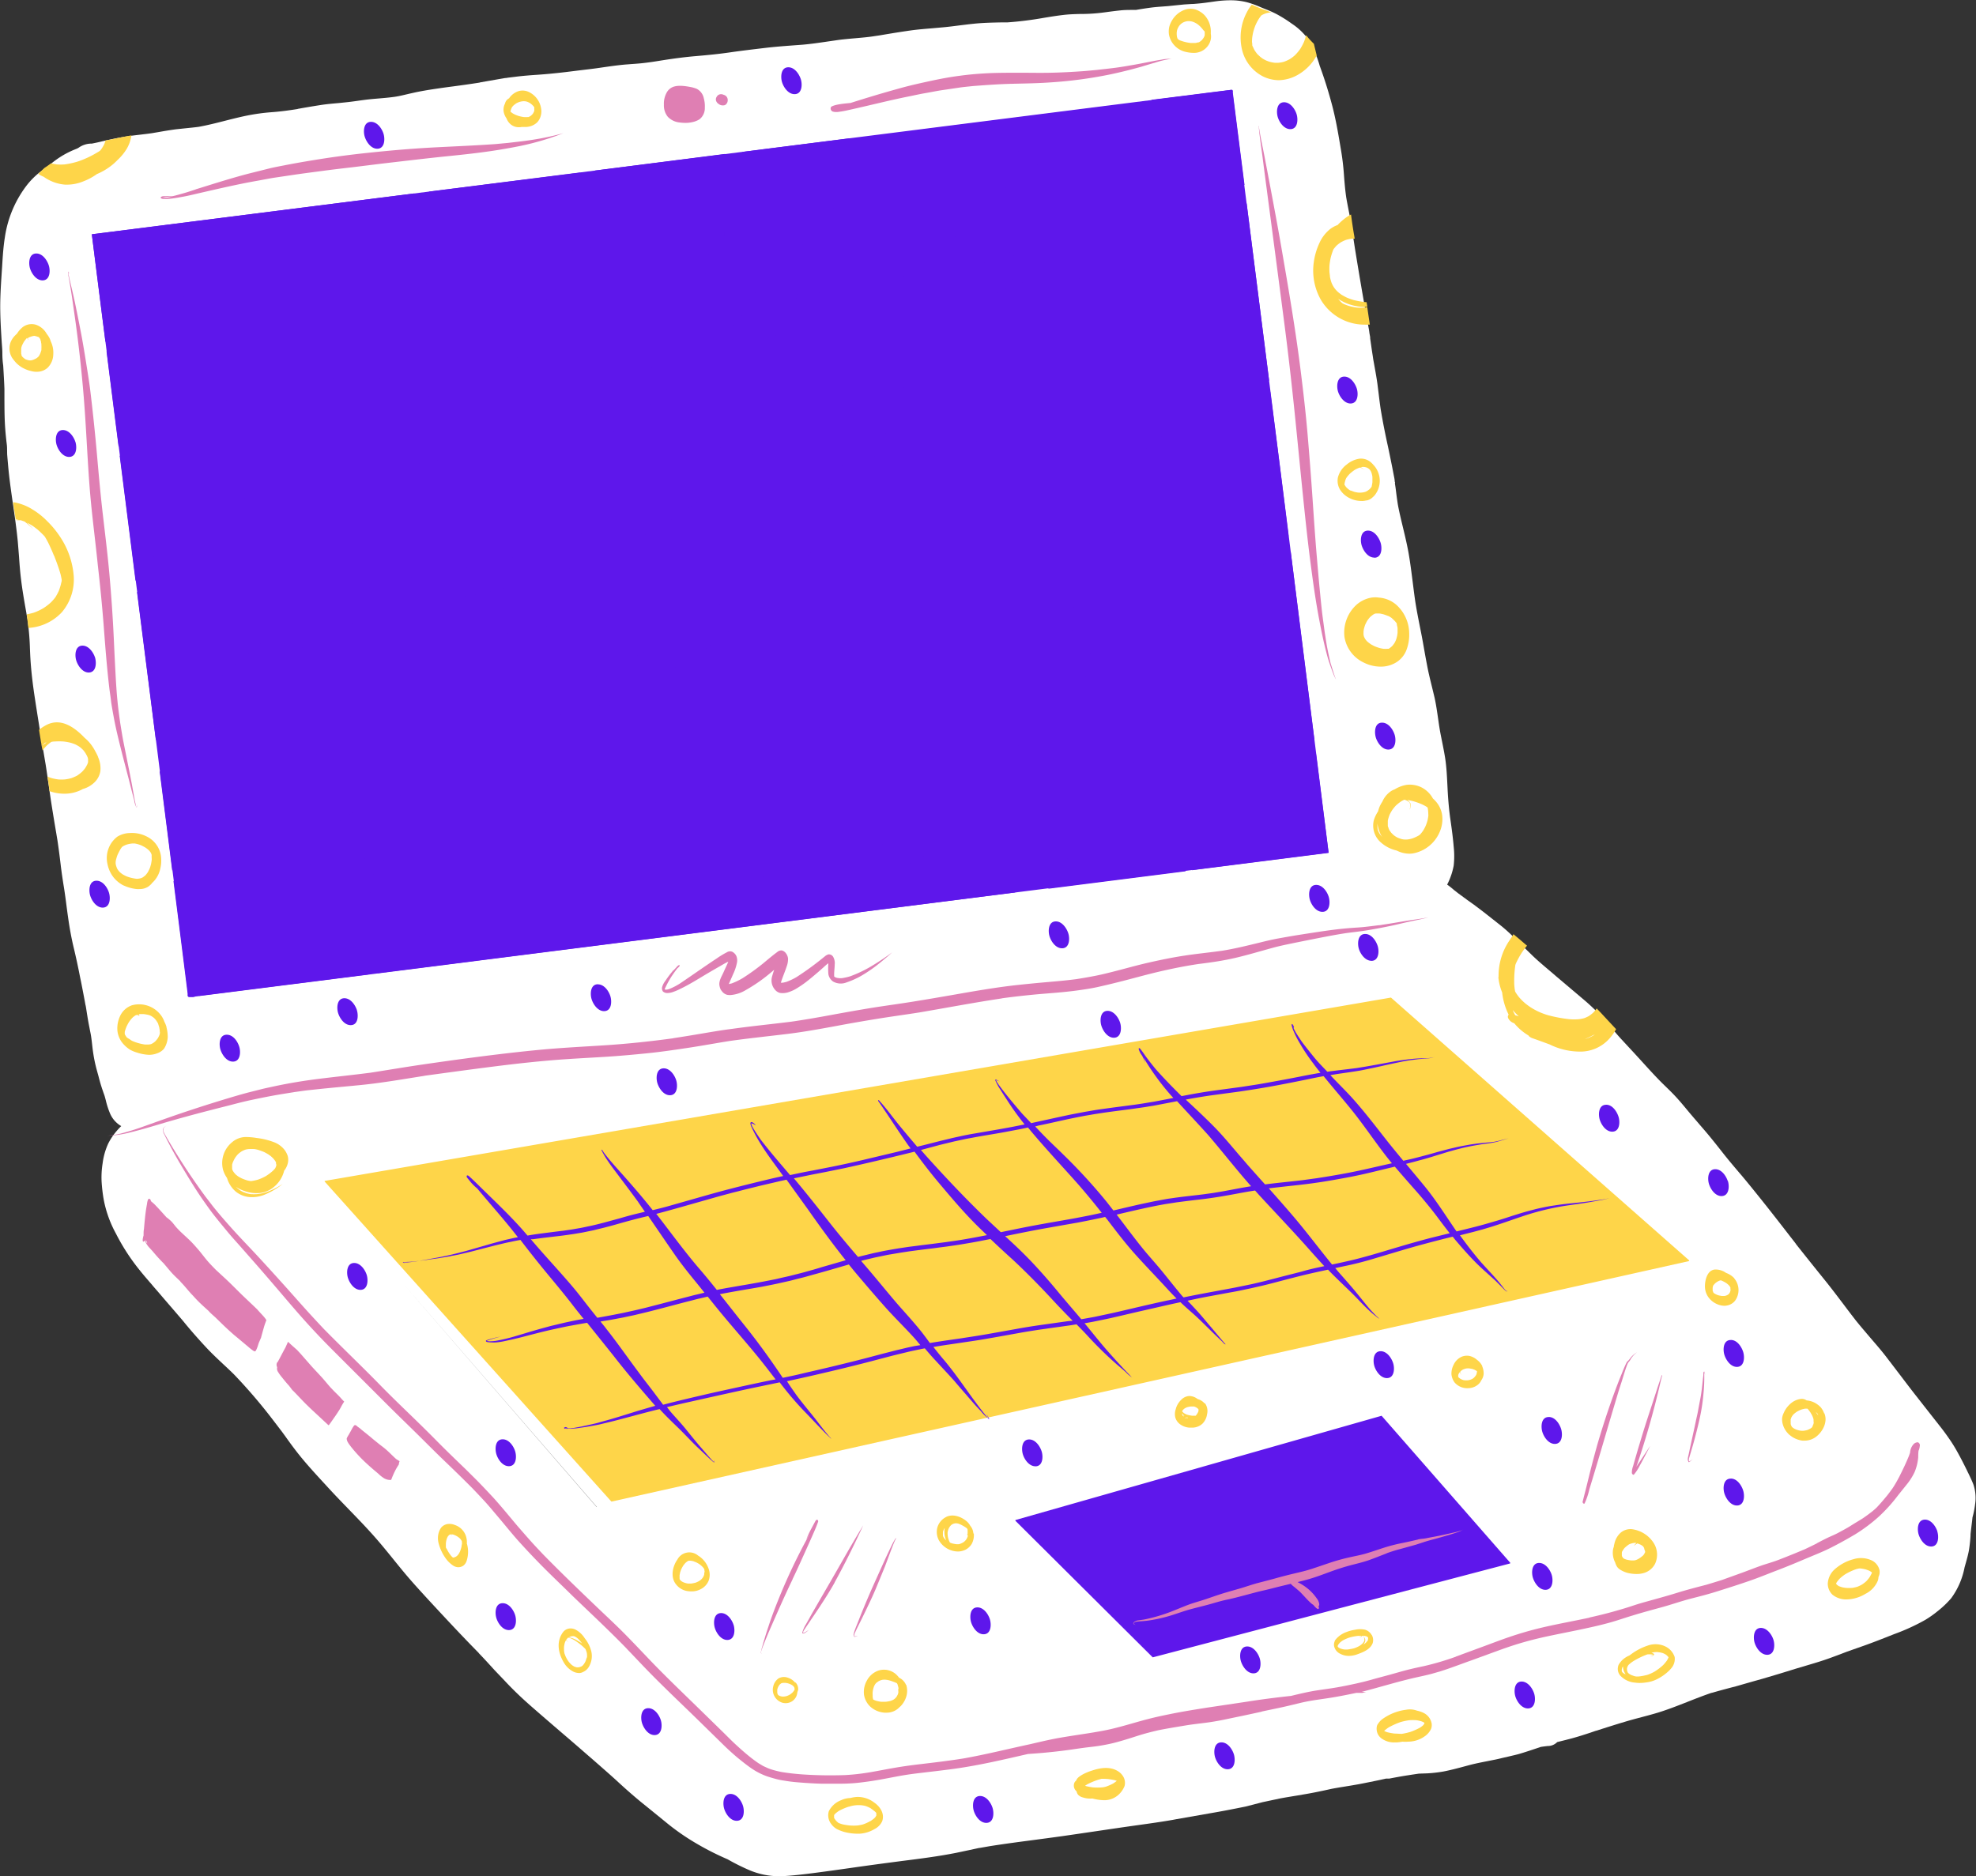
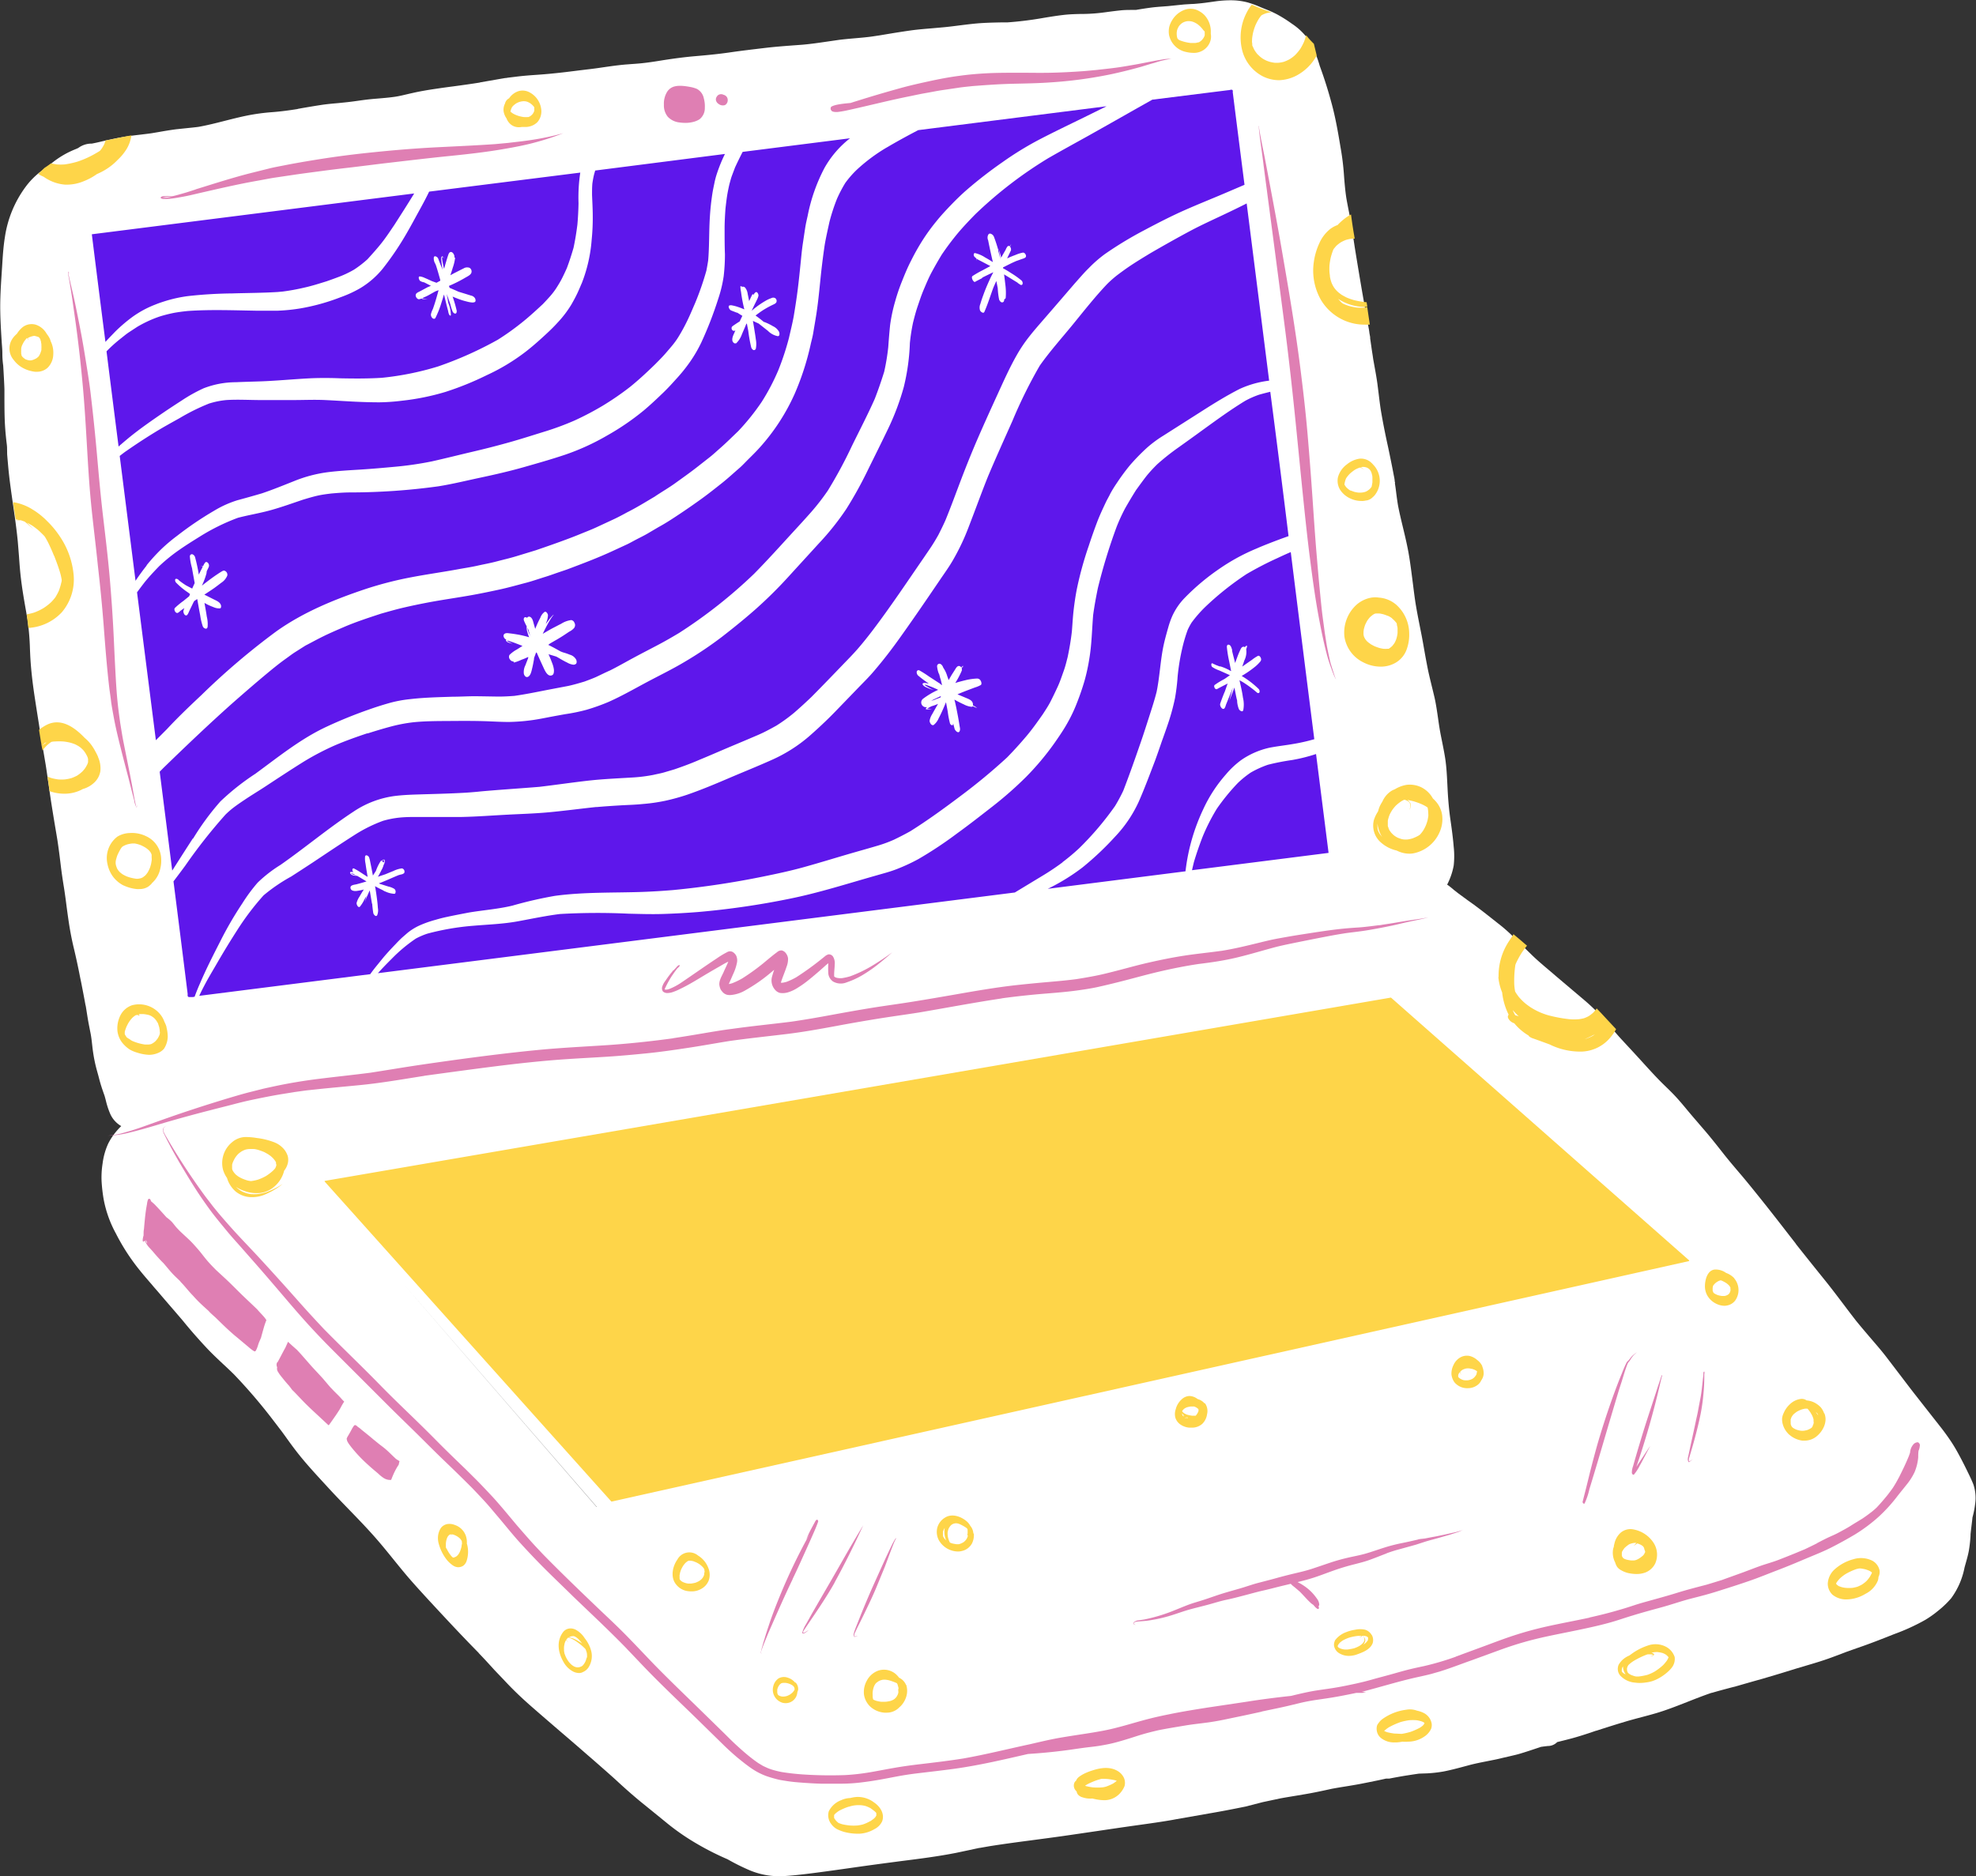
<svg xmlns="http://www.w3.org/2000/svg" fill="#000000" height="398.5" preserveAspectRatio="xMidYMid meet" version="1" viewBox="3.5 3.3 419.6 398.5" width="419.6" zoomAndPan="magnify">
  <rect x="3.5" y="3.3" width="419.6" height="398.5" fill="#333333" stroke="none" />
  <g>
    <g id="change1_1">
      <path d="M73.08,257.22h0l48.19-9.12Zm57.11,66.15.05,0L89.36,276.23Zm32.53,77.18A45.2,45.2,0,0,1,158,398.2a58.61,58.61,0,0,1-6.51-3.29,49,49,0,0,1-6-4.1l-3.76-3.06-1.88-1.52c-2-1.63-3.91-3.34-5.7-5-1.53-1.38-3.09-2.74-4.64-4.1l-1.25-1.08q-2.81-2.46-5.64-4.87c-2.08-1.79-4.17-3.59-6.24-5.4s-4-3.65-5.75-5.54L108.49,358c-1.1-1.21-2.23-2.46-3.39-3.65l.12.09c-3.78-3.83-7.46-7.8-10.89-11.51-1.71-1.87-3.48-3.79-5.13-5.79-.74-.89-1.46-1.78-2.19-2.68-.91-1.13-1.83-2.26-2.77-3.37-2.11-2.5-4.43-4.9-6.67-7.21-1.38-1.43-2.82-2.91-4.19-4.4l-.65-.71c-1.54-1.67-3.14-3.4-4.64-5.17s-2.76-3.48-4-5.23l-.73-1L61.55,305a113.29,113.29,0,0,0-8.36-9.78c-.75-.74-1.52-1.47-2.29-2.18-1.14-1.07-2.31-2.17-3.4-3.32-1.5-1.6-3-3.29-4.36-4.92l-.82-1c-1.7-2-3.4-3.94-5.09-5.93-.48-.57-1-1.13-1.45-1.69-1.21-1.39-2.45-2.83-3.58-4.33a43.71,43.71,0,0,1-4.1-6.58,24.42,24.42,0,0,1-2.59-7.26,33.66,33.66,0,0,1-.44-3.85,18.7,18.7,0,0,1,.22-3.76,14.39,14.39,0,0,1,1.18-4.19,13.4,13.4,0,0,1,2.07-3c.23-.26.47-.51.71-.74l-.1-.05a5.64,5.64,0,0,1-2.3-2.67,17.41,17.41,0,0,1-.86-2.65c-.07-.3-.15-.58-.23-.87s-.23-.67-.34-1-.25-.71-.36-1.07c-.25-.77-.46-1.56-.66-2.34l-.36-1.3a31.05,31.05,0,0,1-.77-3.72c-.08-.53-.14-1.06-.2-1.6s-.13-1.16-.22-1.75-.17-.93-.26-1.4-.21-1.06-.31-1.6c-.18-1-.34-2.05-.5-3.07l-.1-.59,0,.12c-.3-1.68-.63-3.37-.95-5l-.21-1c-.43-2.23-.88-4.3-1.36-6.3s-.87-4.1-1.19-6.39c-.12-.82-.23-1.65-.34-2.48-.16-1.27-.33-2.55-.53-3.82-.33-2-.56-3.64-.74-5.17-.16-1.34-.38-3.11-.65-4.9-.15-.93-.31-1.87-.47-2.81q-.45-2.67-.87-5.35c-.2-1.29-.38-2.59-.57-3.89s-.38-2.72-.6-4.08c-.17-1-.35-2.09-.53-3.14-.26-1.51-.52-3-.76-4.54l-.19-1.23c-.34-2.14-.68-4.29-1-6.45-.43-3-.68-5.5-.8-7.86l-.06-1.37a55.73,55.73,0,0,0-.49-6c0-.22-.07-.45-.11-.67l-.05-.3-.15-.89c-.4-2.27-.82-4.63-1.1-7-.2-1.61-.32-3.25-.43-4.84-.08-1-.16-2-.25-3.08-.25-2.61-.63-5.25-1-7.8s-.75-5.16-1-7.75c-.09-1-.18-2-.26-3L5,98.54c0-.6-.11-1.2-.17-1.8-.08-.76-.16-1.51-.21-2.26-.16-2-.17-4.1-.18-6.09l0-2.46c-.06-1.65-.16-3.3-.26-5C4.06,80.1,4,79.23,4,78.36s-.09-1.66-.14-2.49c-.13-2.05-.26-4.18-.3-6.27-.06-2.77.12-5.57.28-8l.12-1.81c.12-2,.25-4.06.57-6.06A23.77,23.77,0,0,1,8.86,43.09a16.21,16.21,0,0,1,3.8-3.74l.82-.52a19.19,19.19,0,0,1,5.85-3.76l.71-.3.22-.14a4.71,4.71,0,0,1,2.6-.83H23c.75-.14,1.4-.29,2.05-.45l1.15-.26c1.73-.39,3.33-.69,4.89-.91.73-.11,1.47-.19,2.21-.28s1.63-.19,2.44-.31l1.3-.22c1.25-.22,2.55-.44,3.83-.61l2.19-.23c.87-.09,1.74-.17,2.62-.29,1.89-.34,3.78-.82,5.61-1.29,1.54-.39,3.12-.79,4.7-1.11a43,43,0,0,1,5.2-.71c1.74-.13,3.57-.36,5.6-.69l-.14,0,1.4-.25c1.24-.21,2.48-.42,3.73-.61s2.42-.28,3.61-.39l1.36-.14c.91-.09,1.82-.21,2.73-.34s1.86-.26,2.8-.35c.56-.06,1.13-.1,1.7-.15,1.09-.09,2.22-.19,3.34-.35s2.23-.46,3.34-.71l.81-.18c1.41-.31,3-.58,4.85-.85q1.74-.26,3.48-.48c1.87-.25,3.8-.52,5.69-.82l-.15,0,3.77-.66,1.69-.29h.13l.5-.08L113,19.6c1.56-.2,3.14-.32,4.67-.42,1.06-.08,2.11-.16,3.16-.27,2-.19,3.93-.44,5.84-.68l2.09-.25c1-.12,2-.26,2.92-.4,1.54-.22,3.14-.45,4.71-.58l1.17-.09c.86-.06,1.73-.12,2.58-.22,1.34-.15,2.67-.36,3.82-.55,2.86-.45,5.07-.73,7.17-.91s4.86-.43,7.56-.83c2.28-.33,4.6-.6,6.85-.87l.85-.1c1.77-.2,3.57-.34,5.31-.47l2.16-.16c1.76-.15,3.54-.41,5.25-.66l2.48-.36c1.15-.15,2.32-.25,3.45-.35s2.5-.21,3.73-.39l1.54-.23.89-.15c1.9-.32,3.87-.64,5.81-.91,1.46-.2,3-.32,4.41-.44l2.48-.22c1.14-.11,2.26-.25,3.4-.4,1-.12,2-.25,3-.35,1.91-.2,3.86-.24,5.75-.28l1.44,0-.13,0a74.64,74.64,0,0,0,7.56-.93h0c1.42-.24,2.89-.48,4.35-.65,1.3-.16,2.62-.19,3.91-.22l.56,0A36.66,36.66,0,0,0,237.47,6c.45-.06.9-.11,1.35-.18.86-.11,1.71-.22,2.57-.31s1.52-.1,2.41-.1h.9c1.05-.18,2.18-.36,3.34-.51.81-.1,1.61-.16,2.43-.22l1.05-.08,1.65-.17,1.77-.18,1.59-.1c.44,0,.89-.05,1.33-.09.87-.07,1.75-.19,2.61-.31l1.12-.16a24,24,0,0,1,3.13-.23,14,14,0,0,1,3.73.46,21.72,21.72,0,0,1,2.73,1l.31.13.59.24a23.62,23.62,0,0,1,2.58,1.15,29.19,29.19,0,0,1,3.17,2,13.27,13.27,0,0,1,3,2.7,20.79,20.79,0,0,1,2.9,6.2L284,18c1,2.79,1.69,5.12,2.29,7.35.8,2.95,1.33,6,1.83,9l.13.76c.29,1.71.5,3.43.63,5.24s.28,3.45.49,4.87c.13.8.29,1.6.44,2.39.2,1,.4,2,.57,3.07s.31,2,.47,3,.27,1.76.41,2.64c.77,4.73,1.61,9.79,2.53,14.75l.1.55c.07.38.14.75.2,1.13l.06.31c.05.28.1.57.13.85s.12.66.17,1l0,.26.23,1.59q.14,1,.3,2l.11.76c.09.54.2,1.09.29,1.63.22,1.2.44,2.43.61,3.66l.27,2.15c.13,1.07.26,2.15.42,3.22.45,2.72,1,5.47,1.59,8.13.4,1.9.79,3.79,1.15,5.7l.07.37a8.7,8.7,0,0,1,.17,1c0,.11,0,.21.05.31s0,.21,0,.31c.06.38.12.77.17,1.15l.09.72q.16,1.29.36,2.58c.3,1.63.7,3.27,1.08,4.85.44,1.83.89,3.71,1.22,5.59.35,2,.61,4.13.87,6.15.19,1.49.37,3,.6,4.45.27,1.66.6,3.33.92,4.95l.32,1.61c.22,1.13.42,2.26.62,3.41s.41,2.27.63,3.41c.25,1.3.57,2.62.88,3.89q.34,1.37.66,2.73c.33,1.49.54,3,.76,4.51.1.71.2,1.41.32,2.12.14.86.33,1.77.51,2.67.24,1.2.49,2.44.68,3.68.27,1.83.36,3.7.45,5.52l.05,1c.11,2.2.31,4.42.62,6.57.24,1.68.51,3.63.67,5.58a18.29,18.29,0,0,1,0,4,14.47,14.47,0,0,1-1.3,3.87l-.09.19a5.23,5.23,0,0,1,.45.31c.34.26.68.54,1,.82l1,.78,1.91,1.4c1.43,1,2.91,2.12,4.33,3.24l1.43,1.13,1.43,1.13a34.54,34.54,0,0,1,2.88,2.64l.33.33-.14-.12c1.14,1.09,2.26,2.2,3.39,3.3s2.54,2.29,3.82,3.37l1.4,1.2,3,2.54,2.79,2.36c1,.84,1.94,1.72,2.84,2.62s1.55,1.63,2.41,2.64l.75.87c.6.71,1.21,1.43,1.84,2.12l1.59,1.72,1.07,1.15,1.83,2c1.37,1.51,2.8,3.09,4.27,4.56l.51.5c.92.89,1.87,1.81,2.74,2.78s1.54,1.79,2.29,2.69c.38.46.77.91,1.15,1.36s.87,1,1.31,1.53c.62.71,1.24,1.43,1.85,2.16,1.1,1.33,2.15,2.66,3.14,3.92s2.26,2.77,3.41,4.12l.49.57c1.29,1.53,2.56,3.11,3.79,4.64,2.16,2.69,4.31,5.45,6.38,8.13l1.48,1.9-.22-.24c2.26,2.85,4.54,5.7,6.49,8.11,1.27,1.59,2.52,3.24,3.73,4.84q1.32,1.76,2.67,3.5c.93,1.15,1.9,2.28,2.86,3.41,1.28,1.5,2.61,3,3.84,4.64,1,1.3,2,2.62,3,3.93s2.07,2.73,3.13,4.07l1.48,1.89,3.4,4.33c.8,1,1.66,2.17,2.46,3.37s1.41,2.32,2,3.43,1,1.94,1.48,2.92l.1.22.07.13c.39.8.79,1.63,1.11,2.47a9,9,0,0,1,.34,4.22,17.93,17.93,0,0,1-.55,2.74l-.07.69c-.12,1-.24,1.94-.34,2.91l0,.26a29.36,29.36,0,0,1-.36,3.22c-.15.81-.37,1.62-.59,2.4-.11.38-.21.76-.32,1.14a16.21,16.21,0,0,1-2.85,6.56,20.65,20.65,0,0,1-2.84,2.71,22,22,0,0,1-2.68,1.89,43.79,43.79,0,0,1-6.56,3l-.28.11c-2.06.82-4.19,1.66-6.31,2.41l-1.34.47-2.1.74-1.54.59-1.83.68c-1.79.66-3.65,1.21-5.45,1.74l-1.92.57-2.17.67c-1.63.51-3.32,1-5,1.5l-2,.56c-1.15.33-2.31.66-3.48,1l-1.38.36c-1.34.36-2.73.72-4.08,1.13l.31-.13c-1.85.62-3.7,1.35-5.5,2.06-2.2.86-4.47,1.76-6.78,2.42-.9.26-1.8.5-2.71.74-1.21.32-2.42.64-3.62,1-2.08.62-4.14,1.28-6.2,1.94l.13-.06-1.22.42c-1.3.43-2.66.87-4,1.23-.77.21-1.54.4-2.31.59l-.79.2a2.77,2.77,0,0,1-1.86.83h-.11c-.5.05-1,.12-1.5.19l-.83.28c-1.16.39-2.33.78-3.5,1.13-.67.21-1.36.36-2,.51l-.46.11-1.05.24-1.62.38-2,.4c-1.22.24-2.48.49-3.7.81l-1.12.3c-1.44.39-2.93.78-4.42,1.07a28.84,28.84,0,0,1-3.43.39l-1.78.06-1.35.2-1.35.21c-1.19.19-2.38.41-3.56.64l-.23,0-.17,0-.13,0h-.16l-1.55.34c-1.41.29-2.81.58-4.23.85-.94.17-1.89.33-2.83.48s-2.05.33-3.07.53l-1,.22c-1.43.31-2.91.62-4.39.87l-1.88.32c-1.16.19-2.32.38-3.47.59l-3.77.8L268,387c-2.45.5-5,1-7.83,1.48l-7.06,1.24-.58.11c-2.39.42-4.83.76-7.2,1.09l-.57.08c-2.78.39-5.55.8-8.32,1.21-2.47.36-4.93.73-7.4,1.08-2,.28-3.95.54-5.92.8-3.11.41-6.32.83-9.47,1.33l-1.83.32-.29.05-.09,0-2.14.46-2.46.52-.23.05c-3.87.77-7.83,1.27-11.65,1.75l-3.49.46c-2.18.29-4.37.59-6.55.9-2.94.42-5.9.84-8.86,1.22-2.37.3-4.5.55-6.66.65l-.59,0A16.26,16.26,0,0,1,162.72,400.55Z" fill="#ffffff" />
    </g>
    <g id="change2_1">
-       <path d="M298.87,215.18,362.19,271l0,.14h0l-228.8,51.08h0l-.07,0L72.44,254.25l0-.13v0ZM6.45,79.8a3.75,3.75,0,0,1-.66-3.91,4.34,4.34,0,0,1,.93-1.35,4.12,4.12,0,0,1,.37-.35,5.65,5.65,0,0,1,1.27-1.44,3.15,3.15,0,0,1,2.76-.48,4.17,4.17,0,0,1,2.24,1.83l.06.11a4.57,4.57,0,0,1,.47.68,3.1,3.1,0,0,1,.37.88l0,0a5.5,5.5,0,0,1,.55,2.85,4.1,4.1,0,0,1-1.22,2.81,3.37,3.37,0,0,1-2.29.83H11a5.09,5.09,0,0,1-1-.18,6.07,6.07,0,0,1-1.26-.44A5.87,5.87,0,0,1,6.45,79.8ZM8,77.7a3.93,3.93,0,0,0,0,.49c0,.06,0,.13,0,.19s0,.14.05.21,0,.1,0,.14a1,1,0,0,1,.07.15l.05.08c0,.05.09.1.13.16s.23.21.35.31l.23.17a5.52,5.52,0,0,0,.53.18l.34.07.3,0,.39-.09a6,6,0,0,0,.78-.35,4,4,0,0,0,.4-.32,1.18,1.18,0,0,0,.19-.25,4.53,4.53,0,0,0,.23-.44c.09-.24.18-.49.25-.74,0-.09,0-.17,0-.26a5.88,5.88,0,0,0,0-.73c0-.18,0-.36-.05-.53s0-.29-.08-.43a2,2,0,0,0-.08-.22l0-.11-.09-.15a1.13,1.13,0,0,1-.1-.13L11.83,75l-.13-.11h0l-.42-.14a4.7,4.7,0,0,0-.51-.12,4.35,4.35,0,0,0-.58.13c-.22.07-.43.16-.64.25l-.17.14.12.19h0l.13.19h0l0,0h0l0,0h0s0,0,0,0-.16-.14-.2-.18l-.2-.27,0,0a6.72,6.72,0,0,0-.63.78c-.15.25-.28.51-.41.78a4.16,4.16,0,0,0-.16.5A3,3,0,0,0,8,77.7Zm9.36-35.18h.36a9.24,9.24,0,0,0,3.48-.7,12.71,12.71,0,0,0,2.88-1.55,13.38,13.38,0,0,0,3.32-2,12.42,12.42,0,0,0,1.07-1,11,11,0,0,0,2-2.46,8,8,0,0,0,.94-2.75c-1.4.23-2.78.54-4.17.83-.44.1-.88.17-1.32.23-.08.25-.16.48-.25.72s-.29.56-.46.84-.26.37-.4.55-.55.38-.84.56a20.55,20.55,0,0,1-3.93,1.81,18,18,0,0,1-2.8.62,10.72,10.72,0,0,1-1.7,0l-.82-.14L14.32,38l-.32.24c-.35.25-.71.5-1.07.73l-1.23,1.2-.08.08a7.79,7.79,0,0,0,1.15.59A9,9,0,0,0,17.37,42.52Zm-.63,90.7a10.73,10.73,0,0,0,2.41-7.76,17.36,17.36,0,0,0-2.83-8.07,19.86,19.86,0,0,0-2.86-3.47,15.53,15.53,0,0,0-3.06-2.42A11,11,0,0,0,6.57,110l-.3,0c.18,1.2.37,2.4.56,3.6l.58.11-.55.08v0q.45,0,.9,0l.14,0,.82.29c.17.13.34.26.5.4l1.36,1.18s0,0,0,0c-.44-.45-.89-.91-1.35-1.34.34.17.67.35,1,.55s.81.56,1.2.87.89.81,1.32,1.24c.08.09.17.18.25.28l.05.07,0,0c.23.38.44.77.65,1.16h0l0,0h0c.46.94.89,1.89,1.27,2.86,0,0,0,0,0-.08.5,1.3,1,2.6,1.39,4,.09.37.17.74.23,1.11s-.09.63-.15,1a14.6,14.6,0,0,1-.45,1.42,13.65,13.65,0,0,1-.73,1.36,12.5,12.5,0,0,1-.86,1,11.38,11.38,0,0,1-1.7,1.32,11.44,11.44,0,0,1-2,.94,13.41,13.41,0,0,1-1.52.36l.12,1c.07.55.14,1.1.2,1.65l0,.22.3,0A10.56,10.56,0,0,0,16.74,133.22Zm13,58.15a6.6,6.6,0,0,1-2.14-1.75,6.74,6.74,0,0,1-1.27-2.82A5.71,5.71,0,0,1,28.42,181a5.34,5.34,0,0,1,2.67-.77,6.84,6.84,0,0,1,3.42.67,5.49,5.49,0,0,1,3.16,4.15,7.26,7.26,0,0,1-.16,2.86,5.61,5.61,0,0,1-1.79,3s0,0,0,.05a5.06,5.06,0,0,1-.73.65,3.3,3.3,0,0,1-1.87.52,4,4,0,0,1-.6,0A8.56,8.56,0,0,1,29.77,191.37Zm-.95-3,0,0h0l0,0,0,0Zm.74.62c.23.14.46.25.7.37s.57.22.86.31a11,11,0,0,0,1.32.27,2.67,2.67,0,0,0,.4,0,4.8,4.8,0,0,0,.64-.12l.36-.16a5.66,5.66,0,0,0,.6-.47,7.31,7.31,0,0,0,.48-.62c.14-.26.27-.51.39-.78s.18-.52.26-.79.12-.61.17-.92,0-.49,0-.73l0-.28a1.55,1.55,0,0,0,0-.21h0a1,1,0,0,1-.05-.16l-.06-.14-.11-.22-.15-.19a2,2,0,0,0-.19-.22c-.12-.12-.24-.22-.37-.33l-.31-.23c-.26-.16-.54-.31-.82-.45s-.44-.18-.67-.26-.57-.15-.86-.21l-.49,0a6.2,6.2,0,0,0-1.2.23,4.78,4.78,0,0,0-.8.36l-.23.17c-.09.13-.19.26-.28.4-.21.37-.41.74-.59,1.13s-.24.66-.34,1-.09.42-.12.63v0a.49.49,0,0,0,0,.12,1.64,1.64,0,0,0,0,.23l.06.35c.05.17.11.34.17.51l.09.21.11.19a3.55,3.55,0,0,0,.23.31l.12.14a5,5,0,0,0,.42.37Zm-5.2-24.89a5.8,5.8,0,0,1,.49,3,4.25,4.25,0,0,1-1.3,2.42,5.77,5.77,0,0,1-2.41,1.36,8,8,0,0,1-3.95,1,9.29,9.29,0,0,1-3.17-.56L14,171c-.14-.92-.27-1.84-.42-2.76a8.8,8.8,0,0,0,1,.36c.41.1.82.18,1.24.24a8.34,8.34,0,0,0,1.5,0,10.26,10.26,0,0,0,1.34-.27,9.73,9.73,0,0,0,1.19-.52,7.59,7.59,0,0,0,1.14-.89,7,7,0,0,0,.65-.79c.14-.23.27-.47.4-.72a3.57,3.57,0,0,0,.16-.46,1.87,1.87,0,0,0,0-.25v-.16a1,1,0,0,0,0-.17s0-.08,0-.12l-.09-.33-.16-.36-.31-.56-.35-.49-.26-.28-.45-.42.05,0-.06,0h0l-.37-.26c-.23-.13-.45-.26-.68-.37s-.57-.22-.87-.32a10.33,10.33,0,0,0-1.66-.31,13,13,0,0,0-1.87,0q-.36,0-.72.09a8.65,8.65,0,0,0-1,.8,7.61,7.61,0,0,0-.86,1l-.24-1.15c0-.24-.07-.49-.11-.73-.13-.82-.27-1.65-.4-2.48a8.91,8.91,0,0,1,1.69-1.1c3-1.46,5.85.54,8,2.8a8.43,8.43,0,0,1,1.76,2,8,8,0,0,1,.5.86A10.86,10.86,0,0,1,24.36,164.14Zm-11-3.1-.27.06c-.23.24-.44.48-.65.73A8.54,8.54,0,0,1,13.36,161Zm25.51,60.42a8.39,8.39,0,0,1,.29,2.11,5,5,0,0,1-.79,2.51,3.2,3.2,0,0,1-1.1.83,4.82,4.82,0,0,1-1.22.39,4.76,4.76,0,0,1-.83.08,9.33,9.33,0,0,1-2.56-.47,6.77,6.77,0,0,1-1.52-.63,6.4,6.4,0,0,1-1.27-1.05,5,5,0,0,1-1.39-2.9,6.13,6.13,0,0,1,.57-3.21,4.34,4.34,0,0,1,2.5-2.26,5.78,5.78,0,0,1,6.08,2,5.1,5.1,0,0,1,.82,1.5A6,6,0,0,1,38.87,221.46Zm-1.41,1c0-.21,0-.43-.07-.65h0c0-.2-.08-.4-.14-.6h0l-.16-.52-.21-.35a4.15,4.15,0,0,0-.3-.43l-.17-.19a2.23,2.23,0,0,0-.27-.26l-.38-.26-.17-.1a3.2,3.2,0,0,0-.43-.17,8.14,8.14,0,0,0-1.2-.21c-.33,0-.66,0-1,0a.72.72,0,0,1,.15.11c.06,0,0,.15,0,.21a.12.12,0,0,1-.11.08s0,0,0,0h0l0,0v0a.05.05,0,0,0,0,0h0a.08.08,0,0,1,0-.05h0V219l0-.05-.09-.07h0l-.23,0-.19,0h0l-.18.08h0a4.29,4.29,0,0,0-.68.53,7.3,7.3,0,0,0-.7.88,9.42,9.42,0,0,0-.57,1.09,9,9,0,0,0-.33,1c0,.07,0,.14,0,.22s0,.11,0,.17l0,.09a3.65,3.65,0,0,0,.32.54l.12.16A3.61,3.61,0,0,0,31,224l.35.26.26.14a10.59,10.59,0,0,0,1.19.43,10.71,10.71,0,0,0,1.47.32h.79a4.5,4.5,0,0,0,.51-.08,4.92,4.92,0,0,0,.45-.24,4,4,0,0,0,.47-.37,5.27,5.27,0,0,0,.55-.68c.09-.17.18-.34.26-.52s.09-.25.13-.38v0C37.45,222.72,37.45,222.61,37.46,222.5ZM284,67a10.77,10.77,0,0,0,6.13,4.79,10.57,10.57,0,0,0,3.12.46,8.64,8.64,0,0,0,.88,0h.25c-.18-1.23-.37-2.46-.54-3.69l-.43.06a11.55,11.55,0,0,1-1.86,0,13,13,0,0,1-1.53-.32,10.68,10.68,0,0,1-1.12-.41l-.38-.2-.42-.4-.45-.52a10.35,10.35,0,0,0,5.84,1.72h.34c0-.32-.09-.64-.13-1l-.78-.07H293a19,19,0,0,1-2-.38h0a12.42,12.42,0,0,1-1.55-.55c-.37-.18-.72-.38-1.08-.59l-.51-.38,0,0a6.14,6.14,0,0,1-.47-.42,4.81,4.81,0,0,1-.42-.48,4.15,4.15,0,0,1-.3-.43l-.16-.28a.37.37,0,0,1,.05.11l-.27-.56a8,8,0,0,1-.26-.83,5.78,5.78,0,0,1-.12-.57c0-.33-.08-.66-.1-1a12.28,12.28,0,0,1,0-1.36,14.34,14.34,0,0,1,.28-1.74,14.54,14.54,0,0,1,.51-1.58,1,1,0,0,0,.07-.15q.29-.37.6-.72a7.29,7.29,0,0,1,1-.77,8.61,8.61,0,0,1,1-.47,8.13,8.13,0,0,1,1.3-.28q.3,0,.6,0c-.06-.34-.11-.69-.17-1-.23-1.37-.44-2.75-.61-4.13a7.48,7.48,0,0,0-.86.51,12,12,0,0,0-2,1.73,5.8,5.8,0,0,0-1.55.83A8,8,0,0,0,283.64,55,14,14,0,0,0,282.48,59,12.59,12.59,0,0,0,284,67ZM271.65,19.51a7.77,7.77,0,0,0,3.24.82h.31a8.6,8.6,0,0,0,3.51-.93,10.39,10.39,0,0,0,4.39-4.32c-.19-.8-.39-1.6-.58-2.4l0-.05c-.5-.52-1-1-1.46-1.6-.07-.09-.14-.17-.2-.26a13.43,13.43,0,0,1-.45,1.4,12.81,12.81,0,0,1-.77,1.47A9.8,9.8,0,0,1,278.51,15a7.39,7.39,0,0,1-1.15.87,7.45,7.45,0,0,1-1.26.56,6.74,6.74,0,0,1-1.09.2,8.38,8.38,0,0,1-.87,0,9.53,9.53,0,0,1-1-.2,7.51,7.51,0,0,1-.75-.27,7.73,7.73,0,0,1-.75-.4l-.43-.31c-.21-.18-.4-.36-.6-.55s-.24-.27-.35-.41h0c-.11-.14-.21-.3-.32-.46l-.16-.29q-.13-.27-.24-.54l0,.1c0-.11-.08-.21-.11-.32s0-.41-.05-.62,0-.56,0-.84q.07-.65.21-1.29a11.84,11.84,0,0,1,.49-1.53,11.28,11.28,0,0,1,.72-1.38c.17-.26.34-.49.53-.73l.13-.09a6.12,6.12,0,0,1,.83-.36,5.54,5.54,0,0,1,.9-.19h.36l-1.82-.66c-.81-.31-1.61-.63-2.41-1a8.59,8.59,0,0,0-1.06,1.63,11.39,11.39,0,0,0-1,8A8.62,8.62,0,0,0,271.65,19.51Zm-19.92-8.86A4.64,4.64,0,0,1,251.79,9a5.28,5.28,0,0,1,.62-1.42,5.12,5.12,0,0,1,2.74-2.23,3.65,3.65,0,0,1,2.31,0,5,5,0,0,1,1.77,1.12,5.12,5.12,0,0,1,1.38,3.77,2.35,2.35,0,0,1,0,.26,3.15,3.15,0,0,1-.18,1.76,3.64,3.64,0,0,1-3.5,2.27,6.86,6.86,0,0,1-1.51-.18A4.64,4.64,0,0,1,251.73,10.65Zm7.58,0h0l0,.1,0-.1v0Zm-.08-.65,0,0a.05.05,0,0,1,0,0Zm0,0Zm-5.86.21a2.45,2.45,0,0,1,0,.27,5.67,5.67,0,0,0,.05.58l.06.24.07.21,0,0a2.25,2.25,0,0,0,.24.21l.13.1c.26.1.53.2.8.28h0a9.67,9.67,0,0,0,1.6.33c.34,0,.67,0,1,0a4.62,4.62,0,0,0,.6-.13l.11,0,.15-.07a4.21,4.21,0,0,0,.52-.4,5.58,5.58,0,0,0,.37-.48c.06-.1.11-.21.16-.31a1.43,1.43,0,0,0,.09-.27l0-.16a2.18,2.18,0,0,0,0-.25.25.25,0,0,1,0-.08.29.29,0,0,1,0-.09l0-.12a.61.61,0,0,1-.05-.12L259,9.67l-.13-.18c-.16-.19-.32-.37-.49-.55l-.32-.29a4.59,4.59,0,0,0-.44-.33l-.42-.23a4.78,4.78,0,0,0-.48-.19,3.06,3.06,0,0,0-.51-.1,3.1,3.1,0,0,0-.61,0,3.41,3.41,0,0,0-.53.13h0a3.12,3.12,0,0,0-.49.23h0l0,0h0a2.44,2.44,0,0,0-.4.32,2.5,2.5,0,0,0-.34.39v0l0,0,0,0h0c-.09.15-.17.3-.25.46a3.65,3.65,0,0,0-.18.56A2.5,2.5,0,0,1,253.37,10.22ZM110.45,27a2.83,2.83,0,0,1,.29-1.71,1.66,1.66,0,0,1,.53-.89,1.9,1.9,0,0,1,.33-.22,3.92,3.92,0,0,1,2-1.52,3.09,3.09,0,0,1,2.38.27,4.7,4.7,0,0,1,2.48,3.92,3.49,3.49,0,0,1-.86,2.41,3.64,3.64,0,0,1-2.8,1,3.88,3.88,0,0,1-.48,0,2.91,2.91,0,0,1-.6.06,2.66,2.66,0,0,1-1.79-.62,3,3,0,0,1-.87-1.25A3.56,3.56,0,0,1,110.45,27Zm1.44,0,.19.16v0l.24.18q.24.15.48.27a8.36,8.36,0,0,0,.83.32,8,8,0,0,0,1.08.23,6.88,6.88,0,0,0,.91,0h.11l.36-.18a2.34,2.34,0,0,0,.35-.29,1.94,1.94,0,0,0,.26-.31c.07-.12.13-.24.19-.37l.06-.18a2.2,2.2,0,0,0,0-.37v-.26l0-.13-.09-.11a2.11,2.11,0,0,0-.19-.23,5.22,5.22,0,0,0-.43-.39l-.22-.16-.31-.16a2.67,2.67,0,0,0-.36-.14,1.78,1.78,0,0,0-.39-.07,2.48,2.48,0,0,0-.47,0,3.85,3.85,0,0,0-.75.16,4.51,4.51,0,0,0-.63.29c-.2.14-.38.28-.56.43a3.8,3.8,0,0,0-.33.37l-.15.33a5.18,5.18,0,0,0-.17.56A.64.64,0,0,0,111.89,27ZM296.32,130.23a6.31,6.31,0,0,1,3.69,1.53,8.27,8.27,0,0,1,2.73,5.93,9.13,9.13,0,0,1-.54,3.55,5.33,5.33,0,0,1-2.26,2.77,6.21,6.21,0,0,1-3.28.88,8,8,0,0,1-3.6-.88,7.28,7.28,0,0,1-4.07-5.46,8,8,0,0,1,2.47-6.72,6.42,6.42,0,0,1,3-1.55A5.11,5.11,0,0,1,296.32,130.23Zm-3,8.69,0,.05-.05-.06Zm3.28-5.3a6.73,6.73,0,0,0-1.1,0h0l-.36.18a7.7,7.7,0,0,0-.71.57,6.94,6.94,0,0,0-.59.75c-.14.24-.26.48-.38.73s-.22.6-.3.9-.09.5-.12.75a2.44,2.44,0,0,1,0,.27l0,.3.06.29c0,.08.05.16.08.24a1.3,1.3,0,0,0,.08.17l.11.21.16.23.21.25c.11.11.22.2.34.3l.55.4.71.38a10.9,10.9,0,0,0,1.09.39,8.15,8.15,0,0,0,.83.17,6.31,6.31,0,0,0,.87,0l.25,0a5.19,5.19,0,0,0,.74-.57c.16-.19.31-.38.45-.58s.23-.43.33-.65.17-.51.24-.78.09-.52.13-.78l0-.75c0-.22,0-.44-.07-.66s-.06-.35-.1-.52l0-.1a3,3,0,0,0-.22-.28,4.4,4.4,0,0,0-.35-.39l-.35-.32h0l-.09-.07.05,0c-.13-.1-.28-.2-.42-.29s-.34-.19-.52-.27h0l0,0-.06,0,0,0c-.3-.13-.6-.23-.91-.33Zm-1.76-31.91c.11.11.22.23.32.35a4.91,4.91,0,0,1,.3,6.37,2.93,2.93,0,0,1-.46.47,2.49,2.49,0,0,1-1,.62,1.42,1.42,0,0,1-.42.08,4.35,4.35,0,0,1-.63.1,3,3,0,0,1-.42,0,5.48,5.48,0,0,1-2.32-.54,5,5,0,0,1-2.18-1.9,3.69,3.69,0,0,1-.42-2.58,5,5,0,0,1,1.89-2.74,5.51,5.51,0,0,1,2.64-1.21A3.2,3.2,0,0,1,294.83,101.71Zm-2.33.84.11.07a4.26,4.26,0,0,1,.74.59s0,0,0,0l-.11-.1a1.86,1.86,0,0,0-.28-.21h0l-.52-.28-.11,0-.12,0a6.69,6.69,0,0,0-.95.42,8.54,8.54,0,0,0-1.17.91,7.79,7.79,0,0,0-.64.76c-.06.1-.12.19-.17.29a5.58,5.58,0,0,0-.18.58.09.09,0,0,1,0,0,3.55,3.55,0,0,0-.12.65l.14.22.15.22.18.21.21.19a5.12,5.12,0,0,0,.44.34l.16.08h0l0,0,.06,0,0,0,.77.28c.26.06.51.11.78.15a6.94,6.94,0,0,0,.79,0,4.73,4.73,0,0,0,.73-.15,3.39,3.39,0,0,0,.39-.18,5.12,5.12,0,0,0,.55-.4c.16-.17.29-.33.43-.51a.24.24,0,0,1,0-.08,8.52,8.52,0,0,0,.16-.88v0c0-.27,0-.53,0-.8s0-.46-.06-.69-.06-.24-.09-.37l-.07-.22a1.89,1.89,0,0,1-.09-.21,1,1,0,0,1-.1-.17l-.12-.17-.12-.13-.15-.12a.91.91,0,0,0-.16-.11l-.2-.11-.22-.07-.28-.06a2.66,2.66,0,0,0-.63,0ZM302.18,170a5.6,5.6,0,0,1,3.22.56,5.72,5.72,0,0,1,2.37,2.33,5.13,5.13,0,0,1,.47.46,5.63,5.63,0,0,1,1.49,3,6.82,6.82,0,0,1-.57,3.78,7.66,7.66,0,0,1-5.57,4.42,4.47,4.47,0,0,1-.82.07,6,6,0,0,1-2.44-.55l-.25-.12a7.55,7.55,0,0,1-3.59-1.94,4.74,4.74,0,0,1-1.25-4.53,7.12,7.12,0,0,1,.89-1.84,7,7,0,0,1,.36-1.09,8,8,0,0,1,.56-1,5.11,5.11,0,0,1,1.81-2.2,3.59,3.59,0,0,1,.81-.4A7.07,7.07,0,0,1,302.18,170ZM297,181.09a7,7,0,0,1-1-2.9.77.77,0,0,0,0,.15,4.36,4.36,0,0,0,0,.51v0l0,.22a4,4,0,0,0,.09.5c0,.08,0,.15.07.22a4.08,4.08,0,0,0,.19.42,2.39,2.39,0,0,1,.13.21l.14.19.15.19Zm1.21-2.66v0h0Zm1.24,2.21-.14-.12h0Zm3.39-6.86h0l-.14-.14-.22-.17-.24-.13a2.54,2.54,0,0,0-.46-.17h0l-.11,0c-.18.08-.37.18-.55.28a9.2,9.2,0,0,0-1.21.95,9.86,9.86,0,0,0-.77.94,10.11,10.11,0,0,0-.56,1c-.12.32-.23.64-.32,1a2,2,0,0,0-.06.34c0,.22,0,.42,0,.63l0,.25c0,.13,0,.26.07.39s.07.21.1.32l.12.25c0,.08.09.16.14.24s.15.21.22.31.24.27.37.4a1.8,1.8,0,0,1,.2.19c.13.1.26.2.4.29s.27.16.41.24a8,8,0,0,0,.82.3,3.82,3.82,0,0,0,.55.11,7.3,7.3,0,0,0,.81,0,7.13,7.13,0,0,0,1-.22,8.9,8.9,0,0,0,1.33-.61l.29-.2a7.14,7.14,0,0,0,.71-.91,9,9,0,0,0,.55-1.07,10.87,10.87,0,0,0,.36-1.1c.05-.26.1-.52.14-.79s0-.46,0-.69a8.46,8.46,0,0,0-.08-.88l-.06-.32-.31-.21a10,10,0,0,0-.92-.48,15.35,15.35,0,0,0-1.72-.62c-.46-.12-.9-.22-1.36-.3a2.17,2.17,0,0,1,.63.68,1.27,1.27,0,0,1-.21,1.39s0,0,0,0a3.59,3.59,0,0,0,.17-.34h0a1.19,1.19,0,0,0,.07-.23h0a1.36,1.36,0,0,0,0-.2c0-.08,0-.17,0-.25s-.08-.19-.11-.29ZM154.12,337a3.7,3.7,0,0,1-.13,2,3.46,3.46,0,0,1-1.66,1.81,4,4,0,0,1-2,.49,5.47,5.47,0,0,1-1.15-.12,3.8,3.8,0,0,1-2.23-1.51c-1.09-1.48-.62-3.71.38-5.11a2.88,2.88,0,0,1,4.4-.87,5.24,5.24,0,0,1,2.13,2.51A4.1,4.1,0,0,1,154.12,337Zm-1,.13h0v0Zm0,.09c0-.05,0-.1,0-.15a1,1,0,0,0-.05-.24l0-.08a.5.5,0,0,0,0-.13.31.31,0,0,1-.05-.1c-.06-.08-.11-.17-.18-.25l-.12-.14a4.79,4.79,0,0,0-.47-.43,3.89,3.89,0,0,0-.39-.28,6,6,0,0,0-.56-.3l-.59-.23a4.5,4.5,0,0,0-.64-.11h-.32l-.21.1a3.35,3.35,0,0,0-.52.41,5.59,5.59,0,0,0-.48.61c-.14.24-.27.48-.39.73a7.13,7.13,0,0,0-.26.78c0,.14-.06.29-.08.44s0,.22,0,.32,0,.12,0,.18a.69.69,0,0,0,0,.13l0,.11,0,.09.06.1.08.12.1.1.13.12.17.11.19.1a3.62,3.62,0,0,0,.55.2,3.35,3.35,0,0,0,.55.11h0c.2,0,.4,0,.6,0a7.78,7.78,0,0,0,.94-.18,5.55,5.55,0,0,0,.71-.32,3.28,3.28,0,0,0,.53-.39,3,3,0,0,0,.36-.43l.16-.32a1.51,1.51,0,0,0,.1-.3,1.42,1.42,0,0,0,0-.22A2.53,2.53,0,0,0,153.08,337.24Zm42.81,23.92a4.23,4.23,0,0,1-.11,2.87,3.66,3.66,0,0,1-.37.74l.06-.08s0,0,0,0a5.12,5.12,0,0,1-.75,1l-.25.22-.27.26a3.69,3.69,0,0,1-2.52.91l-.43,0a5.09,5.09,0,0,1-2.91-1.21,4.47,4.47,0,0,1-1.41-2.59,4.94,4.94,0,0,1,.6-3,4.46,4.46,0,0,1,2.46-2.14,3.85,3.85,0,0,1,3.62.69,4.54,4.54,0,0,1,.76.82l.1.05A2.94,2.94,0,0,1,195.89,361.16Zm-2-.36h0Zm.36,1.3a2.11,2.11,0,0,0,0-.26,3.69,3.69,0,0,0-.11-.45l-.06-.19c0-.12-.1-.24-.15-.36l0,0-.13-.07a13.82,13.82,0,0,0-1.4-.52,5.49,5.49,0,0,0-.9-.17,3.23,3.23,0,0,0-.44,0h0c-.2,0-.39.07-.59.12a3.82,3.82,0,0,0-.54.26l-.28.22h0l-.05,0,0,0-.27.31a4.79,4.79,0,0,0-.25.45,4.79,4.79,0,0,0-.31,1.27,4.85,4.85,0,0,0,0,.66l0,.34a3.38,3.38,0,0,0,.11.57l.2.11h0l.41.16h0a8.45,8.45,0,0,0,1,.21,10.36,10.36,0,0,0,1.11,0,7.89,7.89,0,0,0,.95-.17,3.71,3.71,0,0,0,.68-.3,2.25,2.25,0,0,0,.41-.34,2,2,0,0,0,.28-.37c.05-.09.09-.18.14-.26a2.7,2.7,0,0,0,.16-.48,2,2,0,0,0,0-.26A2.57,2.57,0,0,0,194.21,362.1Zm16-33.06a3.92,3.92,0,0,1-.41,2.13,3.23,3.23,0,0,1-2.08,1.56,3.32,3.32,0,0,1-.9.12,4.75,4.75,0,0,1-4.06-2.44,3.78,3.78,0,0,1-.32-2.56,3.59,3.59,0,0,1,1.64-2.19c1.46-.94,3.35-.28,4.57.74a3.32,3.32,0,0,1,.81,1A2.7,2.7,0,0,1,210.19,329Zm-5.83,1.52a4.49,4.49,0,0,1-.36-2.63s0-.06,0-.08l0,0a6,6,0,0,0-.31.62l-.06.19s0-.05,0-.08l0,.09h0c0,.12,0,.23,0,.35v.18l0,.16,0,.17a.5.5,0,0,1,.05.13.77.77,0,0,1,.07.16.86.86,0,0,1,.1.16,1.83,1.83,0,0,1,.13.16l.14.15.19.18Zm4.51-1.41c0-.08,0-.16,0-.23a2.56,2.56,0,0,0,0-.39.85.85,0,0,0,0-.17c0-.05,0-.1,0-.16l-.06-.14-.06-.11a4.84,4.84,0,0,0-.46-.33h0a10.62,10.62,0,0,0-.94-.51,3.17,3.17,0,0,0-.51-.2l-.29-.05h-.3l-.33.07-.29.13h0a1.57,1.57,0,0,0-.26.19,2.45,2.45,0,0,0-.38.47,2.22,2.22,0,0,0-.2.41,1.87,1.87,0,0,0-.07.22,2.66,2.66,0,0,0-.1.49v.27a4.93,4.93,0,0,0,.05.54,3.39,3.39,0,0,0,.13.55l.08.24v0a3.89,3.89,0,0,0,.19.42l.06.1a4.09,4.09,0,0,0,.49.18,8.52,8.52,0,0,0,.88.16,4.51,4.51,0,0,0,.52,0h0l.21-.06a4.67,4.67,0,0,0,.75-.35,2.52,2.52,0,0,0,.35-.3,2.14,2.14,0,0,0,.5-.78l.09-.25v0A2.7,2.7,0,0,0,208.87,329.15Zm-36.53,31.52a2,2,0,0,1,.54,1.57,4.09,4.09,0,0,1-.16.46,3,3,0,0,1-.18.81,2.46,2.46,0,0,1-2.33,1.55,2.35,2.35,0,0,1-1.17-.3,2.86,2.86,0,0,1-1.45-3.23,2.86,2.86,0,0,1,1.09-1.7,2.34,2.34,0,0,1,2-.18A3.29,3.29,0,0,1,172.34,360.67Zm-.23,1.36a1,1,0,0,1,0-.17l-.06-.16-.09-.15-.15-.16-.22-.17-.29-.15h0a3.47,3.47,0,0,0-1.14-.32h-.42a2.7,2.7,0,0,0-.41.08h0l-.08.05a2.52,2.52,0,0,0-.25.21,1.91,1.91,0,0,0-.24.32,1.82,1.82,0,0,0-.16.31,3.81,3.81,0,0,0-.15.44c0,.11,0,.21,0,.32v.12c0,.08,0,.16,0,.25l.06.24.08.16a.22.22,0,0,0,.05.08v0l.11.08.2.1.25.09.23.05h0a2.35,2.35,0,0,0,.53,0,2.93,2.93,0,0,0,.53-.11,4,4,0,0,0,.66-.31,5.21,5.21,0,0,0,.52-.41,3.29,3.29,0,0,0,.34-.42,1.74,1.74,0,0,0,.14-.27Zm87.17-60.66a2.86,2.86,0,0,1,.43,2.36,3.5,3.5,0,0,1-1,2,3.27,3.27,0,0,1-2.32.81H256a3.87,3.87,0,0,1-2-.78,2.78,2.78,0,0,1-.92-1.35,3.11,3.11,0,0,1,.08-1.76,4.12,4.12,0,0,1,1.15-2,2.59,2.59,0,0,1,1.74-.83,3,3,0,0,1,1.66.57l.15.1A2.85,2.85,0,0,1,259.28,301.37Zm-4.67,2.7.12.14,0-.07a1.58,1.58,0,0,1,0-.28,2.38,2.38,0,0,1-.35-.36v.06l.08.25Zm.49.47.1,0v-.12l-.06,0-.06,0,0,.05h0l0,0Zm.58-.1-.16-.06h0l-.16,0h-.08a.36.36,0,0,1,0,.1h.18l.26,0-.06,0h0Zm-.85-.5v0a.28.28,0,0,1,0,.09L255,304ZM258,302.7v-.05l0,0-.06-.09-.11-.11-.17-.13-.21-.13-.37-.16h-.7a5.06,5.06,0,0,0-.86.18,3.23,3.23,0,0,0-.49.25l-.18.15a1.91,1.91,0,0,0-.31.38l0,.08,0,0,.15.18.18.16.2.13a1.27,1.27,0,0,1,.23.12h0a2.63,2.63,0,0,0,.54.18h0a6.66,6.66,0,0,0,.8.15h.76a2.25,2.25,0,0,0,.24-.3,4,4,0,0,0,.28-.48A2.09,2.09,0,0,1,258,303l0-.15Zm60.23-9.23a3.81,3.81,0,0,1,.32,1.66,2.71,2.71,0,0,1-.5,1.34,2.58,2.58,0,0,1-.67.89,3.33,3.33,0,0,1-2.13.78,2.73,2.73,0,0,1-.41,0,3.51,3.51,0,0,1-2.49-1.25,3.58,3.58,0,0,1-.63-1.61,4,4,0,0,1,.44-2.08,3.47,3.47,0,0,1,1.33-1.53,2.87,2.87,0,0,1,2.08-.37,3.71,3.71,0,0,1,1.59.84A3.55,3.55,0,0,1,318.27,293.47Zm-1.1,1.17v-.09l0,0,0,0-.09-.08-.12-.08-.3-.16-.43-.16c-.24-.05-.48-.1-.72-.13a3.85,3.85,0,0,0-.48,0,2.11,2.11,0,0,0-.51.12,2.08,2.08,0,0,0-.43.19,2.18,2.18,0,0,0-.34.26,1.07,1.07,0,0,0-.14.16l0,.15.06.14a.86.86,0,0,0,.1.16h0l.12.13c0,.05.09.08.13.13s0,0,0,0a1.56,1.56,0,0,1-.38-.39.58.58,0,0,1-.12-.25l-.15.21a1.09,1.09,0,0,0-.08.15,1.33,1.33,0,0,0-.1.28.59.59,0,0,1,0,.13.22.22,0,0,0,0,.08v.08l0,0,0,.09a.27.27,0,0,1,.07.08l.13.12.19.14h0a3,3,0,0,0,.4.21l.29.11.33.05h.56a2.94,2.94,0,0,0,.59-.12,3.25,3.25,0,0,0,.43-.18,2.51,2.51,0,0,0,.37-.27,4.22,4.22,0,0,0,.38-.46,2.42,2.42,0,0,0,.18-.36c0-.05,0-.09,0-.13l0-.12C317.16,294.74,317.17,294.69,317.17,294.64Zm54.62-19.83a3.85,3.85,0,0,1,.22,4.71,2.8,2.8,0,0,1-1.75,1.06,2.35,2.35,0,0,1-.54.06,4,4,0,0,1-1.65-.39,4.42,4.42,0,0,1-1.83-1.54,4,4,0,0,1-.66-2.21c0-1.31.49-3.43,2.12-3.56a3.81,3.81,0,0,1,2.37.72A4.46,4.46,0,0,1,371.79,274.81Zm-.8,2.36,0-.24a.38.38,0,0,1,0-.1l0-.07-.07-.12a1.31,1.31,0,0,0-.19-.27l-.1-.12c-.09-.08-.18-.17-.27-.24h0l0,0,0,0h0a3.55,3.55,0,0,0-.31-.23l0,0a8.06,8.06,0,0,0-.71-.39h0l-.33-.14-.15,0-.21.06h0a3.23,3.23,0,0,0-.49.25,3.46,3.46,0,0,0-.44.34,6.4,6.4,0,0,0-.42.49v.05h0a2.7,2.7,0,0,0-.08.41h0a1.41,1.41,0,0,0,0,.2c0,.06,0,.13,0,.19l0,.18c0,.07.05.13.07.19a.89.89,0,0,0,.08.17l0,.08h0l.23.17a2,2,0,0,0,.25.14h0a3.23,3.23,0,0,0,.58.24h0a5.12,5.12,0,0,0,.78.15h.49a2.23,2.23,0,0,0,.39-.09h0a2.53,2.53,0,0,0,.37-.18l.14-.11.15-.16c.06-.09.1-.18.15-.27a2.25,2.25,0,0,0,.08-.24A2.66,2.66,0,0,1,371,277.17ZM346.9,336.1a3.46,3.46,0,0,1-.42-.94,4.46,4.46,0,0,1-.5-2.29,3.24,3.24,0,0,1,.22-1.07c0-.22.07-.44.12-.65a4.37,4.37,0,0,1,1.31-2.3,3.22,3.22,0,0,1,2.4-.76,6.5,6.5,0,0,1,4.52,2.77,4.64,4.64,0,0,1,.4,4.58,3.92,3.92,0,0,1-2.06,1.85,5.26,5.26,0,0,1-1.87.32,8.81,8.81,0,0,1-1.77-.2,5.54,5.54,0,0,1-1.5-.6A2.53,2.53,0,0,1,346.9,336.1Zm1-2.52v0Zm0-.45a2.19,2.19,0,0,0,0,.36l0,.17,0,.1.09.19.13.2.12.12.1.07.16.08.33.12a7.45,7.45,0,0,0,1.05.19h.58a3,3,0,0,0,.41-.08,3.64,3.64,0,0,0,.63-.3,7,7,0,0,0,.91-.68,2,2,0,0,0,.25-.34l.2-.4v0l-.06-.24c-.06-.15-.11-.3-.16-.46a1.17,1.17,0,0,1,0-.11l-.14-.25-.1-.14,0,0-.32-.24-.19-.1a7,7,0,0,0-.71-.28h0l-.1.07-.68.47s0,0,0,0L351,331l-.09,0h-.36a4.45,4.45,0,0,0-.82.19,2,2,0,0,0-.36.16,7.78,7.78,0,0,0-.89.72,4,4,0,0,0-.29.39c-.1.15-.19.31-.28.47Zm43-29.65c.79,1.85-.39,4-1.88,5.07a4,4,0,0,1-2.31.73,3.59,3.59,0,0,1-.47,0,5.17,5.17,0,0,1-2.65-1.15,2.56,2.56,0,0,1-.48-.45,4.55,4.55,0,0,1-1.05-1.91,3.84,3.84,0,0,1-.13-1.26,3.66,3.66,0,0,1,.34-1.11,5.34,5.34,0,0,1,1.29-1.83,4.1,4.1,0,0,1,2.3-1.14,1.83,1.83,0,0,1,.84.08,2.6,2.6,0,0,1,.44.23,4.49,4.49,0,0,1,1.65.46,5.17,5.17,0,0,1,1.34,1A4.21,4.21,0,0,1,390.85,303.48Zm-6.91,2.91h0Zm4.61-1.24a2.21,2.21,0,0,0,0-.37c0-.06,0-.12-.05-.17a3.37,3.37,0,0,0-.1-.34c-.06-.14-.12-.28-.19-.42l-.31-.54c-.13-.19-.26-.37-.4-.55l-.13-.15-.12-.12h-.48a7,7,0,0,0-.79.19,6.4,6.4,0,0,0-.92.43,5.66,5.66,0,0,0-.78.61,2.34,2.34,0,0,0-.26.34,2.71,2.71,0,0,0-.21.37c0,.11-.08.22-.11.33s0,.16,0,.24a2.29,2.29,0,0,0,0,.37,1.37,1.37,0,0,1,0,.19c0,.06,0,.11,0,.17s.06.22.1.33l.09.18a.75.75,0,0,0,.07.12l.05.05a2.42,2.42,0,0,0,.36.27,3.37,3.37,0,0,0,1,.4,3.1,3.1,0,0,0,.53.1,3.62,3.62,0,0,0,.57,0,5.14,5.14,0,0,0,.78-.16,5,5,0,0,0,.73-.36l.23-.18,0,0a2.21,2.21,0,0,0,.18-.34c0-.12.1-.25.14-.38s.05-.24.06-.36Zm1-1.27h0l-.12-.26-.06-.1a1.59,1.59,0,0,1-.13-.13l-.14-.12,0,.08a2.31,2.31,0,0,1,.31.39Zm-67.88-93.06a13.3,13.3,0,0,1,2.38-7.87c.19-.31.4-.61.61-.9a2.55,2.55,0,0,1,.17-.33l1.31,1.09h0l1.16,1,0,0,.41.35c-.41.49-.79,1-1.15,1.54a19.23,19.23,0,0,0-1.25,2.32c0,.07-.05.13-.07.19-.06.4-.11.81-.15,1.22a22.78,22.78,0,0,0-.1,2.62c0,.44.05.87.1,1.31v0h0v0h0l.09.52.2.34c.15.23.31.45.47.67s.45.53.69.78.53.51.81.75.72.55,1.1.81a14,14,0,0,0,3.89,1.74h0a30.41,30.41,0,0,0,4.34.8,12.16,12.16,0,0,0,2.09,0,9.46,9.46,0,0,0,1.06-.21,7.29,7.29,0,0,0,1-.45,10.45,10.45,0,0,0,.91-.7,9.62,9.62,0,0,0,.77-.92l1,1.05q1.55,1.68,3.12,3.35a11.92,11.92,0,0,1-1.37,1.94,8.26,8.26,0,0,1-6.54,2.82,14.58,14.58,0,0,1-6.21-1.52l-2.24-.82-1.24-.44a2.49,2.49,0,0,1-.87-.45,1.33,1.33,0,0,1-.14-.19,11.48,11.48,0,0,1-3-2.57l-.12-.06a2.09,2.09,0,0,1-1.22-1.11.68.68,0,0,1,.13-.68,13.82,13.82,0,0,1-1.38-4.72A11.31,11.31,0,0,1,321.67,210.82ZM340,224l.41-.12a8.39,8.39,0,0,0,1.34-.59l.41-.28-.37.16A15.25,15.25,0,0,1,340,224Zm-2-.34h0Zm-13.26-5.78c.08.19.16.38.25.56s.18.34.28.5l.38.1.37.13A14.17,14.17,0,0,1,324.76,217.87ZM64.59,248.8a3.08,3.08,0,0,1,.07,1.35,4,4,0,0,1-.82,1.8,6.42,6.42,0,0,1-2.19,3.46,5.53,5.53,0,0,1-2.89,1.27,7.5,7.5,0,0,1-3.35-.42,7.24,7.24,0,0,1-1.79-.87l.05.06.22.2,0,0a5.21,5.21,0,0,0,.52.41l0,0a5.07,5.07,0,0,0,.64.37,8.71,8.71,0,0,0,.85.32c.29.07.57.13.87.18a10.73,10.73,0,0,0,1.27,0,10.12,10.12,0,0,0,2-.4A17.85,17.85,0,0,0,63,255.1h0l.53-.33s0,0,0,0a15.5,15.5,0,0,1-4.07,2.36,6.94,6.94,0,0,1-2.4.44,5.38,5.38,0,0,1-3.48-1.17,6,6,0,0,1-1.87-2.9,6.17,6.17,0,0,1-.85-1.75,5.72,5.72,0,0,1,1.9-5.83,4.51,4.51,0,0,1,2.79-1.12A13.88,13.88,0,0,1,58,245a15.23,15.23,0,0,1,3.64.88A5.17,5.17,0,0,1,64,247.63,4.67,4.67,0,0,1,64.59,248.8Zm-11.92,2.45v0a.64.64,0,0,0,0,.07l0-.08v0s0-.07,0-.11,0,.08,0,.12Zm9.44-.8h0v0l0-.13,0-.1c0-.06,0-.11-.07-.16l-.11-.2-.23-.3-.24-.28-.45-.42-.52-.37c-.28-.17-.57-.33-.87-.49a13.7,13.7,0,0,0-1.4-.5c-.21-.06-.42-.1-.63-.14a10.14,10.14,0,0,0-1.35,0,4.21,4.21,0,0,0-.6.11,4.67,4.67,0,0,0-.82.37,5.49,5.49,0,0,0-.81.63,7.23,7.23,0,0,0-.55.69,6.89,6.89,0,0,0-.51,1,3.24,3.24,0,0,0-.16.53l0,.28a1.85,1.85,0,0,0,0,.23c0,.07,0,.14,0,.21l0,.17.06.18a.77.77,0,0,0,.07.16,2.53,2.53,0,0,0,.13.22l.15.21c.09.12.18.22.28.33s.22.2.34.29a3.28,3.28,0,0,0,.38.27,6.7,6.7,0,0,0,.7.37c.33.14.65.26,1,.37s.58.13.87.18a9.63,9.63,0,0,0,1.51-.31,10,10,0,0,0,1.7-.77,10.32,10.32,0,0,0,1.53-1.17c.13-.13.25-.26.37-.4s.16-.3.23-.46a1.55,1.55,0,0,1,.07-.23s0-.08,0-.12A.85.85,0,0,0,62.11,250.45ZM129.05,354a4.45,4.45,0,0,1-.56,3.41,2.63,2.63,0,0,1-1.16,1,1.73,1.73,0,0,1-.88.23,2.94,2.94,0,0,1-1.2-.29,5,5,0,0,1-2.06-2c-1.17-2-1.58-4.4-.16-6.35a2,2,0,0,1,1.1-.76,2.18,2.18,0,0,1,.63-.07,2.54,2.54,0,0,1,.91.23,5.22,5.22,0,0,1,2,1.86A7.2,7.2,0,0,1,129.05,354Zm-4.81-2.93a4.75,4.75,0,0,1,1.89.69c.33.19.68.39,1,.62v0l-.42-.53a.71.71,0,0,1,.07.09l-.35-.4-.28-.27-.28-.21-.24-.15-.28-.1-.3,0-.36.06-.36.18A.39.39,0,0,1,124.24,351.08Zm-.08.07,0,0,0,0Zm4,4.1a2.45,2.45,0,0,1,0-.27,3.68,3.68,0,0,0-.06-.66L128,354l-.1-.28a.69.69,0,0,1-.05-.13l-.09-.11c-.26-.26-.51-.5-.79-.73a15.68,15.68,0,0,0-1.49-1.08h0l-.46-.25h0a3.17,3.17,0,0,0-.78-.28h0l-.13,0,0,0a2.69,2.69,0,0,0-.3.37l0-.06-.12.19c.23.07.36.26.53.52,0,0,0,0,0,0l-.25-.3-.14-.09-.17-.05a2.1,2.1,0,0,0-.13.26,3.71,3.71,0,0,0-.16.47v0l0,.07,0,0a3.78,3.78,0,0,0-.1.57v-.05s0,.07,0,.1h0a5,5,0,0,0,0,.55l0,.29.06.29c0,.21.12.42.19.63s.17.39.27.59.18.32.28.48l.2.28c.11.14.24.28.37.42l.2.19a3.19,3.19,0,0,0,.42.3l.21.12.23.08.22.06a1.74,1.74,0,0,0,.51,0l.24-.06.25-.12.07,0,.21-.16a2.82,2.82,0,0,0,.43-.55l.17-.31a3.39,3.39,0,0,0,.21-.61Zm-25.49-24a6.19,6.19,0,0,1-.07,3.54,2.11,2.11,0,0,1-.7,1.05,1.89,1.89,0,0,1-1.25.33h0a2.19,2.19,0,0,1-1.1-.46,6.09,6.09,0,0,1-1.22-1.16,9.7,9.7,0,0,1-1.7-3.49,4.33,4.33,0,0,1-.11-1.52,3.76,3.76,0,0,1,.67-1.79A2.29,2.29,0,0,1,98.5,327a3,3,0,0,1,1.59.2,3.7,3.7,0,0,1,2.33,2.3,4.18,4.18,0,0,1,.21,1.71Zm-1.08-.53a1.42,1.42,0,0,0-.08-.18l-.15-.24-.19-.23-.26-.22-.26-.18a4,4,0,0,0-.58-.3l-.25-.1-.25-.06-.26,0h0a2.26,2.26,0,0,1,.23.34s0,0,0,0l-.11-.15h0l-.11-.13h0l-.06-.06-.19,0-.28.19c0,.06-.09.12-.14.17a2.26,2.26,0,0,0-.25.49l-.1.31a5.06,5.06,0,0,0-.12.78h0c0,.24,0,.48,0,.72s.14.33.22.49.24.46.38.68a6.3,6.3,0,0,0,.37.53,3.17,3.17,0,0,0,.34.39,1.29,1.29,0,0,1,.17.16l.22,0,.44-.18a2.44,2.44,0,0,0,.39-.33c.06-.08.12-.17.19-.25a5.61,5.61,0,0,0,.29-.54,7.79,7.79,0,0,0,.31-1v0c0-.22.08-.45.1-.67S101.57,330.87,101.57,330.73ZM242.16,380.9a2.66,2.66,0,0,1,.14,1.74,5.07,5.07,0,0,1-1.21,1.79,4.5,4.5,0,0,1-2.86,1.22l-.43,0a10.14,10.14,0,0,1-2.13-.31l-.21-.05a5,5,0,0,1-2-.22,2.06,2.06,0,0,1-1-.55,1.41,1.41,0,0,1-.34-.73v0a1.88,1.88,0,0,1-.24-.25,1.59,1.59,0,0,1-.29-1.44,1.15,1.15,0,0,1,.43-.61v0c.2-.63.88-1,1.43-1.33a11.46,11.46,0,0,1,2-.82c1.78-.59,3.8-.89,5.48.17A3.36,3.36,0,0,1,242.16,380.9Zm-1.51.64-.47-.15c-.43-.09-.86-.16-1.29-.22a12.54,12.54,0,0,0-1.5-.06l-.7.2a15.87,15.87,0,0,0-2.37,1l-.41.28.21.07a14,14,0,0,0,1.44.27,12.14,12.14,0,0,0,2,0,4.36,4.36,0,0,0,.8-.16,11,11,0,0,0,1.49-.65A7.86,7.86,0,0,0,240.65,381.54Zm-49.82,8.58a3.46,3.46,0,0,1-1.6,1.65,7,7,0,0,1-3.24,1h-.48a11.34,11.34,0,0,1-2.71-.37,8.67,8.67,0,0,1-1.56-.6,3.69,3.69,0,0,1-1.26-1.13,3,3,0,0,1-.48-2.68,4.84,4.84,0,0,1,2.64-2.35,4.94,4.94,0,0,1,1.91-.45,7.91,7.91,0,0,1,1.39-.23,5.75,5.75,0,0,1,3.64,1.15C190.39,387,191.4,388.5,190.83,390.12Zm-1.25-1.52,0-.06,0-.08,0-.09-.06-.07-.08-.1-.23-.21c-.3-.24-.6-.46-.92-.68l-.35-.17a6.61,6.61,0,0,0-.74-.28,5.32,5.32,0,0,0-1-.15,6.39,6.39,0,0,0-2.44.33h0l-.08,0a12.7,12.7,0,0,0-2,.86,5.89,5.89,0,0,0-.88.68l-.11.12-.07.14,0,.18v.15s0,.07,0,.11,0,.09,0,.13a2.53,2.53,0,0,0,.13.22l.23.31.24.26.33.28c.27.11.54.2.83.29a13.69,13.69,0,0,0,1.56.25,10.35,10.35,0,0,0,1.67,0,9,9,0,0,0,1.13-.22,8.2,8.2,0,0,0,1.51-.68l0,0,0,0,.05,0,0,0c.28-.19.55-.38.81-.59a2.35,2.35,0,0,0,.3-.33l.18-.3,0-.13A1.62,1.62,0,0,0,189.58,388.6ZM307.5,369.32a2.29,2.29,0,0,1-.1,1.16,4,4,0,0,1-1.08,1.39,6.18,6.18,0,0,1-3.83,1.35,6.87,6.87,0,0,1-1.2,0,9.45,9.45,0,0,1-1.22.16l-.4,0a4.52,4.52,0,0,1-2.88-.9,2.62,2.62,0,0,1-.7-.85,2.69,2.69,0,0,1-.23-1.6,1.43,1.43,0,0,1,.35-.72,3.47,3.47,0,0,1,1-1,11,11,0,0,1,4.89-1.87,4.31,4.31,0,0,1,2.31.2,5.39,5.39,0,0,1,1.32.44A3.13,3.13,0,0,1,307.5,369.32Zm-1.54-.1-.22-.15-.15-.07a3.47,3.47,0,0,0-.57-.19,7,7,0,0,0-.69-.14,9.74,9.74,0,0,0-1.62,0,13.41,13.41,0,0,0-1.78.38,16.13,16.13,0,0,0-2.51,1.12,7.67,7.67,0,0,0-1,.77l.31.15.41.14a14.61,14.61,0,0,0,1.47.27c.53,0,1.05.06,1.57.06a13.66,13.66,0,0,0,1.87-.43,14.31,14.31,0,0,0,1.88-.83,4.88,4.88,0,0,0,.66-.46,1.89,1.89,0,0,0,.32-.37l.07-.18Zm53.15-14a3,3,0,0,1-.67,2.35,7.44,7.44,0,0,1-1.05,1.05,10.14,10.14,0,0,1-2.15,1.39,6.84,6.84,0,0,1-2.2.63,8.52,8.52,0,0,1-1.33.11,6.63,6.63,0,0,1-1-.07,4.73,4.73,0,0,1-3.17-1.52,2.15,2.15,0,0,1-.47-1.77,1.89,1.89,0,0,1,.2-.61,6.27,6.27,0,0,1,.68-.86,5,5,0,0,1,1.54-1l.43-.31a12.45,12.45,0,0,1,3.51-1.81,4.85,4.85,0,0,1,3.65.17A3.84,3.84,0,0,1,359.11,355.23Zm-10.4,3.68a2.22,2.22,0,0,1-.3-.49,2.8,2.8,0,0,1-.27-1.2l-.18.32-.08.38c0,.1,0,.2,0,.31l0,.06.09.14.13.15.14.11.24.15Zm9.1-3.62-.12-.14c-.08-.08-.17-.16-.25-.25l-.2-.16-.3-.17-.34-.15a5.39,5.39,0,0,0-1-.2h.08a3.39,3.39,0,0,0-.78,0c-.24,0-.48.08-.72.14.24.05.49.14.54.29.1.37-.63.43-.86.48a0,0,0,0,1,0,0,3.66,3.66,0,0,0,.62-.25h0l.12-.09,0,0h0v0h0l-.17-.05h0l-.32-.05h0a7,7,0,0,0-.79,0h0a17,17,0,0,0-3,1.45h0l0,0,0,0,0,0a7.39,7.39,0,0,0-.94.73l-.13.14a1.28,1.28,0,0,1-.11.2,3.12,3.12,0,0,0-.15.43,1.1,1.1,0,0,0,0,.18l0,.24a2.5,2.5,0,0,1,.07.26,1,1,0,0,1,.07.15c0,.07.09.13.13.19l.24.2.38.21.5.18h0a2.41,2.41,0,0,0,.59.14h.48a13.11,13.11,0,0,0,1.87-.35,9.3,9.3,0,0,0,1.51-.68,12.26,12.26,0,0,0,1.83-1.39,9.36,9.36,0,0,0,.83-1l.16-.29A2.81,2.81,0,0,0,357.81,355.29Zm-63-4.7a2.24,2.24,0,0,1,.18,1.7c-.51,1.4-2.18,2-3.48,2.46A5.22,5.22,0,0,1,290,355h-.2a3.8,3.8,0,0,1-1.67-.43,2.3,2.3,0,0,1-1.25-1.36,1.65,1.65,0,0,1,0-1.19,1.13,1.13,0,0,1,.29-.55,5.23,5.23,0,0,1,2.26-1.54,8.22,8.22,0,0,1,1.83-.48,4.83,4.83,0,0,1,2.14,0A2.44,2.44,0,0,1,294.79,350.59Zm-.8.8a1.09,1.09,0,0,0,0-.18s0,0,0-.07v0h0l0-.05-.08-.06-.13-.1-.1-.06-.2-.06-.33-.06-.44,0c0,.23-.46.29-.67.31,0,0,0,0,0,0l.19-.06h0a1,1,0,0,0,.26-.11h0a.25.25,0,0,0,.1-.08h0l0-.05h-.72a10.86,10.86,0,0,0-1.95.39,9.09,9.09,0,0,0-1.28.57,5.79,5.79,0,0,0-.58.43,3.08,3.08,0,0,0-.37.44,1.16,1.16,0,0,0-.14.27l0,.1V353h0l0,.06.12.12.11.09.18.1a3.28,3.28,0,0,0,.5.17,3.06,3.06,0,0,0,.51.1h0a4.51,4.51,0,0,0,.73,0h0c.44-.07.88-.14,1.32-.25a7.07,7.07,0,0,0,1.09-.48,3.69,3.69,0,0,0,.64-.48,3.47,3.47,0,0,0,.3-.37c.06-.1.1-.19.15-.29h0a.64.64,0,0,1,0-.07.57.57,0,0,0,0-.18v-.06s0-.06,0-.09h0l0-.09h0l0-.09h0l-.05-.09-.16-.18h0l-.18-.16s0,0,0,0a1,1,0,0,1,.55,1.15,2.46,2.46,0,0,1-.37.72c.19-.14.37-.28.55-.44a5.19,5.19,0,0,0,.37-.45l.06-.12,0-.11Zm108.38-13.1a2.74,2.74,0,0,1-.13.73,5.46,5.46,0,0,1-2.63,2.81,8,8,0,0,1-4,1.19,4.59,4.59,0,0,1-3-1,3.22,3.22,0,0,1-1-2.45,4.38,4.38,0,0,1,1.39-2.88,9.69,9.69,0,0,1,4.05-2.21,5.43,5.43,0,0,1,4,.31,3.05,3.05,0,0,1,1.55,2.07A2.44,2.44,0,0,1,402.37,338.29Zm-1.39-1-.19-.15-.35-.2a6.74,6.74,0,0,0-.95-.34c-.31-.07-.6-.12-.91-.16l-.34,0-.51.12a12,12,0,0,0-2.39,1.1,8.27,8.27,0,0,0-1.19.93,8,8,0,0,0-.64.78l-.13.24v.09l.17.21.31.23.18.1,0,0,.05,0h0a4.56,4.56,0,0,0,.59.2,5.39,5.39,0,0,0,.68.12,8.57,8.57,0,0,0,1.52,0,9.52,9.52,0,0,0,1-.23,7.7,7.7,0,0,0,.92-.43,7.05,7.05,0,0,0,1-.76,6.83,6.83,0,0,0,.71-.88c.16-.27.29-.53.44-.81Z" fill="#fed549" />
+       <path d="M298.87,215.18,362.19,271l0,.14h0l-228.8,51.08h0l-.07,0L72.44,254.25l0-.13v0ZM6.45,79.8a3.75,3.75,0,0,1-.66-3.91,4.34,4.34,0,0,1,.93-1.35,4.12,4.12,0,0,1,.37-.35,5.65,5.65,0,0,1,1.27-1.44,3.15,3.15,0,0,1,2.76-.48,4.17,4.17,0,0,1,2.24,1.83l.06.11a4.57,4.57,0,0,1,.47.68,3.1,3.1,0,0,1,.37.88l0,0a5.5,5.5,0,0,1,.55,2.85,4.1,4.1,0,0,1-1.22,2.81,3.37,3.37,0,0,1-2.29.83H11a5.09,5.09,0,0,1-1-.18,6.07,6.07,0,0,1-1.26-.44A5.87,5.87,0,0,1,6.45,79.8ZM8,77.7a3.93,3.93,0,0,0,0,.49c0,.06,0,.13,0,.19s0,.14.05.21,0,.1,0,.14a1,1,0,0,1,.07.15l.05.08c0,.05.09.1.13.16s.23.21.35.31l.23.17a5.52,5.52,0,0,0,.53.18l.34.07.3,0,.39-.09a6,6,0,0,0,.78-.35,4,4,0,0,0,.4-.32,1.18,1.18,0,0,0,.19-.25,4.53,4.53,0,0,0,.23-.44c.09-.24.18-.49.25-.74,0-.09,0-.17,0-.26a5.88,5.88,0,0,0,0-.73c0-.18,0-.36-.05-.53s0-.29-.08-.43a2,2,0,0,0-.08-.22l0-.11-.09-.15a1.13,1.13,0,0,1-.1-.13L11.83,75l-.13-.11h0l-.42-.14a4.7,4.7,0,0,0-.51-.12,4.35,4.35,0,0,0-.58.13c-.22.07-.43.16-.64.25l-.17.14.12.19h0l.13.19h0l0,0h0l0,0h0s0,0,0,0-.16-.14-.2-.18l-.2-.27,0,0a6.72,6.72,0,0,0-.63.78c-.15.25-.28.51-.41.78a4.16,4.16,0,0,0-.16.5A3,3,0,0,0,8,77.7Zm9.36-35.18h.36a9.24,9.24,0,0,0,3.48-.7,12.71,12.71,0,0,0,2.88-1.55,13.38,13.38,0,0,0,3.32-2,12.42,12.42,0,0,0,1.07-1,11,11,0,0,0,2-2.46,8,8,0,0,0,.94-2.75c-1.4.23-2.78.54-4.17.83-.44.1-.88.17-1.32.23-.08.25-.16.48-.25.72s-.29.56-.46.84-.26.37-.4.55-.55.38-.84.56a20.55,20.55,0,0,1-3.93,1.81,18,18,0,0,1-2.8.62,10.72,10.72,0,0,1-1.7,0l-.82-.14L14.32,38l-.32.24c-.35.25-.71.5-1.07.73l-1.23,1.2-.08.08a7.79,7.79,0,0,0,1.15.59A9,9,0,0,0,17.37,42.52Zm-.63,90.7a10.73,10.73,0,0,0,2.41-7.76,17.36,17.36,0,0,0-2.83-8.07,19.86,19.86,0,0,0-2.86-3.47,15.53,15.53,0,0,0-3.06-2.42A11,11,0,0,0,6.57,110l-.3,0c.18,1.2.37,2.4.56,3.6l.58.11-.55.08v0q.45,0,.9,0l.14,0,.82.29c.17.13.34.26.5.4l1.36,1.18s0,0,0,0c-.44-.45-.89-.91-1.35-1.34.34.17.67.35,1,.55s.81.56,1.2.87.89.81,1.32,1.24c.08.09.17.18.25.28l.05.07,0,0c.23.38.44.77.65,1.16h0l0,0h0c.46.94.89,1.89,1.27,2.86,0,0,0,0,0-.08.5,1.3,1,2.6,1.39,4,.09.37.17.74.23,1.11s-.09.63-.15,1a14.6,14.6,0,0,1-.45,1.42,13.65,13.65,0,0,1-.73,1.36,12.5,12.5,0,0,1-.86,1,11.38,11.38,0,0,1-1.7,1.32,11.44,11.44,0,0,1-2,.94,13.41,13.41,0,0,1-1.52.36l.12,1c.07.55.14,1.1.2,1.65l0,.22.3,0A10.56,10.56,0,0,0,16.74,133.22Zm13,58.15a6.6,6.6,0,0,1-2.14-1.75,6.74,6.74,0,0,1-1.27-2.82A5.71,5.71,0,0,1,28.42,181a5.34,5.34,0,0,1,2.67-.77,6.84,6.84,0,0,1,3.42.67,5.49,5.49,0,0,1,3.16,4.15,7.26,7.26,0,0,1-.16,2.86,5.61,5.61,0,0,1-1.79,3s0,0,0,.05a5.06,5.06,0,0,1-.73.65,3.3,3.3,0,0,1-1.87.52,4,4,0,0,1-.6,0A8.56,8.56,0,0,1,29.77,191.37Zm-.95-3,0,0h0l0,0,0,0Zm.74.62c.23.14.46.25.7.37s.57.22.86.31a11,11,0,0,0,1.32.27,2.67,2.67,0,0,0,.4,0,4.8,4.8,0,0,0,.64-.12l.36-.16a5.66,5.66,0,0,0,.6-.47,7.31,7.31,0,0,0,.48-.62c.14-.26.27-.51.39-.78s.18-.52.26-.79.12-.61.17-.92,0-.49,0-.73l0-.28a1.55,1.55,0,0,0,0-.21h0a1,1,0,0,1-.05-.16l-.06-.14-.11-.22-.15-.19a2,2,0,0,0-.19-.22c-.12-.12-.24-.22-.37-.33l-.31-.23c-.26-.16-.54-.31-.82-.45s-.44-.18-.67-.26-.57-.15-.86-.21l-.49,0a6.2,6.2,0,0,0-1.2.23,4.78,4.78,0,0,0-.8.36l-.23.17c-.09.13-.19.26-.28.4-.21.37-.41.74-.59,1.13s-.24.66-.34,1-.09.42-.12.63v0a.49.49,0,0,0,0,.12,1.64,1.64,0,0,0,0,.23l.06.35c.05.17.11.34.17.51l.09.21.11.19a3.55,3.55,0,0,0,.23.31l.12.14a5,5,0,0,0,.42.37Zm-5.2-24.89a5.8,5.8,0,0,1,.49,3,4.25,4.25,0,0,1-1.3,2.42,5.77,5.77,0,0,1-2.41,1.36,8,8,0,0,1-3.95,1,9.29,9.29,0,0,1-3.17-.56L14,171c-.14-.92-.27-1.84-.42-2.76a8.8,8.8,0,0,0,1,.36c.41.1.82.18,1.24.24a8.34,8.34,0,0,0,1.5,0,10.26,10.26,0,0,0,1.34-.27,9.73,9.73,0,0,0,1.19-.52,7.59,7.59,0,0,0,1.14-.89,7,7,0,0,0,.65-.79c.14-.23.27-.47.4-.72a3.57,3.57,0,0,0,.16-.46,1.87,1.87,0,0,0,0-.25v-.16a1,1,0,0,0,0-.17s0-.08,0-.12l-.09-.33-.16-.36-.31-.56-.35-.49-.26-.28-.45-.42.05,0-.06,0h0l-.37-.26c-.23-.13-.45-.26-.68-.37s-.57-.22-.87-.32a10.33,10.33,0,0,0-1.66-.31,13,13,0,0,0-1.87,0q-.36,0-.72.09a8.65,8.65,0,0,0-1,.8,7.61,7.61,0,0,0-.86,1l-.24-1.15c0-.24-.07-.49-.11-.73-.13-.82-.27-1.65-.4-2.48a8.91,8.91,0,0,1,1.69-1.1c3-1.46,5.85.54,8,2.8a8.43,8.43,0,0,1,1.76,2,8,8,0,0,1,.5.86A10.86,10.86,0,0,1,24.36,164.14Zm-11-3.1-.27.06c-.23.24-.44.48-.65.73A8.54,8.54,0,0,1,13.36,161Zm25.51,60.42a8.39,8.39,0,0,1,.29,2.11,5,5,0,0,1-.79,2.51,3.2,3.2,0,0,1-1.1.83,4.82,4.82,0,0,1-1.22.39,4.76,4.76,0,0,1-.83.08,9.33,9.33,0,0,1-2.56-.47,6.77,6.77,0,0,1-1.52-.63,6.4,6.4,0,0,1-1.27-1.05,5,5,0,0,1-1.39-2.9,6.13,6.13,0,0,1,.57-3.21,4.34,4.34,0,0,1,2.5-2.26,5.78,5.78,0,0,1,6.08,2,5.1,5.1,0,0,1,.82,1.5A6,6,0,0,1,38.87,221.46Zm-1.41,1c0-.21,0-.43-.07-.65h0c0-.2-.08-.4-.14-.6h0l-.16-.52-.21-.35a4.15,4.15,0,0,0-.3-.43l-.17-.19a2.23,2.23,0,0,0-.27-.26l-.38-.26-.17-.1a3.2,3.2,0,0,0-.43-.17,8.14,8.14,0,0,0-1.2-.21c-.33,0-.66,0-1,0a.72.72,0,0,1,.15.11c.06,0,0,.15,0,.21a.12.12,0,0,1-.11.08s0,0,0,0h0l0,0v0a.05.05,0,0,0,0,0h0a.08.08,0,0,1,0-.05h0V219l0-.05-.09-.07h0l-.23,0-.19,0h0l-.18.08h0a4.29,4.29,0,0,0-.68.53,7.3,7.3,0,0,0-.7.88,9.42,9.42,0,0,0-.57,1.09,9,9,0,0,0-.33,1c0,.07,0,.14,0,.22s0,.11,0,.17l0,.09a3.65,3.65,0,0,0,.32.54l.12.16A3.61,3.61,0,0,0,31,224l.35.26.26.14a10.59,10.59,0,0,0,1.19.43,10.71,10.71,0,0,0,1.47.32h.79a4.5,4.5,0,0,0,.51-.08,4.92,4.92,0,0,0,.45-.24,4,4,0,0,0,.47-.37,5.27,5.27,0,0,0,.55-.68c.09-.17.18-.34.26-.52s.09-.25.13-.38v0C37.45,222.72,37.45,222.61,37.46,222.5ZM284,67a10.77,10.77,0,0,0,6.13,4.79,10.57,10.57,0,0,0,3.12.46,8.64,8.64,0,0,0,.88,0h.25c-.18-1.23-.37-2.46-.54-3.69l-.43.06a11.55,11.55,0,0,1-1.86,0,13,13,0,0,1-1.53-.32,10.68,10.68,0,0,1-1.12-.41l-.38-.2-.42-.4-.45-.52a10.35,10.35,0,0,0,5.84,1.72h.34c0-.32-.09-.64-.13-1l-.78-.07H293a19,19,0,0,1-2-.38h0a12.42,12.42,0,0,1-1.55-.55c-.37-.18-.72-.38-1.08-.59l-.51-.38,0,0a6.14,6.14,0,0,1-.47-.42,4.81,4.81,0,0,1-.42-.48,4.15,4.15,0,0,1-.3-.43l-.16-.28a.37.37,0,0,1,.05.11l-.27-.56a8,8,0,0,1-.26-.83,5.78,5.78,0,0,1-.12-.57c0-.33-.08-.66-.1-1a12.28,12.28,0,0,1,0-1.36,14.34,14.34,0,0,1,.28-1.74,14.54,14.54,0,0,1,.51-1.58,1,1,0,0,0,.07-.15q.29-.37.6-.72a7.29,7.29,0,0,1,1-.77,8.61,8.61,0,0,1,1-.47,8.13,8.13,0,0,1,1.3-.28q.3,0,.6,0c-.06-.34-.11-.69-.17-1-.23-1.37-.44-2.75-.61-4.13a7.48,7.48,0,0,0-.86.51,12,12,0,0,0-2,1.73,5.8,5.8,0,0,0-1.55.83A8,8,0,0,0,283.64,55,14,14,0,0,0,282.48,59,12.59,12.59,0,0,0,284,67ZM271.65,19.51a7.77,7.77,0,0,0,3.24.82h.31a8.6,8.6,0,0,0,3.51-.93,10.39,10.39,0,0,0,4.39-4.32c-.19-.8-.39-1.6-.58-2.4l0-.05c-.5-.52-1-1-1.46-1.6-.07-.09-.14-.17-.2-.26a13.43,13.43,0,0,1-.45,1.4,12.81,12.81,0,0,1-.77,1.47A9.8,9.8,0,0,1,278.51,15a7.39,7.39,0,0,1-1.15.87,7.45,7.45,0,0,1-1.26.56,6.74,6.74,0,0,1-1.09.2,8.38,8.38,0,0,1-.87,0,9.53,9.53,0,0,1-1-.2,7.51,7.51,0,0,1-.75-.27,7.73,7.73,0,0,1-.75-.4l-.43-.31c-.21-.18-.4-.36-.6-.55s-.24-.27-.35-.41h0c-.11-.14-.21-.3-.32-.46l-.16-.29q-.13-.27-.24-.54l0,.1c0-.11-.08-.21-.11-.32s0-.41-.05-.62,0-.56,0-.84q.07-.65.21-1.29a11.84,11.84,0,0,1,.49-1.53,11.28,11.28,0,0,1,.72-1.38c.17-.26.34-.49.53-.73l.13-.09a6.12,6.12,0,0,1,.83-.36,5.54,5.54,0,0,1,.9-.19h.36l-1.82-.66c-.81-.31-1.61-.63-2.41-1a8.59,8.59,0,0,0-1.06,1.63,11.39,11.39,0,0,0-1,8A8.62,8.62,0,0,0,271.65,19.51Zm-19.92-8.86A4.64,4.64,0,0,1,251.79,9a5.28,5.28,0,0,1,.62-1.42,5.12,5.12,0,0,1,2.74-2.23,3.65,3.65,0,0,1,2.31,0,5,5,0,0,1,1.77,1.12,5.12,5.12,0,0,1,1.38,3.77,2.35,2.35,0,0,1,0,.26,3.15,3.15,0,0,1-.18,1.76,3.64,3.64,0,0,1-3.5,2.27,6.86,6.86,0,0,1-1.51-.18A4.64,4.64,0,0,1,251.73,10.65Zm7.58,0h0l0,.1,0-.1v0Zm-.08-.65,0,0a.05.05,0,0,1,0,0Zm0,0Zm-5.86.21a2.45,2.45,0,0,1,0,.27,5.67,5.67,0,0,0,.05.58l.06.24.07.21,0,0a2.25,2.25,0,0,0,.24.21l.13.1c.26.1.53.2.8.28h0a9.67,9.67,0,0,0,1.6.33c.34,0,.67,0,1,0a4.62,4.62,0,0,0,.6-.13l.11,0,.15-.07a4.21,4.21,0,0,0,.52-.4,5.58,5.58,0,0,0,.37-.48c.06-.1.11-.21.16-.31a1.43,1.43,0,0,0,.09-.27l0-.16a2.18,2.18,0,0,0,0-.25.25.25,0,0,1,0-.08.29.29,0,0,1,0-.09l0-.12a.61.61,0,0,1-.05-.12L259,9.67l-.13-.18c-.16-.19-.32-.37-.49-.55l-.32-.29a4.59,4.59,0,0,0-.44-.33l-.42-.23a4.78,4.78,0,0,0-.48-.19,3.06,3.06,0,0,0-.51-.1,3.1,3.1,0,0,0-.61,0,3.41,3.41,0,0,0-.53.13h0a3.12,3.12,0,0,0-.49.23h0l0,0h0a2.44,2.44,0,0,0-.4.32,2.5,2.5,0,0,0-.34.39v0l0,0,0,0h0c-.09.15-.17.3-.25.46a3.65,3.65,0,0,0-.18.56A2.5,2.5,0,0,1,253.37,10.22ZM110.45,27a2.83,2.83,0,0,1,.29-1.71,1.66,1.66,0,0,1,.53-.89,1.9,1.9,0,0,1,.33-.22,3.92,3.92,0,0,1,2-1.52,3.09,3.09,0,0,1,2.38.27,4.7,4.7,0,0,1,2.48,3.92,3.49,3.49,0,0,1-.86,2.41,3.64,3.64,0,0,1-2.8,1,3.88,3.88,0,0,1-.48,0,2.91,2.91,0,0,1-.6.06,2.66,2.66,0,0,1-1.79-.62,3,3,0,0,1-.87-1.25A3.56,3.56,0,0,1,110.45,27Zm1.44,0,.19.16v0l.24.18q.24.15.48.27a8.36,8.36,0,0,0,.83.32,8,8,0,0,0,1.08.23,6.88,6.88,0,0,0,.91,0h.11l.36-.18a2.34,2.34,0,0,0,.35-.29,1.94,1.94,0,0,0,.26-.31c.07-.12.13-.24.19-.37l.06-.18a2.2,2.2,0,0,0,0-.37v-.26l0-.13-.09-.11a2.11,2.11,0,0,0-.19-.23,5.22,5.22,0,0,0-.43-.39l-.22-.16-.31-.16a2.67,2.67,0,0,0-.36-.14,1.78,1.78,0,0,0-.39-.07,2.48,2.48,0,0,0-.47,0,3.85,3.85,0,0,0-.75.16,4.51,4.51,0,0,0-.63.29c-.2.14-.38.28-.56.43a3.8,3.8,0,0,0-.33.37l-.15.33a5.18,5.18,0,0,0-.17.56A.64.64,0,0,0,111.89,27ZM296.32,130.23a6.31,6.31,0,0,1,3.69,1.53,8.27,8.27,0,0,1,2.73,5.93,9.13,9.13,0,0,1-.54,3.55,5.33,5.33,0,0,1-2.26,2.77,6.21,6.21,0,0,1-3.28.88,8,8,0,0,1-3.6-.88,7.28,7.28,0,0,1-4.07-5.46,8,8,0,0,1,2.47-6.72,6.42,6.42,0,0,1,3-1.55A5.11,5.11,0,0,1,296.32,130.23Zm-3,8.69,0,.05-.05-.06Zm3.28-5.3a6.73,6.73,0,0,0-1.1,0h0l-.36.18a7.7,7.7,0,0,0-.71.57,6.94,6.94,0,0,0-.59.75c-.14.24-.26.48-.38.73s-.22.6-.3.9-.09.5-.12.75a2.44,2.44,0,0,1,0,.27l0,.3.06.29c0,.08.05.16.08.24a1.3,1.3,0,0,0,.08.17l.11.21.16.23.21.25c.11.11.22.2.34.3l.55.4.71.38a10.9,10.9,0,0,0,1.09.39,8.15,8.15,0,0,0,.83.17,6.31,6.31,0,0,0,.87,0l.25,0a5.19,5.19,0,0,0,.74-.57c.16-.19.31-.38.45-.58s.23-.43.33-.65.17-.51.24-.78.09-.52.13-.78l0-.75c0-.22,0-.44-.07-.66s-.06-.35-.1-.52l0-.1a3,3,0,0,0-.22-.28,4.4,4.4,0,0,0-.35-.39l-.35-.32h0l-.09-.07.05,0c-.13-.1-.28-.2-.42-.29s-.34-.19-.52-.27h0l0,0-.06,0,0,0c-.3-.13-.6-.23-.91-.33Zm-1.76-31.91c.11.11.22.23.32.35a4.91,4.91,0,0,1,.3,6.37,2.93,2.93,0,0,1-.46.47,2.49,2.49,0,0,1-1,.62,1.42,1.42,0,0,1-.42.08,4.35,4.35,0,0,1-.63.1,3,3,0,0,1-.42,0,5.48,5.48,0,0,1-2.32-.54,5,5,0,0,1-2.18-1.9,3.69,3.69,0,0,1-.42-2.58,5,5,0,0,1,1.89-2.74,5.51,5.51,0,0,1,2.64-1.21A3.2,3.2,0,0,1,294.83,101.71Zm-2.33.84.11.07a4.26,4.26,0,0,1,.74.59s0,0,0,0l-.11-.1a1.86,1.86,0,0,0-.28-.21h0l-.52-.28-.11,0-.12,0a6.69,6.69,0,0,0-.95.42,8.54,8.54,0,0,0-1.17.91,7.79,7.79,0,0,0-.64.76c-.06.1-.12.19-.17.29a5.58,5.58,0,0,0-.18.58.09.09,0,0,1,0,0,3.55,3.55,0,0,0-.12.65l.14.22.15.22.18.21.21.19a5.12,5.12,0,0,0,.44.34l.16.08h0l0,0,.06,0,0,0,.77.28c.26.06.51.11.78.15a6.94,6.94,0,0,0,.79,0,4.73,4.73,0,0,0,.73-.15,3.39,3.39,0,0,0,.39-.18,5.12,5.12,0,0,0,.55-.4c.16-.17.29-.33.43-.51a.24.24,0,0,1,0-.08,8.52,8.52,0,0,0,.16-.88v0c0-.27,0-.53,0-.8s0-.46-.06-.69-.06-.24-.09-.37l-.07-.22a1.89,1.89,0,0,1-.09-.21,1,1,0,0,1-.1-.17l-.12-.17-.12-.13-.15-.12a.91.91,0,0,0-.16-.11l-.2-.11-.22-.07-.28-.06a2.66,2.66,0,0,0-.63,0ZM302.18,170a5.6,5.6,0,0,1,3.22.56,5.72,5.72,0,0,1,2.37,2.33,5.13,5.13,0,0,1,.47.46,5.63,5.63,0,0,1,1.49,3,6.82,6.82,0,0,1-.57,3.78,7.66,7.66,0,0,1-5.57,4.42,4.47,4.47,0,0,1-.82.07,6,6,0,0,1-2.44-.55l-.25-.12a7.55,7.55,0,0,1-3.59-1.94,4.74,4.74,0,0,1-1.25-4.53,7.12,7.12,0,0,1,.89-1.84,7,7,0,0,1,.36-1.09,8,8,0,0,1,.56-1,5.11,5.11,0,0,1,1.81-2.2,3.59,3.59,0,0,1,.81-.4A7.07,7.07,0,0,1,302.18,170ZM297,181.09a7,7,0,0,1-1-2.9.77.77,0,0,0,0,.15,4.36,4.36,0,0,0,0,.51v0l0,.22a4,4,0,0,0,.09.5c0,.08,0,.15.07.22a4.08,4.08,0,0,0,.19.42,2.39,2.39,0,0,1,.13.21l.14.19.15.19Zm1.21-2.66v0h0Zm1.24,2.21-.14-.12h0Zm3.39-6.86h0l-.14-.14-.22-.17-.24-.13a2.54,2.54,0,0,0-.46-.17h0l-.11,0c-.18.08-.37.18-.55.28a9.2,9.2,0,0,0-1.21.95,9.86,9.86,0,0,0-.77.94,10.11,10.11,0,0,0-.56,1c-.12.32-.23.64-.32,1a2,2,0,0,0-.06.34c0,.22,0,.42,0,.63l0,.25c0,.13,0,.26.07.39s.07.21.1.32l.12.25c0,.08.09.16.14.24s.15.21.22.31.24.27.37.4a1.8,1.8,0,0,1,.2.19c.13.1.26.2.4.29s.27.16.41.24a8,8,0,0,0,.82.3,3.82,3.82,0,0,0,.55.11,7.3,7.3,0,0,0,.81,0,7.13,7.13,0,0,0,1-.22,8.9,8.9,0,0,0,1.33-.61l.29-.2a7.14,7.14,0,0,0,.71-.91,9,9,0,0,0,.55-1.07,10.87,10.87,0,0,0,.36-1.1c.05-.26.1-.52.14-.79s0-.46,0-.69a8.46,8.46,0,0,0-.08-.88l-.06-.32-.31-.21a10,10,0,0,0-.92-.48,15.35,15.35,0,0,0-1.72-.62c-.46-.12-.9-.22-1.36-.3a2.17,2.17,0,0,1,.63.68,1.27,1.27,0,0,1-.21,1.39s0,0,0,0a3.59,3.59,0,0,0,.17-.34h0a1.19,1.19,0,0,0,.07-.23h0a1.36,1.36,0,0,0,0-.2c0-.08,0-.17,0-.25s-.08-.19-.11-.29ZM154.12,337a3.7,3.7,0,0,1-.13,2,3.46,3.46,0,0,1-1.66,1.81,4,4,0,0,1-2,.49,5.47,5.47,0,0,1-1.15-.12,3.8,3.8,0,0,1-2.23-1.51c-1.09-1.48-.62-3.71.38-5.11a2.88,2.88,0,0,1,4.4-.87,5.24,5.24,0,0,1,2.13,2.51A4.1,4.1,0,0,1,154.12,337Zm-1,.13h0v0Zm0,.09c0-.05,0-.1,0-.15a1,1,0,0,0-.05-.24l0-.08a.5.5,0,0,0,0-.13.31.31,0,0,1-.05-.1c-.06-.08-.11-.17-.18-.25l-.12-.14a4.79,4.79,0,0,0-.47-.43,3.89,3.89,0,0,0-.39-.28,6,6,0,0,0-.56-.3l-.59-.23a4.5,4.5,0,0,0-.64-.11h-.32l-.21.1a3.35,3.35,0,0,0-.52.41,5.59,5.59,0,0,0-.48.61c-.14.24-.27.48-.39.73a7.13,7.13,0,0,0-.26.78c0,.14-.06.29-.08.44s0,.22,0,.32,0,.12,0,.18a.69.69,0,0,0,0,.13l0,.11,0,.09.06.1.08.12.1.1.13.12.17.11.19.1a3.62,3.62,0,0,0,.55.2,3.35,3.35,0,0,0,.55.11h0c.2,0,.4,0,.6,0a7.78,7.78,0,0,0,.94-.18,5.55,5.55,0,0,0,.71-.32,3.28,3.28,0,0,0,.53-.39,3,3,0,0,0,.36-.43l.16-.32a1.51,1.51,0,0,0,.1-.3,1.42,1.42,0,0,0,0-.22A2.53,2.53,0,0,0,153.08,337.24Zm42.81,23.92a4.23,4.23,0,0,1-.11,2.87,3.66,3.66,0,0,1-.37.74l.06-.08s0,0,0,0a5.12,5.12,0,0,1-.75,1l-.25.22-.27.26a3.69,3.69,0,0,1-2.52.91l-.43,0a5.09,5.09,0,0,1-2.91-1.21,4.47,4.47,0,0,1-1.41-2.59,4.94,4.94,0,0,1,.6-3,4.46,4.46,0,0,1,2.46-2.14,3.85,3.85,0,0,1,3.62.69,4.54,4.54,0,0,1,.76.82l.1.05A2.94,2.94,0,0,1,195.89,361.16Zm-2-.36h0Zm.36,1.3a2.11,2.11,0,0,0,0-.26,3.69,3.69,0,0,0-.11-.45l-.06-.19c0-.12-.1-.24-.15-.36l0,0-.13-.07a13.82,13.82,0,0,0-1.4-.52,5.49,5.49,0,0,0-.9-.17,3.23,3.23,0,0,0-.44,0h0c-.2,0-.39.07-.59.12a3.82,3.82,0,0,0-.54.26l-.28.22h0l-.05,0,0,0-.27.31a4.79,4.79,0,0,0-.25.45,4.79,4.79,0,0,0-.31,1.27,4.85,4.85,0,0,0,0,.66l0,.34a3.38,3.38,0,0,0,.11.57l.2.11h0l.41.16h0a8.45,8.45,0,0,0,1,.21,10.36,10.36,0,0,0,1.11,0,7.89,7.89,0,0,0,.95-.17,3.71,3.71,0,0,0,.68-.3,2.25,2.25,0,0,0,.41-.34,2,2,0,0,0,.28-.37c.05-.09.09-.18.14-.26a2.7,2.7,0,0,0,.16-.48,2,2,0,0,0,0-.26A2.57,2.57,0,0,0,194.21,362.1Zm16-33.06a3.92,3.92,0,0,1-.41,2.13,3.23,3.23,0,0,1-2.08,1.56,3.32,3.32,0,0,1-.9.12,4.75,4.75,0,0,1-4.06-2.44,3.78,3.78,0,0,1-.32-2.56,3.59,3.59,0,0,1,1.64-2.19c1.46-.94,3.35-.28,4.57.74a3.32,3.32,0,0,1,.81,1A2.7,2.7,0,0,1,210.19,329Zm-5.83,1.52a4.49,4.49,0,0,1-.36-2.63s0-.06,0-.08l0,0a6,6,0,0,0-.31.62l-.06.19s0-.05,0-.08l0,.09h0c0,.12,0,.23,0,.35v.18l0,.16,0,.17a.5.5,0,0,1,.05.13.77.77,0,0,1,.07.16.86.86,0,0,1,.1.16,1.83,1.83,0,0,1,.13.16l.14.15.19.18Zm4.51-1.41c0-.08,0-.16,0-.23a2.56,2.56,0,0,0,0-.39.85.85,0,0,0,0-.17c0-.05,0-.1,0-.16l-.06-.14-.06-.11a4.84,4.84,0,0,0-.46-.33h0a10.62,10.62,0,0,0-.94-.51,3.17,3.17,0,0,0-.51-.2l-.29-.05h-.3l-.33.07-.29.13h0a1.57,1.57,0,0,0-.26.19,2.45,2.45,0,0,0-.38.47,2.22,2.22,0,0,0-.2.41,1.87,1.87,0,0,0-.07.22,2.66,2.66,0,0,0-.1.49v.27a4.93,4.93,0,0,0,.05.54,3.39,3.39,0,0,0,.13.55l.08.24v0a3.89,3.89,0,0,0,.19.42l.06.1a4.09,4.09,0,0,0,.49.18,8.52,8.52,0,0,0,.88.16,4.51,4.51,0,0,0,.52,0h0l.21-.06a4.67,4.67,0,0,0,.75-.35,2.52,2.52,0,0,0,.35-.3,2.14,2.14,0,0,0,.5-.78l.09-.25v0A2.7,2.7,0,0,0,208.87,329.15Zm-36.53,31.52a2,2,0,0,1,.54,1.57,4.09,4.09,0,0,1-.16.46,3,3,0,0,1-.18.81,2.46,2.46,0,0,1-2.33,1.55,2.35,2.35,0,0,1-1.17-.3,2.86,2.86,0,0,1-1.45-3.23,2.86,2.86,0,0,1,1.09-1.7,2.34,2.34,0,0,1,2-.18A3.29,3.29,0,0,1,172.34,360.67Zm-.23,1.36a1,1,0,0,1,0-.17l-.06-.16-.09-.15-.15-.16-.22-.17-.29-.15h0a3.47,3.47,0,0,0-1.14-.32h-.42a2.7,2.7,0,0,0-.41.08h0l-.08.05a2.52,2.52,0,0,0-.25.21,1.91,1.91,0,0,0-.24.32,1.82,1.82,0,0,0-.16.31,3.81,3.81,0,0,0-.15.44c0,.11,0,.21,0,.32v.12c0,.08,0,.16,0,.25l.06.24.08.16a.22.22,0,0,0,.05.08v0l.11.08.2.1.25.09.23.05h0a2.35,2.35,0,0,0,.53,0,2.93,2.93,0,0,0,.53-.11,4,4,0,0,0,.66-.31,5.21,5.21,0,0,0,.52-.41,3.29,3.29,0,0,0,.34-.42,1.74,1.74,0,0,0,.14-.27Zm87.17-60.66a2.86,2.86,0,0,1,.43,2.36,3.5,3.5,0,0,1-1,2,3.27,3.27,0,0,1-2.32.81H256a3.87,3.87,0,0,1-2-.78,2.78,2.78,0,0,1-.92-1.35,3.11,3.11,0,0,1,.08-1.76,4.12,4.12,0,0,1,1.15-2,2.59,2.59,0,0,1,1.74-.83,3,3,0,0,1,1.66.57l.15.1A2.85,2.85,0,0,1,259.28,301.37Zm-4.67,2.7.12.14,0-.07a1.58,1.58,0,0,1,0-.28,2.38,2.38,0,0,1-.35-.36v.06l.08.25Zm.49.47.1,0v-.12l-.06,0-.06,0,0,.05h0l0,0Zm.58-.1-.16-.06h0l-.16,0h-.08a.36.36,0,0,1,0,.1h.18l.26,0-.06,0h0Zm-.85-.5v0a.28.28,0,0,1,0,.09L255,304ZM258,302.7v-.05l0,0-.06-.09-.11-.11-.17-.13-.21-.13-.37-.16h-.7a5.06,5.06,0,0,0-.86.18,3.23,3.23,0,0,0-.49.25l-.18.15a1.91,1.91,0,0,0-.31.38l0,.08,0,0,.15.18.18.16.2.13a1.27,1.27,0,0,1,.23.12h0a2.63,2.63,0,0,0,.54.18h0a6.66,6.66,0,0,0,.8.15h.76a2.25,2.25,0,0,0,.24-.3,4,4,0,0,0,.28-.48A2.09,2.09,0,0,1,258,303l0-.15Zm60.23-9.23a3.81,3.81,0,0,1,.32,1.66,2.71,2.71,0,0,1-.5,1.34,2.58,2.58,0,0,1-.67.89,3.33,3.33,0,0,1-2.13.78,2.73,2.73,0,0,1-.41,0,3.51,3.51,0,0,1-2.49-1.25,3.58,3.58,0,0,1-.63-1.61,4,4,0,0,1,.44-2.08,3.47,3.47,0,0,1,1.33-1.53,2.87,2.87,0,0,1,2.08-.37,3.71,3.71,0,0,1,1.59.84A3.55,3.55,0,0,1,318.27,293.47Zm-1.1,1.17v-.09l0,0,0,0-.09-.08-.12-.08-.3-.16-.43-.16c-.24-.05-.48-.1-.72-.13a3.85,3.85,0,0,0-.48,0,2.11,2.11,0,0,0-.51.12,2.08,2.08,0,0,0-.43.19,2.18,2.18,0,0,0-.34.26,1.07,1.07,0,0,0-.14.16l0,.15.06.14a.86.86,0,0,0,.1.16h0l.12.13c0,.05.09.08.13.13s0,0,0,0a1.56,1.56,0,0,1-.38-.39.58.58,0,0,1-.12-.25l-.15.21a1.09,1.09,0,0,0-.08.15,1.33,1.33,0,0,0-.1.28.59.59,0,0,1,0,.13.22.22,0,0,0,0,.08v.08l0,0,0,.09a.27.27,0,0,1,.07.08l.13.12.19.14h0a3,3,0,0,0,.4.21l.29.11.33.05h.56a2.94,2.94,0,0,0,.59-.12,3.25,3.25,0,0,0,.43-.18,2.51,2.51,0,0,0,.37-.27,4.22,4.22,0,0,0,.38-.46,2.42,2.42,0,0,0,.18-.36c0-.05,0-.09,0-.13l0-.12C317.16,294.74,317.17,294.69,317.17,294.64Zm54.62-19.83a3.85,3.85,0,0,1,.22,4.71,2.8,2.8,0,0,1-1.75,1.06,2.35,2.35,0,0,1-.54.06,4,4,0,0,1-1.65-.39,4.42,4.42,0,0,1-1.83-1.54,4,4,0,0,1-.66-2.21c0-1.31.49-3.43,2.12-3.56a3.81,3.81,0,0,1,2.37.72A4.46,4.46,0,0,1,371.79,274.81Zm-.8,2.36,0-.24a.38.38,0,0,1,0-.1l0-.07-.07-.12a1.31,1.31,0,0,0-.19-.27l-.1-.12c-.09-.08-.18-.17-.27-.24h0l0,0,0,0h0a3.55,3.55,0,0,0-.31-.23l0,0a8.06,8.06,0,0,0-.71-.39h0l-.33-.14-.15,0-.21.06h0a3.23,3.23,0,0,0-.49.25,3.46,3.46,0,0,0-.44.34,6.4,6.4,0,0,0-.42.49v.05h0a2.7,2.7,0,0,0-.08.41a1.41,1.41,0,0,0,0,.2c0,.06,0,.13,0,.19l0,.18c0,.07.05.13.07.19a.89.89,0,0,0,.08.17l0,.08h0l.23.17a2,2,0,0,0,.25.14h0a3.23,3.23,0,0,0,.58.24h0a5.12,5.12,0,0,0,.78.15h.49a2.23,2.23,0,0,0,.39-.09h0a2.53,2.53,0,0,0,.37-.18l.14-.11.15-.16c.06-.09.1-.18.15-.27a2.25,2.25,0,0,0,.08-.24A2.66,2.66,0,0,1,371,277.17ZM346.9,336.1a3.46,3.46,0,0,1-.42-.94,4.46,4.46,0,0,1-.5-2.29,3.24,3.24,0,0,1,.22-1.07c0-.22.07-.44.12-.65a4.37,4.37,0,0,1,1.31-2.3,3.22,3.22,0,0,1,2.4-.76,6.5,6.5,0,0,1,4.52,2.77,4.64,4.64,0,0,1,.4,4.58,3.92,3.92,0,0,1-2.06,1.85,5.26,5.26,0,0,1-1.87.32,8.81,8.81,0,0,1-1.77-.2,5.54,5.54,0,0,1-1.5-.6A2.53,2.53,0,0,1,346.9,336.1Zm1-2.52v0Zm0-.45a2.19,2.19,0,0,0,0,.36l0,.17,0,.1.09.19.13.2.12.12.1.07.16.08.33.12a7.45,7.45,0,0,0,1.05.19h.58a3,3,0,0,0,.41-.08,3.64,3.64,0,0,0,.63-.3,7,7,0,0,0,.91-.68,2,2,0,0,0,.25-.34l.2-.4v0l-.06-.24c-.06-.15-.11-.3-.16-.46a1.17,1.17,0,0,1,0-.11l-.14-.25-.1-.14,0,0-.32-.24-.19-.1a7,7,0,0,0-.71-.28h0l-.1.07-.68.47s0,0,0,0L351,331l-.09,0h-.36a4.45,4.45,0,0,0-.82.19,2,2,0,0,0-.36.16,7.78,7.78,0,0,0-.89.72,4,4,0,0,0-.29.39c-.1.15-.19.31-.28.47Zm43-29.65c.79,1.85-.39,4-1.88,5.07a4,4,0,0,1-2.31.73,3.59,3.59,0,0,1-.47,0,5.17,5.17,0,0,1-2.65-1.15,2.56,2.56,0,0,1-.48-.45,4.55,4.55,0,0,1-1.05-1.91,3.84,3.84,0,0,1-.13-1.26,3.66,3.66,0,0,1,.34-1.11,5.34,5.34,0,0,1,1.29-1.83,4.1,4.1,0,0,1,2.3-1.14,1.83,1.83,0,0,1,.84.08,2.6,2.6,0,0,1,.44.23,4.49,4.49,0,0,1,1.65.46,5.17,5.17,0,0,1,1.34,1A4.21,4.21,0,0,1,390.85,303.48Zm-6.91,2.91h0Zm4.61-1.24a2.21,2.21,0,0,0,0-.37c0-.06,0-.12-.05-.17a3.37,3.37,0,0,0-.1-.34c-.06-.14-.12-.28-.19-.42l-.31-.54c-.13-.19-.26-.37-.4-.55l-.13-.15-.12-.12h-.48a7,7,0,0,0-.79.19,6.4,6.4,0,0,0-.92.43,5.66,5.66,0,0,0-.78.61,2.34,2.34,0,0,0-.26.34,2.71,2.71,0,0,0-.21.37c0,.11-.08.22-.11.33s0,.16,0,.24a2.29,2.29,0,0,0,0,.37,1.37,1.37,0,0,1,0,.19c0,.06,0,.11,0,.17s.06.22.1.33l.09.18a.75.75,0,0,0,.07.12l.05.05a2.42,2.42,0,0,0,.36.27,3.37,3.37,0,0,0,1,.4,3.1,3.1,0,0,0,.53.1,3.62,3.62,0,0,0,.57,0,5.14,5.14,0,0,0,.78-.16,5,5,0,0,0,.73-.36l.23-.18,0,0a2.21,2.21,0,0,0,.18-.34c0-.12.1-.25.14-.38s.05-.24.06-.36Zm1-1.27h0l-.12-.26-.06-.1a1.59,1.59,0,0,1-.13-.13l-.14-.12,0,.08a2.31,2.31,0,0,1,.31.39Zm-67.88-93.06a13.3,13.3,0,0,1,2.38-7.87c.19-.31.4-.61.61-.9a2.55,2.55,0,0,1,.17-.33l1.31,1.09h0l1.16,1,0,0,.41.35c-.41.49-.79,1-1.15,1.54a19.23,19.23,0,0,0-1.25,2.32c0,.07-.05.13-.07.19-.06.4-.11.81-.15,1.22a22.78,22.78,0,0,0-.1,2.62c0,.44.05.87.1,1.31v0h0v0h0l.09.52.2.34c.15.23.31.45.47.67s.45.53.69.78.53.51.81.75.72.55,1.1.81a14,14,0,0,0,3.89,1.74h0a30.41,30.41,0,0,0,4.34.8,12.16,12.16,0,0,0,2.09,0,9.46,9.46,0,0,0,1.06-.21,7.29,7.29,0,0,0,1-.45,10.45,10.45,0,0,0,.91-.7,9.62,9.62,0,0,0,.77-.92l1,1.05q1.55,1.68,3.12,3.35a11.92,11.92,0,0,1-1.37,1.94,8.26,8.26,0,0,1-6.54,2.82,14.58,14.58,0,0,1-6.21-1.52l-2.24-.82-1.24-.44a2.49,2.49,0,0,1-.87-.45,1.33,1.33,0,0,1-.14-.19,11.48,11.48,0,0,1-3-2.57l-.12-.06a2.09,2.09,0,0,1-1.22-1.11.68.68,0,0,1,.13-.68,13.82,13.82,0,0,1-1.38-4.72A11.31,11.31,0,0,1,321.67,210.82ZM340,224l.41-.12a8.39,8.39,0,0,0,1.34-.59l.41-.28-.37.16A15.25,15.25,0,0,1,340,224Zm-2-.34h0Zm-13.26-5.78c.08.19.16.38.25.56s.18.34.28.5l.38.1.37.13A14.17,14.17,0,0,1,324.76,217.87ZM64.59,248.8a3.08,3.08,0,0,1,.07,1.35,4,4,0,0,1-.82,1.8,6.42,6.42,0,0,1-2.19,3.46,5.53,5.53,0,0,1-2.89,1.27,7.5,7.5,0,0,1-3.35-.42,7.24,7.24,0,0,1-1.79-.87l.05.06.22.2,0,0a5.21,5.21,0,0,0,.52.41l0,0a5.07,5.07,0,0,0,.64.37,8.71,8.71,0,0,0,.85.32c.29.07.57.13.87.18a10.73,10.73,0,0,0,1.27,0,10.12,10.12,0,0,0,2-.4A17.85,17.85,0,0,0,63,255.1h0l.53-.33s0,0,0,0a15.5,15.5,0,0,1-4.07,2.36,6.94,6.94,0,0,1-2.4.44,5.38,5.38,0,0,1-3.48-1.17,6,6,0,0,1-1.87-2.9,6.17,6.17,0,0,1-.85-1.75,5.72,5.72,0,0,1,1.9-5.83,4.51,4.51,0,0,1,2.79-1.12A13.88,13.88,0,0,1,58,245a15.23,15.23,0,0,1,3.64.88A5.17,5.17,0,0,1,64,247.63,4.67,4.67,0,0,1,64.59,248.8Zm-11.92,2.45v0a.64.64,0,0,0,0,.07l0-.08v0s0-.07,0-.11,0,.08,0,.12Zm9.44-.8h0v0l0-.13,0-.1c0-.06,0-.11-.07-.16l-.11-.2-.23-.3-.24-.28-.45-.42-.52-.37c-.28-.17-.57-.33-.87-.49a13.7,13.7,0,0,0-1.4-.5c-.21-.06-.42-.1-.63-.14a10.14,10.14,0,0,0-1.35,0,4.21,4.21,0,0,0-.6.11,4.67,4.67,0,0,0-.82.37,5.49,5.49,0,0,0-.81.63,7.23,7.23,0,0,0-.55.69,6.89,6.89,0,0,0-.51,1,3.24,3.24,0,0,0-.16.53l0,.28a1.85,1.85,0,0,0,0,.23c0,.07,0,.14,0,.21l0,.17.06.18a.77.77,0,0,0,.07.16,2.53,2.53,0,0,0,.13.22l.15.21c.09.12.18.22.28.33s.22.2.34.29a3.28,3.28,0,0,0,.38.27,6.7,6.7,0,0,0,.7.37c.33.14.65.26,1,.37s.58.13.87.18a9.63,9.63,0,0,0,1.51-.31,10,10,0,0,0,1.7-.77,10.32,10.32,0,0,0,1.53-1.17c.13-.13.25-.26.37-.4s.16-.3.23-.46a1.55,1.55,0,0,1,.07-.23s0-.08,0-.12A.85.85,0,0,0,62.11,250.45ZM129.05,354a4.45,4.45,0,0,1-.56,3.41,2.63,2.63,0,0,1-1.16,1,1.73,1.73,0,0,1-.88.23,2.94,2.94,0,0,1-1.2-.29,5,5,0,0,1-2.06-2c-1.17-2-1.58-4.4-.16-6.35a2,2,0,0,1,1.1-.76,2.18,2.18,0,0,1,.63-.07,2.54,2.54,0,0,1,.91.23,5.22,5.22,0,0,1,2,1.86A7.2,7.2,0,0,1,129.05,354Zm-4.81-2.93a4.75,4.75,0,0,1,1.89.69c.33.19.68.39,1,.62v0l-.42-.53a.71.71,0,0,1,.07.09l-.35-.4-.28-.27-.28-.21-.24-.15-.28-.1-.3,0-.36.06-.36.18A.39.39,0,0,1,124.24,351.08Zm-.08.07,0,0,0,0Zm4,4.1a2.45,2.45,0,0,1,0-.27,3.68,3.68,0,0,0-.06-.66L128,354l-.1-.28a.69.69,0,0,1-.05-.13l-.09-.11c-.26-.26-.51-.5-.79-.73a15.68,15.68,0,0,0-1.49-1.08h0l-.46-.25h0a3.17,3.17,0,0,0-.78-.28h0l-.13,0,0,0a2.69,2.69,0,0,0-.3.37l0-.06-.12.19c.23.07.36.26.53.52,0,0,0,0,0,0l-.25-.3-.14-.09-.17-.05a2.1,2.1,0,0,0-.13.26,3.71,3.71,0,0,0-.16.47v0l0,.07,0,0a3.78,3.78,0,0,0-.1.57v-.05s0,.07,0,.1h0a5,5,0,0,0,0,.55l0,.29.06.29c0,.21.12.42.19.63s.17.39.27.59.18.32.28.48l.2.28c.11.14.24.28.37.42l.2.19a3.19,3.19,0,0,0,.42.3l.21.12.23.08.22.06a1.74,1.74,0,0,0,.51,0l.24-.06.25-.12.07,0,.21-.16a2.82,2.82,0,0,0,.43-.55l.17-.31a3.39,3.39,0,0,0,.21-.61Zm-25.49-24a6.19,6.19,0,0,1-.07,3.54,2.11,2.11,0,0,1-.7,1.05,1.89,1.89,0,0,1-1.25.33h0a2.19,2.19,0,0,1-1.1-.46,6.09,6.09,0,0,1-1.22-1.16,9.7,9.7,0,0,1-1.7-3.49,4.33,4.33,0,0,1-.11-1.52,3.76,3.76,0,0,1,.67-1.79A2.29,2.29,0,0,1,98.5,327a3,3,0,0,1,1.59.2,3.7,3.7,0,0,1,2.33,2.3,4.18,4.18,0,0,1,.21,1.71Zm-1.08-.53a1.42,1.42,0,0,0-.08-.18l-.15-.24-.19-.23-.26-.22-.26-.18a4,4,0,0,0-.58-.3l-.25-.1-.25-.06-.26,0h0a2.26,2.26,0,0,1,.23.34s0,0,0,0l-.11-.15h0l-.11-.13h0l-.06-.06-.19,0-.28.19c0,.06-.09.12-.14.17a2.26,2.26,0,0,0-.25.49l-.1.31a5.06,5.06,0,0,0-.12.78h0c0,.24,0,.48,0,.72s.14.33.22.49.24.46.38.68a6.3,6.3,0,0,0,.37.53,3.17,3.17,0,0,0,.34.39,1.29,1.29,0,0,1,.17.16l.22,0,.44-.18a2.44,2.44,0,0,0,.39-.33c.06-.08.12-.17.19-.25a5.61,5.61,0,0,0,.29-.54,7.79,7.79,0,0,0,.31-1v0c0-.22.08-.45.1-.67S101.57,330.87,101.57,330.73ZM242.16,380.9a2.66,2.66,0,0,1,.14,1.74,5.07,5.07,0,0,1-1.21,1.79,4.5,4.5,0,0,1-2.86,1.22l-.43,0a10.14,10.14,0,0,1-2.13-.31l-.21-.05a5,5,0,0,1-2-.22,2.06,2.06,0,0,1-1-.55,1.41,1.41,0,0,1-.34-.73v0a1.88,1.88,0,0,1-.24-.25,1.59,1.59,0,0,1-.29-1.44,1.15,1.15,0,0,1,.43-.61v0c.2-.63.88-1,1.43-1.33a11.46,11.46,0,0,1,2-.82c1.78-.59,3.8-.89,5.48.17A3.36,3.36,0,0,1,242.16,380.9Zm-1.51.64-.47-.15c-.43-.09-.86-.16-1.29-.22a12.54,12.54,0,0,0-1.5-.06l-.7.2a15.87,15.87,0,0,0-2.37,1l-.41.28.21.07a14,14,0,0,0,1.44.27,12.14,12.14,0,0,0,2,0,4.36,4.36,0,0,0,.8-.16,11,11,0,0,0,1.49-.65A7.86,7.86,0,0,0,240.65,381.54Zm-49.82,8.58a3.46,3.46,0,0,1-1.6,1.65,7,7,0,0,1-3.24,1h-.48a11.34,11.34,0,0,1-2.71-.37,8.67,8.67,0,0,1-1.56-.6,3.69,3.69,0,0,1-1.26-1.13,3,3,0,0,1-.48-2.68,4.84,4.84,0,0,1,2.64-2.35,4.94,4.94,0,0,1,1.91-.45,7.91,7.91,0,0,1,1.39-.23,5.75,5.75,0,0,1,3.64,1.15C190.39,387,191.4,388.5,190.83,390.12Zm-1.25-1.52,0-.06,0-.08,0-.09-.06-.07-.08-.1-.23-.21c-.3-.24-.6-.46-.92-.68l-.35-.17a6.61,6.61,0,0,0-.74-.28,5.32,5.32,0,0,0-1-.15,6.39,6.39,0,0,0-2.44.33h0l-.08,0a12.7,12.7,0,0,0-2,.86,5.89,5.89,0,0,0-.88.68l-.11.12-.07.14,0,.18v.15s0,.07,0,.11,0,.09,0,.13a2.53,2.53,0,0,0,.13.22l.23.31.24.26.33.28c.27.11.54.2.83.29a13.69,13.69,0,0,0,1.56.25,10.35,10.35,0,0,0,1.67,0,9,9,0,0,0,1.13-.22,8.2,8.2,0,0,0,1.51-.68l0,0,0,0,.05,0,0,0c.28-.19.55-.38.81-.59a2.35,2.35,0,0,0,.3-.33l.18-.3,0-.13A1.62,1.62,0,0,0,189.58,388.6ZM307.5,369.32a2.29,2.29,0,0,1-.1,1.16,4,4,0,0,1-1.08,1.39,6.18,6.18,0,0,1-3.83,1.35,6.87,6.87,0,0,1-1.2,0,9.45,9.45,0,0,1-1.22.16l-.4,0a4.52,4.52,0,0,1-2.88-.9,2.62,2.62,0,0,1-.7-.85,2.69,2.69,0,0,1-.23-1.6,1.43,1.43,0,0,1,.35-.72,3.47,3.47,0,0,1,1-1,11,11,0,0,1,4.89-1.87,4.31,4.31,0,0,1,2.31.2,5.39,5.39,0,0,1,1.32.44A3.13,3.13,0,0,1,307.5,369.32Zm-1.54-.1-.22-.15-.15-.07a3.47,3.47,0,0,0-.57-.19,7,7,0,0,0-.69-.14,9.74,9.74,0,0,0-1.62,0,13.41,13.41,0,0,0-1.78.38,16.13,16.13,0,0,0-2.51,1.12,7.67,7.67,0,0,0-1,.77l.31.15.41.14a14.61,14.61,0,0,0,1.47.27c.53,0,1.05.06,1.57.06a13.66,13.66,0,0,0,1.87-.43,14.31,14.31,0,0,0,1.88-.83,4.88,4.88,0,0,0,.66-.46,1.89,1.89,0,0,0,.32-.37l.07-.18Zm53.15-14a3,3,0,0,1-.67,2.35,7.44,7.44,0,0,1-1.05,1.05,10.14,10.14,0,0,1-2.15,1.39,6.84,6.84,0,0,1-2.2.63,8.52,8.52,0,0,1-1.33.11,6.63,6.63,0,0,1-1-.07,4.73,4.73,0,0,1-3.17-1.52,2.15,2.15,0,0,1-.47-1.77,1.89,1.89,0,0,1,.2-.61,6.27,6.27,0,0,1,.68-.86,5,5,0,0,1,1.54-1l.43-.31a12.45,12.45,0,0,1,3.51-1.81,4.85,4.85,0,0,1,3.65.17A3.84,3.84,0,0,1,359.11,355.23Zm-10.4,3.68a2.22,2.22,0,0,1-.3-.49,2.8,2.8,0,0,1-.27-1.2l-.18.32-.08.38c0,.1,0,.2,0,.31l0,.06.09.14.13.15.14.11.24.15Zm9.1-3.62-.12-.14c-.08-.08-.17-.16-.25-.25l-.2-.16-.3-.17-.34-.15a5.39,5.39,0,0,0-1-.2h.08a3.39,3.39,0,0,0-.78,0c-.24,0-.48.08-.72.14.24.05.49.14.54.29.1.37-.63.43-.86.48a0,0,0,0,1,0,0,3.66,3.66,0,0,0,.62-.25h0l.12-.09,0,0h0v0h0l-.17-.05h0l-.32-.05h0a7,7,0,0,0-.79,0h0a17,17,0,0,0-3,1.45h0l0,0,0,0,0,0a7.39,7.39,0,0,0-.94.73l-.13.14a1.28,1.28,0,0,1-.11.2,3.12,3.12,0,0,0-.15.43,1.1,1.1,0,0,0,0,.18l0,.24a2.5,2.5,0,0,1,.07.26,1,1,0,0,1,.07.15c0,.07.09.13.13.19l.24.2.38.21.5.18h0a2.41,2.41,0,0,0,.59.14h.48a13.11,13.11,0,0,0,1.87-.35,9.3,9.3,0,0,0,1.51-.68,12.26,12.26,0,0,0,1.83-1.39,9.36,9.36,0,0,0,.83-1l.16-.29A2.81,2.81,0,0,0,357.81,355.29Zm-63-4.7a2.24,2.24,0,0,1,.18,1.7c-.51,1.4-2.18,2-3.48,2.46A5.22,5.22,0,0,1,290,355h-.2a3.8,3.8,0,0,1-1.67-.43,2.3,2.3,0,0,1-1.25-1.36,1.65,1.65,0,0,1,0-1.19,1.13,1.13,0,0,1,.29-.55,5.23,5.23,0,0,1,2.26-1.54,8.22,8.22,0,0,1,1.83-.48,4.83,4.83,0,0,1,2.14,0A2.44,2.44,0,0,1,294.79,350.59Zm-.8.8a1.09,1.09,0,0,0,0-.18s0,0,0-.07v0h0l0-.05-.08-.06-.13-.1-.1-.06-.2-.06-.33-.06-.44,0c0,.23-.46.29-.67.31,0,0,0,0,0,0l.19-.06h0a1,1,0,0,0,.26-.11h0a.25.25,0,0,0,.1-.08h0l0-.05h-.72a10.86,10.86,0,0,0-1.95.39,9.09,9.09,0,0,0-1.28.57,5.79,5.79,0,0,0-.58.43,3.08,3.08,0,0,0-.37.44,1.16,1.16,0,0,0-.14.27l0,.1V353h0l0,.06.12.12.11.09.18.1a3.28,3.28,0,0,0,.5.17,3.06,3.06,0,0,0,.51.1h0a4.51,4.51,0,0,0,.73,0h0c.44-.07.88-.14,1.32-.25a7.07,7.07,0,0,0,1.09-.48,3.69,3.69,0,0,0,.64-.48,3.47,3.47,0,0,0,.3-.37c.06-.1.1-.19.15-.29h0a.64.64,0,0,1,0-.07.57.57,0,0,0,0-.18v-.06s0-.06,0-.09h0l0-.09h0l0-.09h0l-.05-.09-.16-.18h0l-.18-.16s0,0,0,0a1,1,0,0,1,.55,1.15,2.46,2.46,0,0,1-.37.72c.19-.14.37-.28.55-.44a5.19,5.19,0,0,0,.37-.45l.06-.12,0-.11Zm108.38-13.1a2.74,2.74,0,0,1-.13.73,5.46,5.46,0,0,1-2.63,2.81,8,8,0,0,1-4,1.19,4.59,4.59,0,0,1-3-1,3.22,3.22,0,0,1-1-2.45,4.38,4.38,0,0,1,1.39-2.88,9.69,9.69,0,0,1,4.05-2.21,5.43,5.43,0,0,1,4,.31,3.05,3.05,0,0,1,1.55,2.07A2.44,2.44,0,0,1,402.37,338.29Zm-1.39-1-.19-.15-.35-.2a6.74,6.74,0,0,0-.95-.34c-.31-.07-.6-.12-.91-.16l-.34,0-.51.12a12,12,0,0,0-2.39,1.1,8.27,8.27,0,0,0-1.19.93,8,8,0,0,0-.64.78l-.13.24v.09l.17.21.31.23.18.1,0,0,.05,0h0a4.56,4.56,0,0,0,.59.2,5.39,5.39,0,0,0,.68.12,8.57,8.57,0,0,0,1.52,0,9.52,9.52,0,0,0,1-.23,7.7,7.7,0,0,0,.92-.43,7.05,7.05,0,0,0,1-.76,6.83,6.83,0,0,0,.71-.88c.16-.27.29-.53.44-.81Z" fill="#fed549" />
    </g>
    <g id="change3_1">
-       <path d="M285.63,184.4Q165.11,199.73,44.67,215l-.15,0-.3,0a1.38,1.38,0,0,1-.25,0l-.15,0a.42.42,0,0,1-.33-.12.42.42,0,0,1-.07-.35.68.68,0,0,0,0-.2l0-.11-10.23-80.8L23,53.06,263.7,22.56l.43-.06.18,0a1.24,1.24,0,0,0,.27,0,1.34,1.34,0,0,1,.35-.06.32.32,0,0,1,.25.09.35.35,0,0,1,.05.28.54.54,0,0,0,0,.22l.36,2.82C272.19,77.76,279,131.5,285.63,184.4Zm59.66,73.35s0,0,0,0a14.7,14.7,0,0,1-2.25.53l-2.27.4c-1.44.24-2.89.44-4.33.64h0a54.63,54.63,0,0,0-6.47,1.35c-.54.15-1.09.3-1.63.47s-1.16.36-1.73.56c-1.09.36-2.18.75-3.27,1.12s-2.19.75-3.3,1.09l-1.71.51-1.92.52-2.89.73c1.5,2.06,3.06,4.1,4.72,6l-.05-.07c1.09,1.22,2.22,2.39,3.29,3.63.58.67,1.11,1.39,1.68,2.08h0a1.1,1.1,0,0,0,.15.16h0l.06.05h0l.07,0h.11l.07,0h0l.05-.06s0,0,0,0a.28.28,0,0,1-.21.13c-.2,0-.41-.27-.55-.41-.66-.67-1.31-1.34-2-2h0c-1.38-1.27-2.81-2.48-4.13-3.82-1.48-1.5-2.87-3.09-4.24-4.7l-.56-.7c-.8.2-1.6.39-2.4.6-2.34.6-4.69,1.22-7,1.89s-4.8,1.43-7.2,2.14q-3.28,1-6.63,1.68l-1.71.36c.24.29.47.58.72.87l0,0c1.09,1.24,2.19,2.47,3.25,3.73s2.16,2.69,3.27,4l0,0c.59.67,1.21,1.32,1.87,1.94h0l.2.17h.06l0-.06s0,0,0,0a.64.64,0,0,0,0,.07h0c-.25,0-.51-.3-.7-.45-.37-.28-.73-.58-1.08-.89-1.43-1.27-2.7-2.72-4.07-4.07-1.61-1.58-3.27-3.12-4.84-4.74l-.21-.23c-1.28.27-2.57.55-3.84.84-2.35.55-4.68,1.16-7,1.77-1.05.28-2.1.55-3.16.8l-1.92.44c-.68.16-1.36.29-2,.43-1,.22-2,.41-3.06.59l-3.94.73c-1.64.3-3.28.63-4.91,1,.67.71,1.34,1.42,2,2.14.92,1,1.81,2.1,2.71,3.15s2,2.39,3,3.56h0c.11.12.22.25.34.36h0l0,0s0,0,0,0,0,0,0,.05h0c-.25,0-.55-.44-.73-.62-.48-.44-.94-.89-1.41-1.34-1.53-1.46-3-3-4.57-4.41l.07.06c-1-.88-2-1.74-2.92-2.64l-.67.14c-2.33.5-4.65,1.05-7,1.58s-4.78,1.12-7.17,1.66c-1.12.25-2.24.47-3.37.7-.61.13-1.23.23-1.84.34l-.32.05.27.32c1.65,2,3.26,4.06,5,6h0c1.55,1.76,3.17,3.49,4.79,5.19l.12.07.05,0s0,0,0,0l-.06,0h0a7.07,7.07,0,0,1-1.39-1.18c-.66-.58-1.33-1.15-2-1.72a79.67,79.67,0,0,1-6.35-6.25c-.7-.75-1.41-1.47-2.13-2.2l-1.3.21-2,.28c-1.06.15-2.13.29-3.19.45l-1.3.18h0c-1.47.23-2.94.45-4.4.72l-4.62.83c-1.55.27-3.1.55-4.66.79l-4.72.7h0c-1.16.17-2.33.34-3.48.53l-.72.12.11.14c.77,1,1.6,2,2.4,2.94,3.19,3.85,5.82,8.13,9,11.95h0l.12.14h0a.58.58,0,0,1,0-.14h0l-.38-.78s0,0,0,0a8.37,8.37,0,0,1,.58,1,.11.11,0,0,1,0,.11l0,0,0,0h0a10.89,10.89,0,0,1-1.8-1.79c-1-1-1.91-2.1-2.85-3.17l-.05-.07c-.88-1-1.75-2-2.63-3.05-1.32-1.48-2.68-2.91-4-4.35-.81-.85-1.57-1.74-2.33-2.64l-.72.14-2,.42c-.61.13-1.22.29-1.83.43-1,.24-2.06.5-3.09.77-2.28.6-4.56,1.21-6.85,1.78q-3.66.92-7.34,1.77-3.51.83-7,1.58l-.44.09c.64,1,1.28,1.91,1.94,2.85,1.27,1.73,2.66,3.36,4,5.05,1,1.28,1.94,2.57,3,3.79h0c.16.17.3.34.46.5l0,0h0s0,0,0,0h0c-.12,0-.34-.29-.41-.35-.38-.33-.73-.69-1.08-1.05-1.48-1.5-2.9-3.05-4.37-4.55a68.72,68.72,0,0,1-5.08-6l-5.09,1.06c-4.72,1-9.42,2.06-14.13,3.11-1.58.35-3.15.72-4.72,1.09.26.33.51.66.78,1,1.06,1.22,2.17,2.39,3.19,3.64s2.07,2.58,3.15,3.83l0,0c.58.66,1.15,1.33,1.73,2l0,0c.33.37.66.74,1,1.09l.12.1.07,0c0-.06,0-.12,0-.18l0-.22s0,0,0,0a1.45,1.45,0,0,1,.07.45,0,0,0,0,1,0,0l-.12,0c-.16,0-.28-.17-.42-.29s-.56-.49-.83-.75l-2.21-2.09c-1.44-1.37-2.77-2.85-4.2-4.23s-2.65-2.56-3.89-3.92l-.55.12c-1.16.28-2.32.59-3.47.89l-3,.8c-1.21.32-2.42.65-3.64.94l-2.12.51-.58.12-1,.18c-.54.1-1.09.2-1.64.28s-1.23.18-1.85.26c-.26,0-.53.05-.79.07a3.54,3.54,0,0,1-.46,0,.11.11,0,0,1,0,0h0l0,0v0H124a1.63,1.63,0,0,1-.39,0s-.32,0-.32-.15,0-.08.05-.11a.5.5,0,0,1,.41-.07.78.78,0,0,1,.34.25l.51,0,.72-.09h0l1.68-.31,1.8-.39.75-.17.72-.17c.72-.21,1.43-.41,2.15-.6,2.2-.62,4.37-1.32,6.56-2,1.14-.33,2.29-.67,3.44-1l.23-.06,0,0c-3-3.45-6-6.94-8.78-10.52-1.89-2.38-3.8-4.74-5.69-7.11-.52.08-1,.16-1.56.26l-1.93.35c-.6.1-1.2.24-1.81.36l-1.76.38c-2.3.5-4.57,1.11-6.85,1.7-1,.25-2,.49-3,.7l-.79.17a13,13,0,0,1-1.64.24,7.47,7.47,0,0,1-1,0,4.49,4.49,0,0,1-.73-.06.69.69,0,0,1-.35-.1.19.19,0,0,1-.08-.16c0-.12.22-.17.31-.2a25.16,25.16,0,0,1,2.84-.73s0,0,0,0c-.89.24-1.78.48-2.65.8h0a1.87,1.87,0,0,0-.32.15h0a5.9,5.9,0,0,0,.59.06,10.52,10.52,0,0,0,1.26-.08h0a37.22,37.22,0,0,0,4.55-1.1c1-.29,2-.6,3-.9l1.84-.53,1.91-.52c.5-.14,1-.25,1.54-.38s1.08-.26,1.62-.39c1.09-.24,2.17-.48,3.26-.68l1-.18c-.85-1.06-1.7-2.11-2.52-3.19-1.73-2.23-3.54-4.39-5.34-6.57s-3.75-4.64-5.55-7l-.46.08c-.46.08-.9.17-1.36.27s-1,.2-1.55.33l-2.05.49-2.8.72-2,.52c-.52.14-1.05.26-1.57.38l-1.42.33-1.18.23c-.19,0-.38.09-.57.12l-1.84.31c-.56.1-1.13.17-1.7.25-1.11.16-2.21.32-3.32.45-.52.07-1,.13-1.57.16l-1.61.06a1.3,1.3,0,0,1,.31.16s.06.05.06.08,0,0,0,0h0l0,0,0,0h0l-.07-.05-.11-.05h0l-.21-.07s0,0,0,0h0l.37,0,.66,0,.72-.07.88-.11h0c1.23-.2,2.45-.43,3.68-.65l1.67-.31,1.77-.37c.52-.11,1-.24,1.55-.37s1-.26,1.57-.4,1-.27,1.53-.42l2.15-.62c1-.27,1.9-.56,2.87-.82l2-.54c.57-.15,1.15-.27,1.72-.4s.89-.19,1.33-.27c-1.49-1.93-3.05-3.8-4.64-5.65-1.34-1.57-2.69-3.15-4-4.71a10.82,10.82,0,0,1-1.33-1.29c-.26-.33-.55-.67-.8-1a.39.39,0,0,1-.08-.4.12.12,0,0,1,.11-.08c.24,0,.48.28.63.41.61.55,1.19,1.12,1.77,1.69,1.33,1.31,2.67,2.6,4,3.91s2.89,2.87,4.27,4.37c.73.78,1.43,1.59,2.12,2.4l.68-.12h0c.93-.15,1.87-.28,2.81-.4l2.67-.34,1.49-.18,1.84-.27h0l1.78-.31c.6-.11,1.19-.25,1.79-.37,1.07-.22,2.14-.49,3.2-.77l3.34-.91c1.13-.33,2.27-.65,3.41-.93l1.91-.46c-.48-.71-1-1.42-1.46-2.13-1.37-1.88-2.78-3.74-4.18-5.61-.7-.94-1.43-1.87-2.08-2.84a18.66,18.66,0,0,1-1.48-2.46s0-.15.07-.14h0c.05,0,.08.06.1.1v0l.08.15v0l.29.43s0,0,0,0c.41.55.84,1.07,1.27,1.6l0,0,1.05,1.21v0c2.75,3.06,5.46,6.14,8,9.35,1.08-.26,2.15-.52,3.22-.82l6.78-1.93c2.26-.64,4.52-1.28,6.8-1.86,2.43-.63,4.86-1.23,7.31-1.82,1.19-.29,2.39-.56,3.6-.82l-.24-.33c-1.51-2.11-3.1-4.17-4.47-6.37a32.45,32.45,0,0,1-2-3.67c-.06-.12-.44-.92-.13-1.06s.89.46,1,.66c0,0,0,0,0,0l0,0h0l-.06-.05h0l-.05,0h0l-.16-.11h0c-.17-.09-.33-.17-.5-.24h0l-.06,0h-.1v.09l.06.23.2.45h0c.52.9,1.11,1.77,1.7,2.63l0,0c2,2.61,4.14,5.07,6.27,7.57l1.84-.39c1-.22,2.06-.41,3.08-.6l3.87-.76c2.21-.44,4.42-.93,6.61-1.44l7.19-1.71,3-.76c-.18-.26-.38-.5-.56-.76-2.12-3-4.06-6.08-6.15-9.08l-.15-.2c-.08-.13,0-.32.14-.18,1.57,1.68,2.91,3.6,4.37,5.38,1.24,1.51,2.5,3,3.76,4.48.8-.2,1.61-.39,2.41-.6,1.06-.27,2.12-.55,3.19-.8l1.93-.47,1.69-.37c1-.22,2-.41,3.08-.59l3.65-.63c1.17-.19,2.34-.41,3.5-.62s2.24-.44,3.35-.66c-1.07-1.34-2.1-2.73-3.05-4.15-.72-1.1-1.44-2.19-2.13-3.3a11,11,0,0,1-.83-1.45c-.17-.41-.25-.37-.17-.65a0,0,0,0,1,.06,0,1,1,0,0,1,.23.11h0c.2.11.4.22.61.31,0,0,0,0,0,0a6.93,6.93,0,0,1-.72-.26l-.07,0v0l.22.42s0,0,0,0c.11.15.2.3.3.46h0c1.54,2.13,3.24,4.12,4.94,6.12.66.71,1.34,1.41,2,2.12l1.91-.42,3.79-.83c1.07-.23,2.15-.47,3.23-.68l2-.38c.6-.12,1.21-.21,1.81-.32s1.39-.23,2.09-.33l2.3-.32,4.94-.65h0c.9-.13,1.8-.26,2.7-.42l1.35-.22,1.69-.32,2.39-.46-.55-.6a54.17,54.17,0,0,1-5.77-7.94c.12.36.23.73.33,1.12,0,0,0,0,0,0-.12-.33-.23-.65-.37-1h0q-.13-.3-.3-.6h0a4.12,4.12,0,0,1-.71-1.4c0-.17.17-.2.27-.09.52.6.94,1.29,1.41,1.92.62.83,1.26,1.63,1.91,2.43,1.77,2,3.62,3.9,5.52,5.77l1.33-.25c1.84-.35,3.68-.66,5.54-.92l5.73-.77h0l3.18-.49c1.06-.17,2.11-.36,3.16-.55q3-.54,5.91-1.11c1-.2,2.05-.41,3.09-.59.52-.09,1-.19,1.56-.27-.49-.63-1-1.25-1.45-1.89a40.63,40.63,0,0,1-3-4.49,20.17,20.17,0,0,1-1.21-2.36,6.85,6.85,0,0,1-.41-1.15c-.05-.28-.11-.28,0-.46,0,0,0,0,.07,0,.25.16.31.64.31.92l.06.12.35.67,0,0c.43.72.9,1.41,1.37,2.11.85,1.12,1.72,2.21,2.61,3.3s1.82,2,2.75,3h0c2.08-.29,4.18-.51,6.26-.78h0l1.89-.31,2.27-.4,4-.74c1.24-.21,2.47-.38,3.72-.5.69-.07,1.38-.1,2.07-.12s1.25,0,1.87-.12h0a4.66,4.66,0,0,0,.62-.15l.13-.07a0,0,0,0,1,0,0,3.35,3.35,0,0,1-1.08.31c-.46.06-.92.09-1.39.13s-.9.06-1.34.12-.93.12-1.4.18h0c-.57.09-1.13.18-1.69.29l-2,.42c-1.24.26-2.47.55-3.7.82l-2,.42c-.58.12-1.16.24-1.74.33-1.25.2-2.5.38-3.76.56h0c-.7.1-1.39.22-2.08.33l.46.5c1.36,1.43,2.78,2.82,4.11,4.28,2.7,3,5.1,6.17,7.59,9.33,1.09,1.37,2.21,2.73,3.33,4.08l1.7-.38c1.14-.27,2.27-.58,3.41-.88s2-.58,3.06-.85l1.55-.41,1.56-.36c.42-.1.85-.18,1.28-.27l1.5-.27c.84-.14,1.7-.25,2.55-.34s1.74-.15,2.61-.26h0c.49-.09,1-.2,1.45-.32s1.14-.27,1.69-.46c0,0,0,0,0,0-.4.16-.81.28-1.23.41l-1.3.37a18.57,18.57,0,0,1-2.46.41h0l-.75.11h0l-1.64.28c-.62.11-1.23.24-1.84.37s-1,.25-1.55.38l-.64.17-1,.28c-.54.14-1.07.32-1.6.48l-1.57.48c-1.15.36-2.3.71-3.46,1-.91.26-1.83.49-2.75.72,1.29,1.54,2.58,3.08,3.86,4.64,2.47,3,4.55,6.34,6.77,9.56l-.1-.13.21.28,1.42-.35c1.22-.3,2.45-.6,3.67-.93s2.33-.66,3.49-1,2.21-.69,3.31-1.05l1.54-.48c.58-.18,1.17-.35,1.76-.51l1.64-.43c.58-.14,1.15-.26,1.73-.38s.94-.19,1.41-.27l1.83-.27c1.09-.16,2.2-.27,3.3-.38s2.27-.24,3.4-.38l2-.28h0A12.86,12.86,0,0,0,345.29,257.75Zm-67.21-36.58.18.39s0-.05,0-.08h0a.7.7,0,0,0,0-.14h0a.92.92,0,0,0-.09-.23h0a1,1,0,0,0-.07-.15h0l0-.07c0,.09.05.19.08.28Zm-154,85.7,0-.06h0l-.08-.06h0l-.09-.05-.09,0h-.16l-.09,0h0a.35.35,0,0,0-.14.06h0l0,0h0l0,0h0l.19,0h.47Zm131.24-70c2,1.86,4,3.73,5.93,5.68s3.72,4.14,5.53,6.25h0c.54.62,1.08,1.24,1.61,1.87q1.86,2.1,3.74,4.19c1.76-.22,3.52-.41,5.28-.6.95-.1,1.89-.2,2.83-.32l2.85-.39c2.22-.34,4.43-.71,6.63-1.13s4.52-.95,6.77-1.47l2.58-.58c-.55-.67-1.1-1.35-1.63-2.05-2.41-3.15-4.62-6.45-7.13-9.53-1.89-2.33-3.86-4.59-5.74-6.92-1.13.2-2.26.43-3.39.67-2.3.47-4.61.93-6.92,1.36s-4.53.79-6.81,1.13c-1.16.18-2.32.32-3.49.48l-3.41.46h0Q257.95,236.35,255.33,236.84Zm-32,5.68c.54.56,1.06,1.13,1.61,1.69,1.45,1.51,3,2.93,4.49,4.41a117.68,117.68,0,0,1,9,9.82c.51.64,1,1.28,1.51,1.93,2-.47,4-.95,6-1.39l1.42-.3c.6-.13,1.21-.26,1.82-.37L251,258c.6-.11,1.2-.18,1.8-.27s1.14-.15,1.71-.23l1.63-.19c1.08-.13,2.17-.24,3.25-.39l1.65-.23c.87-.14,1.73-.28,2.6-.44l3-.56c.84-.16,1.68-.3,2.53-.44-2.66-3-5.17-6.18-7.76-9.27l-1.28-1.52c-2.2-2.45-4.46-4.84-6.68-7.27l-4.49.86c-.45.09-.9.16-1.36.23s-.73.13-1.1.18l-3.17.45-2.63.34c-1,.13-2.05.27-3.07.42l-1.74.27-1.86.32c-1.12.2-2.23.43-3.34.66-2.22.46-4.43,1-6.65,1.44Zm-24.26,5,.87,1c4.22,4.7,8.56,9.3,13.12,13.69l1.59,1.48,1.38,1.29,2.44-.5c2.17-.45,4.34-.88,6.51-1.26,1.3-.24,2.6-.46,3.91-.69,1-.18,2.09-.36,3.13-.56s2.38-.45,3.56-.7l1.56-.34.32-.07c-1.61-2.05-3.27-4.06-5-6.05-3.37-3.8-6.85-7.5-10.11-11.39-.18-.22-.36-.45-.55-.67l-1.56.33-3.39.64c-2.25.42-4.52.75-6.76,1.18-.57.11-1.14.2-1.7.32l-2,.43c-.57.12-1.12.27-1.68.4l-1.57.38Zm-27,6,.31.36c2.51,3,4.92,6.05,7.33,9.12,1.94,2.46,3.95,4.86,6,7.24l.69-.18,2.22-.54c.43-.11.86-.19,1.29-.28s1.12-.25,1.69-.35c1-.18,2.06-.37,3.09-.53l1.72-.26,1.75-.22c1.11-.15,2.23-.28,3.35-.42l2.92-.38h0c1.08-.16,2.17-.3,3.25-.48s2.35-.4,3.52-.63l1.89-.36c-.83-.8-1.67-1.59-2.48-2.41-2.64-2.66-5.07-5.53-7.48-8.39-1.89-2.24-3.68-4.56-5.42-6.93l-1,.25q-3.74.92-7.49,1.8c-2.17.51-4.34,1-6.52,1.48l-3.9.79-3,.58C174.52,253.08,173.29,253.32,172.05,253.58Zm-29.2,7.57.49.62c2.9,3.76,5.69,7.6,8.79,11.19,1.22,1.42,2.4,2.87,3.58,4.34l.22-.05,1.76-.33,3.17-.55c1.26-.21,2.52-.43,3.77-.66s2.34-.45,3.51-.68c.52-.11,1-.24,1.55-.36l1.47-.33c1.11-.29,2.23-.55,3.33-.86s2.3-.63,3.45-1l5.13-1.48c-2.88-3.6-5.58-7.33-8.23-11.11l.11.16-4.44-6.16c-.57.13-1.14.24-1.71.38l-3.82.89-3.47.86-1.38.36c-.57.14-1.15.28-1.72.44-1.09.29-2.18.58-3.26.89l-7.26,2.06-3.27.91ZM125.2,276.72c1.19,1.41,2.3,2.89,3.44,4.34l1.7,2.13c1-.18,2-.36,3.06-.56l1.84-.36c.66-.13,1.32-.28,2-.43,1.11-.23,2.2-.5,3.29-.76l1.7-.44,1.4-.36,3.61-.95,3.63-.94,1.22-.29,1-.24c-.73-.92-1.47-1.84-2.22-2.75-1.45-1.78-2.87-3.58-4.18-5.47-1.86-2.68-3.69-5.38-5.54-8.07-1.11.26-2.21.53-3.31.82s-2.2.6-3.29.91-2.15.6-3.23.86l-1.18.29-.56.14-2.08.43c-.38.08-.76.14-1.14.2l-1,.17c-.91.13-1.82.27-2.73.38l-2.7.32c-.81.09-1.62.2-2.42.3h0l-.81.11-.21,0-.27,0,1.21,1.41-.13-.15C119.94,270.81,122.65,273.7,125.2,276.72Zm43,19.56c-1.06-1.38-2.12-2.76-3.2-4.11-3-3.73-6.2-7.28-9.22-11-.67-.82-1.33-1.65-2-2.48l-1.88.44c-.48.11-.95.24-1.42.36l-1.5.38c-2.39.63-4.78,1.27-7.18,1.88-1.16.3-2.33.57-3.5.85-.49.12-1,.21-1.49.32s-1,.22-1.51.31l-2.08.39c-.6.11-1.21.2-1.81.3l-.4.06c.41.52.83,1,1.23,1.55,2.38,3,4.59,6.2,6.91,9.29,1,1.39,2.11,2.77,3.16,4.16.67.9,1.35,1.79,2,2.68l1.84-.48c2.34-.58,4.69-1.13,7-1.67s4.76-1.06,7.13-1.58,4.61-1,6.92-1.48ZM198.94,289l-.93-1.11-.36-.41h0c-1.89-2.09-3.91-4.06-5.8-6.14-2-2.24-4-4.56-5.94-6.86-.74-.86-1.45-1.73-2.16-2.61l-.45.13c-2.32.67-4.63,1.36-7,2l-1.86.52c-.55.15-1.11.28-1.67.42l-1.46.38-2.1.47c-1.13.26-2.27.48-3.4.7-.56.12-1.13.21-1.69.31l-1.5.26c-2.09.35-4.18.71-6.26,1.12,1.71,2.15,3.41,4.33,5.13,6.48,2.92,3.64,5.64,7.4,8.23,11.28,1.5-.31,3-.62,4.51-1l3.21-.74c1.17-.28,2.33-.54,3.5-.83,2.19-.53,4.38-1.07,6.57-1.64l3.59-.95,1.38-.35c.58-.15,1.16-.31,1.75-.44l2-.48,1.49-.32Zm32.34-5.18c-1.37-1.39-2.74-2.79-4.07-4.23q-3.56-3.87-7.34-7.51l0,0-1.35-1.27c-1.59-1.43-3.15-2.88-4.7-4.35l-2.39.47c-1.17.23-2.35.42-3.52.62s-2.17.33-3.25.49c-.54.08-1.09.14-1.63.21l-1.47.2c-1.28.15-2.57.31-3.85.48l-1,.13h0l-1.9.29-1.54.26c-.51.09-1,.16-1.54.27l-2.21.46c-.44.09-.86.2-1.29.3s-1.12.26-1.67.41l-.2.06.69.81c2.38,2.75,4.65,5.58,7,8.32,1.75,2,3.55,3.94,5.18,6,.59.76,1.16,1.53,1.73,2.31q1.81-.3,3.66-.57l3.28-.47h-.05c1.82-.28,3.63-.55,5.43-.87l6-1.07q2.61-.48,5.22-.85l5.91-.83h0Zm20.22-4.32,1.84-.4c-.8-.79-1.57-1.62-2.33-2.45-2.15-2.34-4.36-4.61-6.5-7s-4-4.86-5.91-7.35l-.43-.53-.54.13-1.66.35c-1.18.25-2.37.48-3.55.71l-3.14.55-3.9.69c-2.18.39-4.35.82-6.52,1.26l-1.92.4c2,1.82,3.93,3.65,5.77,5.6s3.81,4.2,5.61,6.39c1.57,1.9,3.2,3.76,4.79,5.65l.69-.12,1.84-.33.65-.13,1.44-.31c2.26-.46,4.5-1,6.75-1.53S249.15,280,251.5,279.49Zm33.22-7.27c-1.26-1.36-2.5-2.75-3.73-4.14-3.33-3.73-6.78-7.34-10.15-11l-.83-.93c-.93.14-1.86.3-2.79.47-1.63.3-3.25.61-4.88.87-1.47.24-2.95.44-4.44.61s-3.18.38-4.77.59h.05l-1.76.27c-.61.09-1.22.21-1.82.32s-1.1.22-1.65.33-1.06.22-1.59.34c-1.92.42-3.83.87-5.74,1.32,2,2.6,3.92,5.24,6,7.76,1.26,1.5,2.58,2.95,3.81,4.47s2.67,3.34,4.06,5l.33.35c1.28-.26,2.56-.52,3.84-.76,2.36-.45,4.72-.87,7.07-1.32l3.46-.71c.65-.14,1.29-.3,1.93-.45s1.14-.28,1.71-.43c1.09-.27,2.17-.56,3.26-.84l3.74-.95C281.47,272.91,283.1,272.56,284.72,272.22Zm26.62-7q-1.32-1.68-2.6-3.41c-1.29-1.72-2.65-3.37-4.05-5-1.67-1.9-3.35-3.79-5-5.73l-1.38.33c-2.24.54-4.48,1.11-6.74,1.58-1.67.35-3.35.65-5,.94s-3.09.51-4.64.72-3.38.41-5.07.59l-2.76.31-1.17.14c1.88,2.11,3.75,4.23,5.57,6.38,2.7,3.2,5.21,6.56,7.86,9.8l.23-.05c1.2-.25,2.4-.52,3.59-.79s2.22-.55,3.32-.85c2.42-.66,4.82-1.41,7.23-2.12,2.22-.66,4.45-1.29,6.69-1.87ZM296.88,304l-77.76,22.15,0,.15,29.15,29,.06,0h0l75.83-19.93h0l.05-.13ZM110.25,343.81c-1.63,0-1.69,2.09-1.33,3.21s1.33,2.5,2.63,2.5c1.63,0,1.69-2.09,1.33-3.21S111.55,343.81,110.25,343.81Zm30.92,22.3c-1.62,0-1.69,2.09-1.32,3.21s1.33,2.5,2.63,2.5c1.62,0,1.69-2.09,1.33-3.21S142.47,366.11,141.17,366.11Zm71.19-15.7c1.63,0,1.69-2.09,1.33-3.21s-1.33-2.5-2.63-2.5c-1.63,0-1.69,2.09-1.33,3.21S211.06,350.41,212.36,350.41Zm-53.09-2c-.35-1.1-1.33-2.5-2.63-2.5-1.63,0-1.69,2.09-1.33,3.21s1.33,2.5,2.63,2.5C159.57,351.6,159.63,349.51,159.27,348.39ZM78.72,271.55c-1.62,0-1.69,2.09-1.32,3.21s1.33,2.5,2.63,2.5c1.62,0,1.69-2.09,1.33-3.21S80,271.55,78.72,271.55ZM110.25,309c-1.63,0-1.69,2.08-1.33,3.21s1.33,2.5,2.63,2.5c1.63,0,1.69-2.09,1.33-3.21S111.55,309,110.25,309ZM298,296c1.62,0,1.69-2.09,1.32-3.21s-1.33-2.5-2.63-2.5c-1.62,0-1.69,2.09-1.33,3.21S296.71,296,298,296Zm-74.64,18.74c1.62,0,1.69-2.09,1.32-3.21s-1.33-2.5-2.63-2.5c-1.62,0-1.69,2.08-1.33,3.21S222.06,314.73,223.37,314.73Zm109-10.47c-1.63,0-1.69,2.09-1.33,3.21s1.33,2.5,2.63,2.5c1.63,0,1.69-2.09,1.33-3.21S333.69,304.26,332.39,304.26Zm38.66-16.36c-1.63,0-1.7,2.09-1.33,3.21s1.33,2.5,2.63,2.5c1.63,0,1.69-2.09,1.33-3.21S372.35,287.9,371.05,287.9Zm0,29.44c-1.63,0-1.7,2.09-1.33,3.21s1.33,2.5,2.63,2.5c1.63,0,1.69-2.09,1.33-3.21S372.35,317.34,371.05,317.34Zm-26.47-79.4c-1.63,0-1.69,2.09-1.33,3.21s1.33,2.5,2.63,2.5c1.63,0,1.7-2.09,1.33-3.21S345.88,237.94,344.58,237.94Zm25.83,16.18c-.36-1.1-1.33-2.5-2.64-2.5-1.62,0-1.69,2.09-1.32,3.21s1.33,2.5,2.63,2.5C370.7,257.33,370.77,255.24,370.41,254.12Zm-75.67-46.75c1.62,0,1.69-2.09,1.32-3.21s-1.33-2.5-2.63-2.5c-1.62,0-1.69,2.09-1.33,3.21S293.43,207.37,294.74,207.37ZM144.45,230.21c-1.63,0-1.7,2.09-1.33,3.21s1.33,2.5,2.63,2.5c1.62,0,1.69-2.09,1.33-3.21S145.75,230.21,144.45,230.21ZM238.71,218c-1.62,0-1.69,2.09-1.32,3.21s1.33,2.5,2.63,2.5c1.62,0,1.69-2.09,1.33-3.21S240,218,238.71,218Zm-159.43-.18c-.36-1.1-1.34-2.5-2.64-2.5-1.62,0-1.69,2.09-1.32,3.21s1.33,2.5,2.63,2.5C79.57,221.05,79.64,219,79.28,217.84Zm51.19-5.47c-1.63,0-1.69,2.09-1.33,3.21s1.33,2.5,2.63,2.5c1.63,0,1.69-2.09,1.33-3.21S131.77,212.37,130.47,212.37ZM227.71,199c-1.62,0-1.69,2.09-1.33,3.21s1.33,2.5,2.64,2.5c1.62,0,1.69-2.09,1.32-3.21S229,199,227.71,199ZM283,191.25c-1.62,0-1.69,2.09-1.33,3.22s1.34,2.5,2.64,2.5c1.62,0,1.69-2.09,1.33-3.22S284.32,191.25,283,191.25ZM295.67,160c.36,1.1,1.33,2.5,2.63,2.5,1.63,0,1.7-2.09,1.33-3.21s-1.33-2.5-2.63-2.5C295.37,156.76,295.31,158.85,295.67,160Zm-.34-38.24c1.63,0,1.69-2.09,1.33-3.21S295.33,116,294,116c-1.63,0-1.7,2.09-1.33,3.21S294,121.73,295.33,121.73ZM290.27,89c1.63,0,1.7-2.09,1.33-3.21s-1.33-2.5-2.63-2.5c-1.62,0-1.69,2.09-1.33,3.21S289,89,290.27,89ZM277.49,30.73c1.62,0,1.69-2.09,1.33-3.21s-1.34-2.5-2.64-2.5c-1.62,0-1.69,2.09-1.33,3.21S276.19,30.73,277.49,30.73ZM172.22,23.3c1.62,0,1.69-2.09,1.32-3.21s-1.33-2.5-2.63-2.5c-1.62,0-1.69,2.09-1.33,3.21S170.92,23.3,172.22,23.3ZM83.6,34.89c1.62,0,1.69-2.08,1.33-3.21s-1.34-2.5-2.64-2.5c-1.62,0-1.69,2.09-1.32,3.21S82.3,34.89,83.6,34.89ZM11.22,57.14c-1.62,0-1.69,2.09-1.33,3.21s1.33,2.5,2.64,2.5c1.62,0,1.69-2.09,1.32-3.21S12.52,57.14,11.22,57.14Zm8.28,40c-.35-1.1-1.33-2.5-2.63-2.5-1.62,0-1.69,2.09-1.33,3.21s1.33,2.5,2.64,2.5C19.8,100.32,19.87,98.23,19.5,97.11Zm4.17,45.79c-.36-1.1-1.34-2.5-2.64-2.5-1.62,0-1.69,2.09-1.32,3.21s1.33,2.5,2.63,2.5C24,146.11,24,144,23.67,142.9ZM24,190.36c-1.63,0-1.69,2.09-1.33,3.21s1.33,2.5,2.63,2.5c1.63,0,1.69-2.09,1.33-3.21S25.31,190.36,24,190.36Zm27.65,32.71c-1.62,0-1.69,2.09-1.32,3.21s1.33,2.5,2.63,2.5c1.62,0,1.69-2.09,1.33-3.21S53,223.07,51.66,223.07Zm211.22,150.3c-1.63,0-1.69,2.09-1.33,3.21s1.33,2.5,2.63,2.5c1.63,0,1.69-2.09,1.33-3.21S264.18,373.37,262.88,373.37ZM158.63,384.32c-1.63,0-1.69,2.09-1.33,3.21s1.33,2.5,2.63,2.5c1.63,0,1.69-2.09,1.33-3.21S159.93,384.32,158.63,384.32Zm53,.44c-1.63,0-1.69,2.09-1.33,3.21s1.33,2.5,2.63,2.5c1.63,0,1.69-2.09,1.33-3.21S212.93,384.76,211.63,384.76Zm115-24.31c-1.62,0-1.69,2.09-1.33,3.21s1.34,2.5,2.64,2.5c1.62,0,1.69-2.09,1.32-3.21S327.91,360.45,326.61,360.45ZM268.35,353c-1.62,0-1.69,2.09-1.32,3.21s1.33,2.5,2.63,2.5c1.62,0,1.69-2.09,1.33-3.21S269.65,353,268.35,353Zm62-17.74c-1.62,0-1.69,2.09-1.32,3.21s1.33,2.5,2.63,2.5c1.62,0,1.69-2.09,1.33-3.21S331.64,335.26,330.33,335.26Zm47.09,13.8c-1.62,0-1.69,2.09-1.33,3.21s1.34,2.5,2.64,2.5c1.62,0,1.69-2.09,1.33-3.21S378.72,349.06,377.42,349.06Zm37.46-20.5c-.36-1.1-1.33-2.5-2.63-2.5-1.63,0-1.7,2.09-1.33,3.21s1.33,2.5,2.63,2.5C415.18,331.77,415.24,329.68,414.88,328.56Z" fill="#5e17eb" />
-     </g>
+       </g>
    <g id="change4_1">
      <path d="M39.58,241.43c-2.81.81-5.61,1.71-8.46,2.39a20.56,20.56,0,0,1-4.75.69s0,0,0,0l.81-.08h0c.62-.1,1.26-.18,1.87-.34.8-.21,1.59-.44,2.39-.68,1.32-.4,2.62-.88,3.91-1.34,2.81-1,5.61-2,8.44-2.93q4.5-1.49,9-2.83c1.26-.37,2.52-.74,3.79-1.06l2.58-.65c.76-.19,1.53-.34,2.29-.51,3.31-.72,6.66-1.27,10-1.68,3.57-.44,7.13-.81,10.69-1.27,2.92-.45,5.83-.94,8.75-1.39s6-.88,9-1.3c6-.82,11.94-1.57,17.94-2.15,4.76-.46,9.54-.69,14.31-1s9.59-.83,14.36-1.48l-.13,0q3.09-.47,6.17-1c2.14-.36,4.28-.73,6.44-1,4.19-.59,8.41-1,12.61-1.53,2.82-.41,5.63-.9,8.43-1.42,3-.55,5.94-1.08,8.93-1.56,2.78-.44,5.57-.81,8.36-1.26,3-.48,6-1,8.94-1.51,4.32-.76,8.65-1.51,13-2q3.15-.34,6.32-.62c2.17-.19,4.34-.37,6.5-.66h0c1.34-.21,2.67-.44,4-.7s2.4-.53,3.59-.83c2.53-.63,5-1.35,7.58-1.94s5.15-1.12,7.76-1.52,5.15-.64,7.72-1h.06c2.75-.43,5.43-1.09,8.13-1.75,1.37-.34,2.75-.67,4.14-.92s2.78-.5,4.17-.72c2.85-.44,5.7-.91,8.57-1.24,1.34-.15,2.69-.26,4-.34s2.94-.29,4.4-.48c.37,0,.74-.1,1.11-.15h0c1.67-.24,3.32-.54,5-.81s3-.4,4.53-.73c0,0,0,0,0,0-1.27.37-2.58.6-3.88.88s-2.63.62-4,.91c-1.63.35-3.26.65-4.9.93s-3.1.42-4.66.63h0c-2.58.39-5.13.91-7.69,1.41-1.32.27-2.65.53-4,.81s-2.62.55-3.9.9c-2.62.71-5.22,1.5-7.86,2.12s-5.26,1-7.9,1.32c-2.88.43-5.72,1-8.57,1.67s-5.81,1.52-8.72,2.24c-1.4.35-2.81.69-4.22,1s-3,.54-4.53.75c-2.9.39-5.84.56-8.76.83-2.37.23-4.73.49-7.09.82l.13,0c-5.9.88-11.75,2-17.64,3-2.84.45-5.7.83-8.55,1.29s-6,1-8.95,1.56c-3.63.67-7.26,1.33-10.93,1.76-3.9.47-7.82.88-11.72,1.43-2.9.46-5.81,1-8.71,1.44s-5.95.89-8.95,1.19c-2.8.28-5.62.54-8.43.72-3,.19-6,.34-9.06.55-5,.35-9.89.89-14.82,1.51s-10,1.32-15,2l.12,0c-4.49.7-9,1.5-13.51,1.95-2.4.24-4.8.45-7.2.69-1.25.12-2.49.26-3.74.39s-2.23.3-3.35.44h.07c-1.47.24-2.94.46-4.4.73s-3.1.6-4.64.93c-1.38.29-2.75.64-4.12,1s-2.9.73-4.34,1.11Q44.05,240.15,39.58,241.43ZM147.71,29.3a10,10,0,0,0,1.34.1,6.71,6.71,0,0,0,1.42-.15,4.72,4.72,0,0,0,1.55-.6,3,3,0,0,0,1.15-2.48,6.31,6.31,0,0,0-.22-2,2.9,2.9,0,0,0-1.49-2,6.93,6.93,0,0,0-1.56-.43,13.21,13.21,0,0,0-1.66-.21l-.18,0v0h0v0a4.59,4.59,0,0,0-1.33.13A2.63,2.63,0,0,0,145.05,23a4.87,4.87,0,0,0-.57,2,4.58,4.58,0,0,0,0,.53,3.8,3.8,0,0,0,.84,2.59A4,4,0,0,0,147.71,29.3Zm8.44-3.89a1.29,1.29,0,0,0,.74.27.75.75,0,0,0,.21,0l.06,0a.78.78,0,0,0,.45-.17,1.21,1.21,0,0,0,.42-1,1.11,1.11,0,0,0-.39-.83,1.32,1.32,0,0,0-.53-.26,1.09,1.09,0,0,0-1.19.14.82.82,0,0,0-.2.25,1,1,0,0,0-.15.93A1.31,1.31,0,0,0,156.15,25.41Zm88.54,323,0,.05h0a.27.27,0,0,0-.08-.1l0,.06Zm0,0h0s0,0,0,0h0l0,0Zm60-18.14c-1.22.29-2.44.56-3.67.81a35.39,35.39,0,0,0-3.81,1c-1.25.4-2.48.84-3.73,1.2s-2.48.57-3.73.86-2.56.65-3.81,1.07-2.55.87-3.83,1.29-2.5.7-3.77,1-2.59.64-3.88,1-2.53.67-3.79,1-2.52.79-3.79,1.16-2.46.69-3.69,1.07-2.58.87-3.88,1.3-2.41.71-3.59,1.16-2.45,1-3.68,1.47h0a35.26,35.26,0,0,1-5.41,1.58c-.44.09-.88.13-1.31.21a1.72,1.72,0,0,0-1,.37c-.1.1-.21.23-.15.36s.25.12.34.15h0l0,0h0l0,0h0l0,0h0l0,0a.75.75,0,0,0-.34-.22h0l0,0h0l0,0v0h0v0h0l0,0h0l.07-.08h0a.9.9,0,0,1,.19-.15h0a.47.47,0,0,1,.12-.07h0a3.13,3.13,0,0,1,.44-.1h0c.65-.06,1.29-.09,1.93-.16s1.29-.19,1.93-.31a31.36,31.36,0,0,0,3.7-.95c1.28-.41,2.54-.87,3.84-1.22s2.57-.65,3.85-1,2.48-.74,3.75-1,2.55-.61,3.82-.94,2.59-.71,3.89-1,2.51-.62,3.77-.93l2.12-.51a4.24,4.24,0,0,0,.71.64c.4.33.8.67,1.18,1h0c.77.75,1.45,1.59,2.24,2.32a3.16,3.16,0,0,0,.67.52,4.8,4.8,0,0,0,.47.53h0a1.45,1.45,0,0,0,.47.34h.06a.15.15,0,0,0,.14-.07.46.46,0,0,0-.08-.5h0c.15-.06.19-.26.19-.39a2.32,2.32,0,0,0-.5-1.25c-.21-.3-.44-.6-.68-.88a9.73,9.73,0,0,0-1.51-1.43,11.26,11.26,0,0,0-1.81-1.14l-.1-.05.23-.06c1.33-.32,2.65-.69,3.95-1.14s2.45-.9,3.68-1.33,2.45-.8,3.68-1.12,2.52-.62,3.74-1.06,2.46-.94,3.68-1.41l-.06,0c.89-.32,1.78-.61,2.7-.85,1.2-.33,2.41-.66,3.6-1l1.84-.6c.61-.19,1.22-.36,1.83-.52,1.19-.32,2.36-.66,3.53-1,.57-.19,1.15-.36,1.72-.56a4.55,4.55,0,0,0,1.08-.54,0,0,0,0,0,0,0,2.6,2.6,0,0,1-.47.24h0a15.12,15.12,0,0,1-1.87.49c-1.18.27-2.34.53-3.52.76-.66.12-1.31.24-2,.38S305.23,330.12,304.6,330.27Zm106.16-20.63h0a1.24,1.24,0,0,0-1.07.47,2.93,2.93,0,0,0-.68,1.72l-.24.69c-.62,1.53-1.33,3-2.07,4.47-.07.12-.13.25-.19.37a1.42,1.42,0,0,0,.08-.18,22.92,22.92,0,0,1-1.28,2.2c-.39.54-.79,1.09-1.21,1.61-.71.86-1.43,1.71-2.2,2.52-.39.36-.77.7-1.17,1h0s0,0,0,0l-.11.08.09-.07c-.56.44-1.14.86-1.73,1.26-.83.53-1.66,1-2.5,1.54s-1.73,1-2.61,1.48-1.68.78-2.5,1.18-1.45.73-2.17,1.11l.05,0c-.86.43-1.73.86-2.61,1.27l-2.14.89c-1.13.46-2.26.91-3.4,1.35s-2.29.76-3.44,1.14c-1.36.47-2.7,1-4.05,1.5-1.51.55-3,1.08-4.54,1.64-1.09.34-2.17.67-3.27,1-2.11.55-4.22,1.09-6.3,1.74s-4.11,1.19-6.17,1.77c-.95.26-1.9.53-2.84.84s-2.14.7-3.22,1c-2.11.63-4.26,1.16-6.42,1.64l.14,0c-3.73.81-7.5,1.45-11.2,2.38q-2.86.72-5.67,1.67c-1.73.58-3.44,1.24-5.15,1.87l0,0-6.43,2.37.06,0a58.93,58.93,0,0,1-6.76,2c-1.27.27-2.54.54-3.8.87s-2.41.67-3.61,1-2.46.65-3.68,1-2.2.58-3.3.83h0c-1.38.3-2.76.59-4.14.83s-2.73.41-4.09.62c-1.91.28-3.79.74-5.66,1.19-3.16.34-6.3.74-9.43,1.24L259.77,366c-2.7.43-5.4.86-8.09,1.42-1.29.26-2.59.54-3.87.86s-2.73.73-4.09,1.12-2.77.78-4.16,1.11-2.54.52-3.81.74c-2.32.38-4.66.71-7,1.11s-4.42.92-6.62,1.42c-4.65,1-9.29,2.16-14,3-3.17.51-6.36.88-9.56,1.26-1.78.21-3.55.46-5.32.77s-3.31.62-5,.91c-.86.14-1.73.27-2.6.37s-1.82.18-2.74.23a88.7,88.7,0,0,1-9.08-.15c-1.48-.11-2.94-.27-4.4-.51-.68-.14-1.34-.3-2-.5-.35-.11-.69-.23-1-.37l-.89-.41-1-.6c-.82-.56-1.6-1.16-2.36-1.79s-1.75-1.51-2.6-2.3-1.57-1.53-2.35-2.3l-4.87-4.76c-3.39-3.32-6.83-6.59-10.14-10h0c-1.92-2-3.8-4-5.76-6s-3.93-3.82-5.91-5.71c-3.92-3.75-7.84-7.51-11.64-11.39-.88-.93-1.76-1.85-2.61-2.8-1-1.12-2-2.27-3-3.42-1.68-2-3.31-4-5.07-5.95-.94-1-1.87-2-2.84-3s-2-2-3-3c-2.08-2-4.16-4-6.21-6.08s-4.1-4.08-6.18-6.09-4-3.88-5.91-5.84-3.93-3.95-5.91-5.9-3.9-3.84-5.82-5.79h0l0,0,0,0,0,0-.06-.06h0c-.94-1-1.87-2-2.79-3-1.91-2.08-3.76-4.21-5.65-6.31s-3.8-4.21-5.73-6.29-3.81-4-5.66-6.08c-.89-1-1.77-2-2.61-3-.46-.57-.94-1.13-1.38-1.71s-.87-1.13-1.31-1.7h0a139.58,139.58,0,0,1-8.65-13.26h0c-.08-.15-.16-.3-.23-.46a1.43,1.43,0,0,1-.09-.27h0a1.42,1.42,0,0,1,0-.29.66.66,0,0,1,0-.14h0a.7.7,0,0,1,.06-.19h0a.44.44,0,0,1,.08-.11h0l.1-.09h0a4.06,4.06,0,0,0,.49-.44,0,0,0,0,0,0,0,2.11,2.11,0,0,1-.27.25h0c-.24.17-.5.31-.55.63a1.9,1.9,0,0,0,.28,1.11c1.16,2.37,2.45,4.69,3.8,6.95s2.84,4.72,4.43,7c.81,1.16,1.63,2.32,2.51,3.43s1.8,2.22,2.71,3.32,1.83,2.1,2.75,3.14l2.77,3.15c1.84,2.09,3.65,4.2,5.46,6.32s3.51,4.13,5.32,6.15,3.68,4,5.61,5.94,4,4,6,6,4,4,6,6,4.08,4,6.11,6,4,4,6.09,6,3.92,3.79,5.84,5.72c.9.94,1.8,1.89,2.68,2.85s1.62,1.87,2.42,2.81c1.53,1.79,3,3.64,4.55,5.4,1.87,2.08,3.78,4.1,5.76,6.08s4,3.89,5.94,5.81c3.86,3.71,7.78,7.36,11.5,11.2l-.11-.1c1.24,1.29,2.47,2.59,3.71,3.89,3.72,3.88,7.66,7.57,11.51,11.33l5.47,5.36q1.39,1.35,2.88,2.61c1,.81,1.95,1.59,3,2.3a14.13,14.13,0,0,0,3.31,1.68c.68.23,1.38.43,2.08.61s1.24.25,1.87.35c1.24.21,2.5.31,3.76.4s2.61.17,3.91.2c.89,0,1.79,0,2.68,0h1c1.41,0,2.82-.06,4.22-.22s2.66-.34,4-.57,2.79-.52,4.19-.78,2.92-.49,4.38-.66c2.51-.3,5-.58,7.51-.92,2.68-.37,5.33-.86,8-1.42s5.18-1.15,7.77-1.74l2.06-.15q3.42-.27,6.82-.74c1.05-.15,2.11-.31,3.17-.45s2.09-.23,3.13-.4,2.06-.36,3.09-.62,2.14-.59,3.2-.92,2-.65,3-.94,2.13-.57,3.2-.82c1.88-.38,3.77-.68,5.67-1s3.54-.46,5.32-.72c1-.15,1.95-.32,2.93-.52l2.53-.53c1.88-.38,3.74-.79,5.61-1.2l-.14,0c1.5-.32,3-.62,4.5-.95s2.82-.67,4.23-1c1-.22,2.07-.41,3.11-.56s2-.29,3.06-.46c1.75-.28,3.5-.64,5.24-1l1.28,0,.78-.21c-.31,0-.63,0-.95,0,3.9-1,7.74-2.21,11.67-3.09,1-.22,2.08-.45,3.11-.72h0l1.86-.53,1.08-.35c1.89-.63,3.74-1.35,5.6-2h0l6.35-2.32c1.6-.57,3.2-1.1,4.82-1.56s3.05-.81,4.59-1.15c3.1-.67,6.22-1.25,9.31-1.94,1.51-.33,3-.69,4.5-1.11s3.13-1,4.69-1.46c2-.62,4.08-1.18,6.13-1.74s4-1.25,6-1.78c1.07-.28,2.13-.54,3.19-.83s2.1-.6,3.13-.93c2.13-.67,4.25-1.35,6.36-2.08s4-1.52,6-2.28,4-1.6,6-2.45c1.77-.75,3.56-1.44,5.28-2.31s3.44-1.82,5.11-2.81a35,35,0,0,0,5.09-3.81,33.78,33.78,0,0,0,4-4.43c.6-.76,1.21-1.5,1.81-2.26a13,13,0,0,0,1.75-2.72,10.37,10.37,0,0,0,.78-3.18c0-.43,0-.86.06-1.29,0-.11.07-.22.11-.33a3.27,3.27,0,0,0,.16-.74A.68.68,0,0,0,410.76,309.64ZM59.34,282.75a6.2,6.2,0,0,1,.73.94,14.81,14.81,0,0,0-.58,1.7c-.17.59-.33,1.17-.49,1.75l-.06.25c-.13.31-.26.62-.4.93s-.24.71-.36,1.05c-.07.19-.14.37-.22.54s-.16.35-.3.41H57.6c-.15,0-.36-.17-.47-.24a10,10,0,0,1-.88-.7c-.14-.13-.29-.24-.43-.36h0v0l-2.16-1.81c-.29-.23-.57-.47-.85-.72-.8-.7-1.57-1.43-2.33-2.17l-1.19-1.16c-.42-.39-.85-.75-1.25-1.15-.09-.11-.19-.21-.28-.31-.85-.77-1.71-1.53-2.5-2.36-.28-.29-.55-.59-.82-.89l-.27-.28c-.39-.42-.76-.86-1.13-1.29-.23-.27-.45-.53-.68-.78s-.39-.42-.59-.62l.06,0c-.56-.54-1.13-1.06-1.66-1.62s-1.09-1.26-1.63-1.89l-.35-.41-.15-.14c-.73-.74-1.43-1.52-2.09-2.32l-.64-.7a5,5,0,0,1-.94-1.34l-.2-.27a1,1,0,0,1-.1.17.12.12,0,0,1-.11.06c-.07,0-.13-.07-.15-.16a1.63,1.63,0,0,1,.06-.66c0-.17.08-.33.12-.5a1.8,1.8,0,0,1,0-.22c0-.37,0-.75.08-1.13.06-.69.12-1.38.19-2.07s.16-1.47.27-2.2c.06-.36.12-.71.19-1.07a3.17,3.17,0,0,1,.21-.91c.23-.45.62,0,.61.32a4.84,4.84,0,0,1,.38.32,5.77,5.77,0,0,1,.67.64c.63.65,1.23,1.32,1.84,2,.13.15.27.29.39.44a9.58,9.58,0,0,1,1.17,1c.26.29.5.61.75.92s.6.66.92,1l0,0c.66.63,1.33,1.24,2,1.87s1.3,1.36,1.92,2.07,1.2,1.51,1.82,2.25,1.28,1.41,1.94,2.08c1,.93,2,1.83,2.95,2.75s2,2,3.05,3h0c.93.89,1.88,1.77,2.8,2.67C58.5,281.86,58.93,282.29,59.34,282.75ZM34.78,267.38l-.08-.23h0a1.92,1.92,0,0,0-.12-.25,1,1,0,0,0-.11-.17h0v0a.19.19,0,0,1-.07.06l.12.26.12.18Zm34.1,34.5h0l-.07-.06Zm5-3.68c-.72-.78-1.36-1.61-2.07-2.39s-1.44-1.54-2.15-2.32L67.48,291c-.3-.34-.61-.66-.92-1-.64-.56-1.28-1.12-1.89-1.71-.09.16-.16.34-.22.47s-.23.51-.34.76c-.57,1-1.1,2.11-1.69,3.14l0-.09a1.32,1.32,0,0,0-.15.29,1.17,1.17,0,0,0,.09.84,1.22,1.22,0,0,0,.19,1,8.79,8.79,0,0,0,.84,1.16c.49.62,1,1.24,1.54,1.82a1.89,1.89,0,0,0,.2.27l.4.54.29.29-.07-.08c1,1,2,2.13,3.08,3.17.72.71,1.46,1.38,2.2,2.07l2.2,2.05h0a.19.19,0,0,0,.1,0c.48-.63.92-1.29,1.37-1.93h0c.25-.36.49-.73.73-1.1l0,0,.14-.21c.12-.22.25-.43.36-.65a12.47,12.47,0,0,1,.66-1.11c-.18-.17-.35-.35-.52-.53C75.4,299.66,74.61,299,73.9,298.2Zm14.29,15.34s0,0,0,0l-.41-.26-.14-.09c-.5-.45-1-.95-1.46-1.39s-1-.92-1.57-1.34-1.26-1-1.87-1.49h0c-.79-.68-1.61-1.33-2.45-2a5,5,0,0,0-.82-.63.71.71,0,0,0-.3-.25l0,0a.44.44,0,0,0-.24-.11c-.18,0-.31.22-.39.34-.26.37-.44.79-.67,1.18l-.34.6a4.48,4.48,0,0,0-.37.68.45.45,0,0,0,.06.38v0a.09.09,0,0,0,0,.13v0h0l.06.14a4.76,4.76,0,0,0,.5.79l.3.4.1.12a30.46,30.46,0,0,0,3.2,3.41c.65.6,1.31,1.18,2,1.75l.47.4a7.06,7.06,0,0,0,1.27,1,2.62,2.62,0,0,0,1,.32,3.15,3.15,0,0,0,.46,0h0l.15-.38a17.63,17.63,0,0,1,.72-1.61,13.89,13.89,0,0,1,.76-1.28h0v0l0-.13a1.87,1.87,0,0,1,.07-.22l0-.09h0a2,2,0,0,1,.09-.26Zm83.64,25.14c1-2.06,1.91-4.12,2.85-6.19.45-1,.9-2,1.34-3s.89-2,1.23-3c.05-.15-.09-.48-.29-.4s-.25.22-.35.39l-.27.5-.61,1.13c-.38.72-.73,1.45-1,2.21,0,0,0,0,0,0,.22-.38.44-.76.67-1.13l-.69,1.28a123.56,123.56,0,0,0-5.42,11.39c-.82,2-1.65,4.09-2.35,6.17-.36,1.09-.73,2.17-1.05,3.27-.17.55-.34,1.11-.49,1.67-.1.35-.2.7-.28,1.06s0,.32.1.61h0l-.09-.33c0-.07,0-.15,0-.23h0c.44-1.32,1-2.6,1.52-3.89v0C168.32,346.35,170,342.49,171.83,338.68Zm8.92.72c2.2-4,4.17-8,6.08-12.14,0,0,0,0,0,0q-1.89,3.12-3.7,6.27c-1,1.75-2,3.51-3,5.24s-2.17,3.74-3.25,5.61c-.49.86-1,1.71-1.46,2.57l-.76,1.35a5.94,5.94,0,0,0-.78,1.79c0,.05,0,.14.09.14h0c.4,0,.23,0,.57-.16a5.37,5.37,0,0,0,.7-.56s0,0,0,0l-.74.46h0l-.25.11H174a2.76,2.76,0,0,1,.08-.27v0c.05-.08.09-.16.13-.24h0c1.09-1.66,2.23-3.29,3.32-4.95S179.76,341.18,180.75,339.4ZM193.8,330s0,0,0,0h0a.71.71,0,0,0-.32.36,12.73,12.73,0,0,0-.65,1.21c-.26.53-.51,1.06-.76,1.59-.42.88-.82,1.77-1.22,2.65q-1.14,2.52-2.25,5c-.83,1.9-1.64,3.82-2.41,5.74l-.63,1.59c-.15.39-.32.76-.45,1.15a6.37,6.37,0,0,0-.36,1.2.63.63,0,0,0,.17.45.23.23,0,0,0,.14,0,1.43,1.43,0,0,0,.58-.22s0,0,0,0l-.18.06h0a1.21,1.21,0,0,1-.37.07l-.14,0-.06-.12a1,1,0,0,0,0-.17l.06-.25h0v0h0c.49-1.12,1.06-2.2,1.6-3.3.37-.76.74-1.52,1.1-2.28.61-1.27,1.21-2.55,1.76-3.84q1-2.41,2-4.86c.64-1.68,1.24-3.36,1.9-5h0c.12-.28.24-.54.37-.81h0l.12-.17h0l.06,0h0S193.8,330,193.8,330ZM27.1,152.4c.18,1.21.4,2.39.62,3.59.41,2.15.93,4.27,1.46,6.39s1.1,4.24,1.65,6.36l.78,3.07.38,1.46a4.78,4.78,0,0,0,.44,1.45l0,0h0s.12,0,.13,0a2.45,2.45,0,0,0,.13-.55s0,0,0,0l-.11.41h0a.35.35,0,0,1-.05.08h-.08l-.05-.1c-.36-1.55-.61-3.12-.9-4.69-.26-1.36-.52-2.71-.8-4.07-.33-1.67-.67-3.34-1-5-.26-1.33-.46-2.66-.68-4-.21-1.52-.42-3-.57-4.56-.14-1.36-.23-2.73-.32-4.09-.18-3.11-.33-6.22-.47-9.33-.21-4.43-.51-8.84-.9-13.26-.38-4.27-.9-8.52-1.4-12.78s-.89-8.62-1.27-12.94-.84-8.74-1.36-13.09c-.23-2-.56-4-.88-6s-.68-4.26-1.08-6.37-.88-4.53-1.35-6.78c-.42-2-.94-4-1.36-6h0c0-.11,0-.23,0-.35s0-.07,0-.1h0l.06.05.29.29s0,0,0,0-.18-.21-.28-.32S18.1,61,18,61s0,0,0,0a3.58,3.58,0,0,0,.11,1.26c.07.44.15.88.22,1.32q.24,1.38.45,2.76v0q.4,2.77.79,5.55Q20.42,78.1,21,84.39c.41,4.28.67,8.57.92,12.86s.49,8.62.91,12.92,1,8.76,1.44,13.15c.48,4.2.9,8.41,1.23,12.63.34,4.47.68,8.94,1.2,13.39C26.82,150.36,27,151.38,27.1,152.4Zm10.56-107s-.09-.14,0-.2c.18-.28.72-.23,1-.24a11.31,11.31,0,0,1,1.54,0s0,0,0,0c.82-.19,1.63-.43,2.44-.66s1.62-.51,2.43-.77l-.06,0C49,42.3,53,41,57,40l4-1c.95-.22,1.9-.39,2.86-.58,2.28-.45,4.56-.84,6.86-1.21,4.07-.66,8.17-1.18,12.27-1.59,4.49-.46,9-.83,13.5-1.05,4-.2,8.1-.38,12.14-.66h0l3-.28h-.06c1.89-.22,3.78-.42,5.65-.74a54.49,54.49,0,0,0,5.9-1.3s0,0,0,0a56.11,56.11,0,0,1-6.32,2.05c-2,.53-4,.91-6.09,1.27-4.24.75-8.52,1.2-12.8,1.63-4.45.46-8.88,1-13.32,1.51-2.19.27-4.38.55-6.57.81-2,.23-3.92.46-5.88.72-2.24.3-4.48.58-6.72.92l-3.51.52c-1.2.18-2.38.43-3.57.64-4.31.75-8.57,1.76-12.83,2.73-1,.24-2,.48-3.09.68-.82.15-1.62.3-2.44.4a8.93,8.93,0,0,1-1,.08,3.56,3.56,0,0,1-.57,0A1.12,1.12,0,0,1,37.66,45.39Zm.33-.12h0a4.74,4.74,0,0,0,.84,0h0c.44-.06.87-.15,1.3-.24-.41,0-.81,0-1.22.08h0a6.93,6.93,0,0,0-.91.16h0ZM180.36,27a2.32,2.32,0,0,0,.62.09l.35,0c.6-.07,1.19-.17,1.78-.29l1.18-.26c4.19-.93,8.34-2,12.55-2.83,1-.21,2.06-.44,3.09-.62,1.18-.2,2.35-.45,3.54-.63l3.52-.52c1-.16,2-.24,3.08-.36,2.74-.21,5.47-.41,8.22-.48s5.53-.1,8.28-.3a92,92,0,0,0,12.7-1.7c2.19-.46,4.34-1,6.49-1.6,1-.3,2-.61,3-.89a18.87,18.87,0,0,1,3.32-.79h.27s0,0,0,0a8,8,0,0,0-2.29.17c-.59.09-1.18.19-1.76.31-1.26.23-2.51.5-3.78.72s-2.71.48-4.07.66-2.74.32-4.11.48c-1,.09-1.94.19-2.92.26-2.26.16-4.52.28-6.79.33s-4.29,0-6.44,0-4.13,0-6.2.07c-1.18.05-2.36.12-3.53.22s-2.2.22-3.29.37c-2.1.27-4.18.67-6.25,1.12s-4.15.91-6.2,1.48c-2.31.64-4.6,1.3-6.89,2-1,.3-2,.62-3,.93l-.72.23c-.71.07-1.43.13-2.13.24a10.45,10.45,0,0,0-1.14.23,4.2,4.2,0,0,0-.77.29c-.12.07-.14.19-.18.31A.69.69,0,0,0,180.36,27Zm92.18,16.89q1.77,13.38,3.51,26.75c1.09,8.25,2,16.52,2.82,24.8.45,4.47.88,8.95,1.34,13.42s.92,8.88,1.49,13.31,1.16,8.76,2,13.09c.43,2.29.91,4.57,1.5,6.82.25,1,.55,1.92.89,2.87.16.45.32.9.5,1.35a8.25,8.25,0,0,0,.77,1.58h0a0,0,0,0,0,0,0c-.07-.12-.15-.24-.21-.37h0c0-.09-.07-.18-.11-.27h0c-.36-1-.67-2.06-1-3.1h0v0h0c-.27-1.13-.51-2.25-.73-3.38-.19-1-.32-2-.48-2.95l-.42-3.11c-.27-2-.45-4-.65-6-.23-2.35-.43-4.71-.63-7.06-.36-4.16-.63-8.33-.92-12.5q-.47-6.87-1.06-13.73c-.38-4.43-.89-8.84-1.44-13.24-1.1-8.86-2.62-17.68-4.14-26.47-.73-4.22-1.52-8.42-2.31-12.62q-.63-3.36-1.28-6.72c-.39-2-.83-4-1.14-6a1.59,1.59,0,0,0,0-.26h0s-.06-.05-.06,0c.19,2.24.55,4.47.84,6.7Q272.06,40.3,272.54,43.85ZM145.29,214.21a3.52,3.52,0,0,0,1.23-.26,9.49,9.49,0,0,0,1.27-.54c2.14-1,4.16-2.31,6.2-3.51.76-.45,1.53-.89,2.3-1.33.6-.34,1.21-.73,1.84-1l0,.05c-.32.75-.68,1.48-1,2.21s-1.07,1.87-.84,2.86a3,3,0,0,0,.27.82c.1.16.23.3.34.45a2,2,0,0,0,1,.63,3.47,3.47,0,0,0,.64.06,7.36,7.36,0,0,0,3.35-1.08,34,34,0,0,0,5-3.45l1-.84c-.15.46-.3.92-.43,1.39a3,3,0,0,0,.66,2.9,2,2,0,0,0,1,.62,3.9,3.9,0,0,0,1.73-.13,7.91,7.91,0,0,0,2-.94,20.66,20.66,0,0,0,1.9-1.31c.76-.59,1.49-1.2,2.21-1.82.43-.36.84-.73,1.26-1.1s.77-.72,1.18-1a15.76,15.76,0,0,0,0,2.28,2.39,2.39,0,0,0,1,1.6,3.3,3.3,0,0,0,2.91.17,17.3,17.3,0,0,0,3.59-1.69,30.06,30.06,0,0,0,3.41-2.42c.9-.73,1.79-1.47,2.64-2.25,0,0,0,0,0,0a53.45,53.45,0,0,1-4.65,3.08,27.33,27.33,0,0,1-4.26,2h0a12.73,12.73,0,0,1-1.73.39,3.85,3.85,0,0,1-.68,0,3.45,3.45,0,0,1-.56-.1l-.23-.1-.12-.08-.09-.09,0-.05,0-.07,0-.13v-.17c0-.7.11-1.4.12-2.1a2.67,2.67,0,0,0-.36-1.69,1.07,1.07,0,0,0-.94-.47,1.89,1.89,0,0,0-.8.43l-.51.41a61.58,61.58,0,0,1-5.52,4,13.67,13.67,0,0,1-2.11,1,7.7,7.7,0,0,1-.86.19l-.34,0c.35-1.16.85-2.26,1.22-3.41a4.45,4.45,0,0,0,.31-1.76,2.25,2.25,0,0,0-.43-1.06,1.55,1.55,0,0,0-.88-.63,1.32,1.32,0,0,0-1,.35c-1,.73-2,1.59-2.93,2.36a46.71,46.71,0,0,1-4.44,3.2,14.46,14.46,0,0,1-2.28,1.09l-.62.14v0h0v0l0-.07a.14.14,0,0,0,0,.06c.3-.69.61-1.38.91-2.08a10.19,10.19,0,0,0,.8-2.35,2.48,2.48,0,0,0-.1-1.5,1.94,1.94,0,0,0-.87-.92,1.24,1.24,0,0,0-1.15.11,18.57,18.57,0,0,0-2.13,1.29c-1.16.77-2.3,1.54-3.44,2.33-1.46,1-2.89,2-4.38,3a13.36,13.36,0,0,1-2.32,1.19,3.89,3.89,0,0,1-.49.12h-.23l-.1,0-.08,0v-.12c0-.07,0-.14.05-.21s0,0,0,.05l.09-.21a21.76,21.76,0,0,1,1.25-2.27c.4-.59.81-1.18,1.25-1.75a2.68,2.68,0,0,0,.5-.51c0-.06,0-.23-.1-.2-.32.1-.56.47-.79.7s-.26.28-.38.42l-.07,0-.2.11a0,0,0,0,0,0,0l.17-.08a2.39,2.39,0,0,0-.21.26,20.17,20.17,0,0,0-1.41,1.89,4.08,4.08,0,0,0-.73,1.38,1.16,1.16,0,0,0,.18.94A1.37,1.37,0,0,0,145.29,214.21ZM339.87,322.68a.14.14,0,0,0,.14-.11,14.65,14.65,0,0,0,1-3c.07-.22.14-.44.2-.65,1.25-4.09,2.45-8.18,3.65-12.27.66-2.24,1.33-4.48,2-6.72.31-1.06.65-2.12,1-3.18.38-1.24.75-2.52,1.23-3.74h0l.12-.25.1-.13h0a3.24,3.24,0,0,0,.5-.71h0a6.36,6.36,0,0,1,.68-.87h0c.2-.18.4-.36.61-.53,0,0,0,0,0,0a6.06,6.06,0,0,0-1.12.9c-.26.29-.47.62-.74.9v0a1.3,1.3,0,0,0-.38.46c-.23.46-.43.93-.63,1.4-.13.3-.24.6-.36.9q-.44,1.05-.84,2.1c-1.6,4.17-3,8.39-4.26,12.68-.59,2.08-1.14,4.17-1.67,6.27l-.75,3.06c-.25,1-.52,2-.76,3C339.47,322.32,339.69,322.69,339.87,322.68Zm10.42-8a4,4,0,0,0-.27,1.44c0,.14.17.41.34.41a.17.17,0,0,0,.13-.07,9.67,9.67,0,0,0,1.25-1.95c.22-.37.42-.76.62-1.14l1.58-3s0,0,0,0c-.61.91-1.21,1.82-1.81,2.73-.23.36-.46.71-.7,1.05l-.45.69a179,179,0,0,0,5.1-17.9h0l.24-1s0,0,0,0a4.84,4.84,0,0,0,.14-.51s0-.1-.06-.06a2.1,2.1,0,0,0-.2.49l-.26.78-.39,1.15-.87,2.69c-.52,1.6-1.05,3.19-1.57,4.8s-1.07,3.43-1.59,5.16c-.3,1-.59,2-.88,3C350.53,313.83,350.41,314.25,350.29,314.67Zm11.93-.87h0a2.77,2.77,0,0,0,.69-.59s0,0,0,0l-.37.31h0l-.35.17-.06-.12s0-.08,0-.13,0-.19,0-.29c.44-1.51.9-3,1.3-4.52s.83-3.22,1.16-4.86a39.23,39.23,0,0,0,.62-4.31,34.17,34.17,0,0,0,.18-4.52,1.43,1.43,0,0,1,0-.22h0c.06.19.12.38.17.56,0,0,0,0,0,0,0-.21-.08-.41-.13-.62,0,0,0-.06-.06-.05-.19.07-.15.4-.16.55h0c0,.38-.08.76-.11,1.13v0c-.15,1.38-.28,2.78-.55,4.14-.17.88-.34,1.76-.5,2.65-.13.7-.31,1.4-.45,2.1-.29,1.39-.6,2.78-.9,4.16-.17.77-.34,1.54-.5,2.32l-.15.7a5.11,5.11,0,0,0-.15.74,1,1,0,0,0,.2.73A.07.07,0,0,0,362.22,313.8Z" fill="#df7fb3" />
    </g>
    <g id="change5_1">
      <path d="M50.29,203.2a75.73,75.73,0,0,1,4.65-8,35.39,35.39,0,0,1,3.27-4.43A28.43,28.43,0,0,1,63.06,187c5.27-3.68,10.18-7.82,15.56-11.35a20.46,20.46,0,0,1,8.74-3.29c1.61-.2,3.25-.27,4.87-.32,3.23-.1,6.46-.17,9.68-.35,1.15-.06,2.3-.16,3.44-.27h-.06c4.24-.39,8.49-.65,12.74-1,3.39-.4,6.78-.9,10.18-1.29s6.67-.51,10-.72a32.77,32.77,0,0,0,4.08-.54c.76-.18,1.54-.31,2.28-.53l2.16-.64c1.77-.61,3.52-1.25,5.24-2,1.9-.78,3.78-1.6,5.68-2.41s3.58-1.5,5.37-2.27c.92-.39,1.84-.77,2.73-1.21s1.75-.91,2.61-1.39a35.17,35.17,0,0,0,3.79-2.75c1.26-1.09,2.47-2.2,3.67-3.35,2.25-2.27,4.46-4.56,6.67-6.86,1.06-1.1,2.14-2.19,3.14-3.34s2.07-2.48,3.06-3.78c3.85-5.06,7.38-10.37,11-15.62.53-.79,1.07-1.56,1.59-2.35s1-1.6,1.48-2.45c.51-1,1-2,1.48-3.06,1.21-2.94,2.29-5.93,3.42-8.89S210,99,211.31,96s2.64-5.93,4-8.9,2.55-5.65,4.07-8.33a30.84,30.84,0,0,1,2.69-4c1-1.28,2.09-2.51,3.16-3.75,2.17-2.49,4.32-5,6.48-7.51,1-1.11,1.93-2.23,3-3.27a26.76,26.76,0,0,1,3.44-3,78.38,78.38,0,0,1,8.25-5c2.84-1.51,5.72-3,8.66-4.3s5.76-2.42,8.64-3.65l4.07-1.74q-1.25-9.76-2.48-19.52a.8.8,0,0,1,0-.31c0-.34-.15-.44-.64-.31a3.2,3.2,0,0,1-.46.06l-16,2c-2,1.13-4,2.25-6,3.39-2.49,1.41-5,2.83-7.48,4.22-2.85,1.59-5.72,3.15-8.55,4.78l.21-.13a88.46,88.46,0,0,0-15.8,12.11c-1.24,1.27-2.47,2.56-3.62,3.92a57.4,57.4,0,0,0-3.47,4.62c-.74,1.22-1.44,2.44-2.12,3.7s-1.16,2.45-1.69,3.69-.88,2.35-1.29,3.54-.7,2.34-1,3.52a40.29,40.29,0,0,0-.67,4.34,45.59,45.59,0,0,1-1.29,9.32,53.2,53.2,0,0,1-3.27,8.75c-1.37,2.85-2.78,5.69-4.18,8.52a85.88,85.88,0,0,1-4.74,8.62,56.23,56.23,0,0,1-5.83,7.32c-2.13,2.34-4.26,4.66-6.39,7a93.14,93.14,0,0,1-7,6.94c-2.32,2.05-4.73,4-7.19,5.91a79.89,79.89,0,0,1-7.86,5.28c-2.6,1.56-5.33,2.88-8,4.3s-5.41,3-8.25,4.26a42.87,42.87,0,0,1-4.65,1.66,38.21,38.21,0,0,1-4.5.93c-1.28.23-2.57.46-3.85.71s-2.48.48-3.73.63a40.5,40.5,0,0,1-4.4.32c-1.39,0-2.78-.07-4.17-.13-2.67-.11-5.34-.1-8-.08s-5.31,0-8,.26a33.2,33.2,0,0,0-4.93.93c-1.64.44-3.27.93-4.89,1.45l-.08,0h-.08c-2.27.76-4.54,1.57-6.75,2.51A56.33,56.33,0,0,0,68,165.07c-2.82,1.76-5.59,3.59-8.36,5.41-1.41.92-2.86,1.79-4.25,2.73-.75.5-1.48,1-2.2,1.54a18.23,18.23,0,0,0-1.82,1.58,111.56,111.56,0,0,0-8.53,10.83c-.82,1.12-1.66,2.23-2.5,3.34q1.52,11.91,3,23.82a1.55,1.55,0,0,1,0,.31c0,.3.08.44.39.44H44l.25,0c.15,0,.31,0,.46-.06l.11,0c.35-.95.73-1.9,1.15-2.84C47.28,209.09,48.79,206.14,50.29,203.2ZM210,61.94a21.43,21.43,0,0,1,2.23-1.28l1.57-.85-1.75-.92c-.37-.2-.8-.39-1.18-.64h0l0,.06a.13.13,0,0,1,0,.06h0l.11.33s0,0,0,0-.23-.41-.14-.51a2.71,2.71,0,0,1-.4-.35.62.62,0,0,1-.13-.65l0,0a.22.22,0,0,1,.25-.13,6.47,6.47,0,0,1,2.11.91c.56.31,1.12.64,1.66,1-.35-1.54-.7-3.09-1-4.64a1.32,1.32,0,0,1,.06-1.24.43.43,0,0,1,.35-.18,1.11,1.11,0,0,1,.82.68c.35.91.65,1.85.92,2.8a.19.19,0,0,1,0,.08l0,.12c.16.6.31,1.2.44,1.8l0,0-.18-1.3h0l-.12-.64h0l-.12-.43s0,0,0,0a14.76,14.76,0,0,1,.6,2c.31-.56.63-1.12.95-1.67a2.51,2.51,0,0,1,.41-.72.31.31,0,0,1,.45,0l.33-.51s.06,0,0,0l-.15.33s0,0,0,0l-.11.24a.92.92,0,0,1,.18.82c-.27.56-.54,1.11-.8,1.67l.49-.22c.42-.18.84-.35,1.26-.5a7.33,7.33,0,0,1,1.63-.51c.46,0,.86.76.48,1.06a2.15,2.15,0,0,1-.66.28l-1,.36-.21.07c-1,.42-1.91.9-2.86,1.38l0,.17c.59.33,1.17.67,1.74,1.05a18.48,18.48,0,0,1,2.17,1.54.78.78,0,0,1,.24.76.29.29,0,0,1-.27.21.46.46,0,0,1-.24-.08l-.56-.38.06,0c-1-.61-1.94-1.2-2.92-1.79.1.69.18,1.38.26,2.08a13.13,13.13,0,0,1,.09,2.87.32.32,0,0,1-.29.3,1.86,1.86,0,0,1-.08.41.39.39,0,0,1-.37.28l-.14,0a1,1,0,0,1-.54-.71,15.77,15.77,0,0,1-.27-2.28c-.09-.52-.19-1-.3-1.55-.23.51-.46,1-.68,1.54a0,0,0,0,0,0,0c-.61,1.67-1.14,3.39-1.85,5a.31.31,0,0,1-.28.21.92.92,0,0,1-.66-.53,2,2,0,0,1,.09-1.38c.19-.69.43-1.36.67-2,.45-1.26,1-2.49,1.56-3.7l.51-1q-1.2.57-2.4,1.17s.05,0,.05.07,0,0,0,0h0l0,0-1.28.66-.25.15a.43.43,0,0,1-.14,0C210.05,63,209.7,62.18,210,61.94ZM118,170.37h0l.27,0Zm82-21.64h0ZM87.52,203.81c.43-.46.87-.91,1.33-1.34l1.15-1a11.77,11.77,0,0,1,2.66-1.64A23.06,23.06,0,0,1,96,198.66c.7-.21,1.4-.39,2.11-.55,1.66-.36,3.32-.68,5-1,3.06-.51,6.17-.73,9.2-1.46a87,87,0,0,1,9-2.07c6.14-.84,12.37-.63,18.56-.84,2.23-.08,4.47-.22,6.7-.41a184.3,184.3,0,0,0,18.71-2.8c3.05-.62,6.09-1.26,9.08-2.1,3.15-.88,6.28-1.84,9.42-2.76,2.1-.61,4.21-1.19,6.31-1.82a27,27,0,0,0,3.25-1.21c1.18-.57,2.33-1.16,3.48-1.8,3.69-2.32,7.19-4.87,10.67-7.49a123.9,123.9,0,0,0,9.85-8.16c1.42-1.45,2.77-2.94,4.08-4.49s2.38-3.08,3.5-4.67c.57-.88,1.16-1.76,1.64-2.69.55-1.08,1.07-2.16,1.57-3.25s.83-2.13,1.22-3.21.6-2,.86-3c.38-1.81.69-3.61.9-5.45.12-1.47.2-3,.36-4.42s.41-3.18.73-4.76a74.2,74.2,0,0,1,2.49-9c.53-1.62,1.09-3.22,1.69-4.82s1.23-2.93,1.91-4.38c.31-.66.7-1.3,1-1.94a25.48,25.48,0,0,1,1.37-2.22,45.48,45.48,0,0,1,2.75-3.74,44.3,44.3,0,0,1,3.64-3.74,24.91,24.91,0,0,1,3.47-2.57l8.2-5.22c2.6-1.66,5.22-3.28,8-4.7A21,21,0,0,1,273,84.15l-4.77-37.64c-1.2.61-2.41,1.2-3.62,1.78-2.82,1.36-5.68,2.62-8.43,4.09s-5.66,3.11-8.45,4.73c-1.55.94-3.1,1.88-4.6,2.9-.83.57-1.63,1.16-2.43,1.76a24,24,0,0,0-2.13,1.89c-2.56,2.7-4.86,5.63-7.21,8.51s-4.9,5.71-7.07,8.79a101.41,101.41,0,0,0-5.8,11.73c-1.74,3.92-3.52,7.83-5.18,11.78-1.18,2.93-2.26,5.91-3.39,8.86-.6,1.57-1.18,3.16-1.88,4.69a48.28,48.28,0,0,1-2.24,4.35c-.81,1.4-1.78,2.73-2.68,4.06l-2.49,3.66c-1.94,2.84-3.89,5.66-5.88,8.45-1.8,2.54-3.69,5-5.71,7.35-1,1.19-2.15,2.31-3.24,3.44l-3.14,3.25c-1.22,1.26-2.42,2.53-3.68,3.74s-2.41,2.27-3.67,3.37a32.06,32.06,0,0,1-7.9,5c-3,1.35-6.08,2.58-9.12,3.88s-5.87,2.49-8.89,3.53a44.28,44.28,0,0,1-4.64,1.28,37.45,37.45,0,0,1-4.83.69c-1.52.16-3,.19-4.57.28-1.7.1-3.39.21-5.09.36l-.22,0c-3.18.34-6.36.76-9.54,1.07s-6.14.39-9.2.55c-3.26.17-6.51.42-9.77.49-1.78,0-3.56,0-5.34,0-1.31,0-2.63,0-3.94,0s-2.65,0-4,.14a20,20,0,0,0-3.43.68,30.87,30.87,0,0,0-5.77,2.83c-3.08,1.95-6.11,4-9.12,6-1.52,1-3.06,2-4.61,3a36.09,36.09,0,0,0-5.86,4,56.06,56.06,0,0,0-5.6,7.39q-2.3,3.58-4.42,7.26c-.74,1.28-1.51,2.55-2.21,3.85-.5.94-1,1.88-1.43,2.84l36.31-4.6c.73-1.05,1.55-2,2.35-3C85.44,206,86.47,204.9,87.52,203.81ZM198.16,146a.39.39,0,0,1,.59-.3,23.08,23.08,0,0,1,2,1.27l2.49,1.62-.08,0,.38.24c-.11-.49-.23-1-.35-1.47l0,.13c-.1-.4-.2-.79-.31-1.18l0,.13a5.87,5.87,0,0,1-.39-1.59.53.53,0,0,1,.47-.58c.35,0,.62.35.76.63,0,.09.09.19.13.29a6.06,6.06,0,0,1,.8,1.73c.1.27.2.55.29.83l.64-1.1.64-1c.2-.3.4-.75.76-.88a.54.54,0,0,1,.63.32,3.81,3.81,0,0,1,.33-.36s0,0,.05,0,0,.36,0,.52,0,0,0,0,0-.28,0-.42l-.1.12h0l-.18.31a.76.76,0,0,1,0,.53,17.57,17.57,0,0,1-1.36,2.57l0,0c.73-.23,1.47-.42,2.21-.6a12.76,12.76,0,0,1,2.38-.34.85.85,0,0,1,.82.49c.13.22.26.72,0,.89a5.94,5.94,0,0,1-1.22.51l-1.49.56c-.75.29-1.5.58-2.23.9l1.71.72c.7.3,1.57.57,1.58,1.46a.64.64,0,0,1,0,.2,2.32,2.32,0,0,1,.94.64v0s0,0,0,0h0l0,0s0,0,0,0l-.06-.07h0l-.2-.1h0l-.73-.32a.3.3,0,0,1-.25.12,4.4,4.4,0,0,1-1.68-.53c-.43-.18-.85-.41-1.27-.62l-.68-.37c0,.14.07.29.1.43.26,1.08.46,2.18.67,3.27.1.57.2,1.15.29,1.73s.23.91,0,1.33a.31.31,0,0,1-.27.16c-.32,0-.69-.48-.76-.71-.11-.41-.21-.81-.32-1.21a.76.76,0,0,1,0,.15c0,.52-.56.24-.66-.1a18.27,18.27,0,0,1-.47-2.45c-.12-.69-.25-1.37-.38-2.05-.27.64-.54,1.3-.83,1.93s-.47,1-.72,1.46a3.47,3.47,0,0,1-1.11,1.47.35.35,0,0,1-.17,0c-.37,0-.67-.65-.65-.93a3.77,3.77,0,0,1,.57-1.43c.27-.51.57-1,.86-1.53.13-.21.25-.42.36-.62h0a9.46,9.46,0,0,1-1.38.5c-.32.16-.62.33-.93.51l1.09.07s0,0,0,0c-.33,0-.68.08-1,.08a1.37,1.37,0,0,1-.29,0,.13.13,0,0,1-.08-.16,1.14,1.14,0,0,1,.27-.31,1.36,1.36,0,0,1-.41,0,1,1,0,0,1-.51-1.73,16.49,16.49,0,0,1,3.27-1.94,19.32,19.32,0,0,0-2.63-1.07l-.31,0c.14.1.28.2.43.29h0q.45.28.93.54l.35.14h0l.3.07s0,0,0,0a3,3,0,0,1-1.12-.3c-.42-.18-1-.37-1.23-.79,0-.06-.07-.17,0-.23.35-.26.89,0,1.27,0a25.09,25.09,0,0,1-2.11-1.57A1,1,0,0,1,198.16,146ZM83.6,197.68a.29.29,0,0,1-.25.17c-.25,0-.53-.38-.58-.61-.09-.54-.15-1.07-.21-1.62,0-.15,0-.3-.08-.45-.16-.92-.31-1.84-.47-2.76-.22.49-.44,1-.65,1.47h0c-.13.33-.26.66-.38,1,0,0,0,0,0,0,.11-.42.22-.85.34-1.27l-.39.64a7.63,7.63,0,0,1-1,1.62.28.28,0,0,1-.19.08c-.3,0-.55-.62-.52-.85a4.31,4.31,0,0,1,.63-1.38c.28-.5.59-1,.9-1.49a8.68,8.68,0,0,1-1.23.26,3.31,3.31,0,0,1-.55.06,1.72,1.72,0,0,1-.68-.13.66.66,0,0,1-.35-.74c.11-.42.9-.48,1.25-.56.72-.19,1.43-.39,2.14-.61-.68-.4-1.34-.82-2-1.19-.54,0-1.33-.09-1.49-.63,0,0,0-.12,0-.14a1.18,1.18,0,0,1,.74,0l-.09-.09a.56.56,0,0,1-.12-.6v0a.23.23,0,0,1,.33-.08c1,.51,1.87,1.16,2.8,1.73l.06,0-.18-1.08c-.1-.57-.18-1.13-.26-1.7a4.82,4.82,0,0,1-.1-1.46c0-.22.16-.31.29-.31a.73.73,0,0,1,.55.42,4.28,4.28,0,0,1,.23.85l.3,1.48.3,1.54a2.14,2.14,0,0,0,.13-.19l.51-.8a9.37,9.37,0,0,1,1-2.05.23.23,0,0,1,.18-.11h0c.15-.05.58-.41.68-.11a1.51,1.51,0,0,1-.22,1h0a4.44,4.44,0,0,1-.48,1.14c-.23.48-.48.94-.74,1.4l.16-.06.19-.07L85.3,189c.57-.23,1.13-.47,1.7-.69a5.72,5.72,0,0,1,1.86-.57.7.7,0,0,1,.46,1,1.39,1.39,0,0,1-.69.3l-.48.13c-1.41.57-2.77,1.23-4.19,1.75l.31.16.07,0,1.61.51a4.21,4.21,0,0,1,1.25.48.74.74,0,0,1,.26.87.17.17,0,0,1,0,.05.28.28,0,0,1-.24.15h0a5.19,5.19,0,0,1-2.1-.59l.15.12s0,0,0,0l-.47-.29-.16-.08q-.76-.36-1.5-.78c.18,1,.33,2,.46,3.09.06.51.11,1,.14,1.52A2.81,2.81,0,0,1,83.6,197.68Zm1.45-11.3Zm-.48-.25a2.6,2.6,0,0,0,.36-.13h0l.08,0h.07l0,0v.05a.53.53,0,0,0,0,.12h0l-.06.17h0l-.11.2A.8.8,0,0,0,84.57,186.13Zm-6.07,2.76.61.31-.36-.07h0a2.42,2.42,0,0,1-.35-.12h0l-.29-.16-.12-.1,0,0h0l.23.06h0Zm122.74-36.76c.68-.35,1.37-.67,2.08-1l-.14.32-1,.37h0C201.86,152,201.55,152.06,201.24,152.13ZM104,199.93h0l.13,0Zm125.14-13.48q-1.86,1.38-3.83,2.59L219,192.86,83.75,210c.94-1.05,1.92-2.06,2.92-3.05a32.72,32.72,0,0,1,5.12-4.29,14.94,14.94,0,0,1,2.47-1.06,53.92,53.92,0,0,1,9.7-1.67c3.15-.27,6.34-.37,9.46-.94s6-1.19,9-1.56a140.45,140.45,0,0,1,14.51-.07c2.47.06,4.94.14,7.41.06s5.06-.22,7.59-.43a170.09,170.09,0,0,0,19.18-2.79c6.23-1.25,12.31-3.21,18.42-4.94,1.51-.44,3.07-.83,4.53-1.42a39.14,39.14,0,0,0,4.5-2.1,83.17,83.17,0,0,0,8.14-5.4c2.55-1.84,5-3.76,7.5-5.71a79.15,79.15,0,0,0,7.16-6.29,57.9,57.9,0,0,0,6.05-7.21c1-1.44,2-2.89,2.84-4.42a31.69,31.69,0,0,0,1.94-4.13c.62-1.57,1.16-3.14,1.63-4.76a40.93,40.93,0,0,0,1-4.65c.51-3,.55-6.16.81-9.25.26-1.92.61-3.81,1-5.71a119,119,0,0,1,4-13.06,39.34,39.34,0,0,1,1.77-3.85c.75-1.32,1.52-2.61,2.33-3.9.73-1,1.48-2.05,2.27-3.06a29.76,29.76,0,0,1,2.29-2.48,50,50,0,0,1,4.49-3.55c1.64-1.17,3.29-2.35,4.93-3.55,3-2.17,6-4.37,9.18-6.31l0,0s0,0,0,0l0,0a18.52,18.52,0,0,1,2.95-1.31c.8-.23,1.6-.43,2.4-.63q2,15.33,3.88,30.66l-1.48.53c-1.79.67-3.59,1.35-5.35,2.12a42.53,42.53,0,0,0-7.89,4.31,48,48,0,0,0-7.41,6.24,13.62,13.62,0,0,0-2.57,3.8,18,18,0,0,0-.81,2.27c-.42,1.48-.85,3-1.14,4.49-.59,3.08-.73,6.21-1.36,9.29-.44,1.75-1,3.47-1.55,5.18s-1.15,3.61-1.77,5.4c-1.21,3.51-2.43,7-3.78,10.48a35.4,35.4,0,0,1-1.73,3.21,64.07,64.07,0,0,1-7.65,9A44.72,44.72,0,0,1,229.09,186.45Zm3.46-2.9.11-.11,0,0ZM86.68,206.94h0Zm7.65-5.37-.07,0h0Zm166.84-30.31a30.42,30.42,0,0,1,2.68-3.51,18.15,18.15,0,0,1,1.6-1.68,19.86,19.86,0,0,1,1.59-1.32,17,17,0,0,1,6.09-2.65c1.64-.32,3.31-.49,4.95-.78a37.17,37.17,0,0,0,4.44-1l.07,0q-2.52-19.87-5-39.76c-1,.42-1.92.85-2.88,1.3-2.21,1-4.38,2.13-6.49,3.36a62.27,62.27,0,0,0-8.88,7.08,27.09,27.09,0,0,0-2.81,3.24,14.46,14.46,0,0,0-.81,1.5,32.29,32.29,0,0,0-1.15,3.86,45.79,45.79,0,0,0-1,6.07,44.28,44.28,0,0,1-.56,4.61,46.92,46.92,0,0,1-1.27,4.79c-.48,1.47-1,2.92-1.53,4.39-.45,1.32-.91,2.65-1.4,4-1.12,2.93-2.22,5.89-3.48,8.77a27.08,27.08,0,0,1-5.05,7.48,63.25,63.25,0,0,1-6.89,6.51,43.16,43.16,0,0,1-7.4,4.56l29.25-3.72a41.83,41.83,0,0,1,3.71-13.06A30.24,30.24,0,0,1,261.17,171.26Zm-.12-27c.22.08.43.18.64.28l.83.32a.18.18,0,0,1,.19,0,9.36,9.36,0,0,1,2,.88l.22.1c-.14-.71-.29-1.42-.43-2.14a24.66,24.66,0,0,1-.48-3c0-.32.14-.48.33-.48a.58.58,0,0,1,.44.26,1.74,1.74,0,0,1,.28.67.27.27,0,0,1,.06.1v0h0a2.23,2.23,0,0,1,0,.23,2.56,2.56,0,0,0,.05.27c.1.41.2.82.31,1.23s.19.76.29,1.14c.15-.44.31-.87.47-1.3a15.77,15.77,0,0,1,.62-1.47c.15-.33.31-.67.69-.69a.34.34,0,0,1,.27.1,2.9,2.9,0,0,1,.36-.34s0,0,.06,0c.13.21-.05.54-.12.77a4,4,0,0,1-.38,2.35c-.15.45-.3.89-.46,1.34l.84-.59,1.24-.86a8.31,8.31,0,0,1,1.24-.82c.29-.14.56.24.63.47a.69.69,0,0,1-.12.73,8.17,8.17,0,0,1-1.06,1.06,22.24,22.24,0,0,1-2.71,1.89l-.18.11a19.18,19.18,0,0,1,3.56,2.72.75.75,0,0,1,.23.72.29.29,0,0,1-.27.2.43.43,0,0,1-.28-.12l-.57-.48,0,0a26.55,26.55,0,0,0-2.45-1.75l-.69-.38c.16.71.33,1.42.47,2.14.11.52.19,1,.27,1.56a6.26,6.26,0,0,1,.07,2.62c-.05.2-.16.28-.29.28a.9.9,0,0,1-.66-.51,5.62,5.62,0,0,1-.35-1.51c0-.17,0-.34-.07-.5-.18-.75-.31-1.51-.46-2.25,0-.09,0-.18-.05-.26-.36.93-.71,1.86-1.09,2.79,0,0,0,0,0,0,.26-.94.51-1.89.77-2.84-.48,1.26-1,2.5-1.5,3.74a2.17,2.17,0,0,1-.24.62.37.37,0,0,1-.31.21c-.38,0-.78-.74-.65-1.12.3-.88.62-1.75,1-2.62.19-.55.38-1.1.58-1.65-.65.33-1.3.66-1.94,1l-.35.2-.12,0c-.33,0-.62-.7-.33-.91a16.66,16.66,0,0,1,2-1.22l.22-.14,1-.7-.11-.05h0l-2.12-.95a1.89,1.89,0,0,1,0,.23s0,0,0,0a2.08,2.08,0,0,0,0-.23,6.32,6.32,0,0,1-1.5-.73C260.69,144.85,260.57,144,261.05,144.21Zm24.57,40.19-29,3.68c.13-.57.26-1.14.4-1.71.55-1.85,1.17-3.63,1.86-5.42h0a42.1,42.1,0,0,1,3-5.91,44.18,44.18,0,0,1,4.46-5.47,20.31,20.31,0,0,1,2.75-2.23,21.07,21.07,0,0,1,3.65-1.66,49,49,0,0,1,5.1-1,35.49,35.49,0,0,0,5.12-1.28Zm-241.14-3a55.19,55.19,0,0,1,5.81-7.92,51.64,51.64,0,0,1,7.44-5.89c4.91-3.59,9.7-7.5,15.27-10.06q4.31-2,8.78-3.56c1.4-.5,2.82-.95,4.25-1.36a26.55,26.55,0,0,1,4.59-.87c3-.35,6-.41,9-.51,1.61,0,3.21-.11,4.82-.1s3.25.05,4.88.07c1.14,0,2.28-.06,3.42-.15,2.47-.35,4.91-.86,7.37-1.34l4-.76c1.18-.25,2.32-.59,3.47-.93.81-.3,1.62-.6,2.41-.94,1-.46,2.06-1,3.09-1.45,1.67-.84,3.29-1.77,4.94-2.66s3.4-1.79,5.09-2.68,3.08-1.7,4.59-2.6a104.23,104.23,0,0,0,15.92-12.56c2.83-2.87,5.52-5.86,8.24-8.83,1.32-1.43,2.63-2.86,3.91-4.31a48.65,48.65,0,0,0,3.53-4.56A96.51,96.51,0,0,0,184.41,98c1.64-3.34,3.36-6.64,4.85-10,.74-1.9,1.39-3.8,2-5.76a46.17,46.17,0,0,0,.86-5.22c.11-1.55.23-3.1.39-4.65a34.43,34.43,0,0,1,1.09-5.11,39.14,39.14,0,0,1,1.38-4.08c.61-1.54,1.23-3.06,2-4.54a47.8,47.8,0,0,1,2.46-4.36,41.89,41.89,0,0,1,2.84-3.91c1-1.25,2.08-2.41,3.18-3.55s2.15-2.16,3.29-3.16a90.69,90.69,0,0,1,7.62-5.91,68.76,68.76,0,0,1,8-4.9c3.05-1.58,6.16-3.07,9.25-4.58l4.86-2.4-40,5.07c-2.16,1.13-4.3,2.29-6.39,3.52l-.44.25a36.79,36.79,0,0,0-6.26,4.69A21,21,0,0,0,183,42.15a28.58,28.58,0,0,0-1.77,3.38,40.2,40.2,0,0,0-1.6,4.91c-.35,1.61-.72,3.21-1,4.84-.29,1.93-.53,3.84-.75,5.78-.35,3.28-.62,6.58-1.17,9.84-.16,1-.34,2-.5,3s-.4,1.77-.59,2.65a56.78,56.78,0,0,1-3.37,10.39,43.65,43.65,0,0,1-7.4,11.39c-.77.86-1.59,1.67-2.41,2.48-.64.63-1.26,1.32-1.94,1.91-1.24,1.07-2.44,2.19-3.73,3.21s-2.83,2.25-4.3,3.31-3,2.13-4.52,3.14-3,2-4.61,2.87l-2.41,1.42c-.76.44-1.56.82-2.34,1.23s-1.36.75-2.05,1.07l-2.88,1.33c-3.16,1.47-6.41,2.69-9.67,3.92-.69.25-1.38.47-2.08.71s-1.7.61-2.56.87c-1.52.47-3,1-4.57,1.39-1.73.46-3.45.94-5.2,1.32s-3.71.79-5.58,1.13c-3.12.57-6.27,1-9.38,1.58-1.85.35-3.69.73-5.53,1.16-1.57.37-3.13.82-4.69,1.26-2.61.86-5.23,1.71-7.76,2.79-1.5.65-3,1.29-4.45,2-1.31.64-2.57,1.34-3.85,2l-2.08,1.32c-.69.43-1.34.94-2,1.41-1.2.85-2.35,1.77-3.48,2.7-2.71,2.24-5.35,4.53-8,6.86-5,4.46-9.83,9.07-14.62,13.72l-.75.77q1.34,10.49,2.66,21c1.46-2.29,2.92-4.58,4.4-6.86C44.49,181.38,44.48,181.39,44.48,181.4ZM110.55,138c.28-.32.83-.22,1.21-.17.6.06,1.19.16,1.79.26a21.72,21.72,0,0,1,2.32.56,5.52,5.52,0,0,1-.35-1,3.16,3.16,0,0,1-.18-1.33,9.7,9.7,0,0,1-.58-1.22c-.09-.25-.06-.71.29-.71h0a.65.65,0,0,1,.39.14.42.42,0,0,1,.39-.26c.4,0,.67.43.79.76s.13.42.19.64h0c.11.4.23.8.34,1.2.15-.38.31-.75.48-1.13s.41-.86.63-1.28a2.57,2.57,0,0,1,.88-1.19c.36-.19.7.41.72.68a4.46,4.46,0,0,1-.32,1.48c-.05.14-.09.29-.15.43.19-.26.38-.53.58-.78a7.12,7.12,0,0,1,1.08-1.24s0,0,0,0,0,.06,0,.06h0a7.12,7.12,0,0,0-.6.84h0c-.62,1-1.18,2.1-1.7,3.18.84-.48,1.68-1,2.53-1.42.46-.24.91-.48,1.38-.71a5.15,5.15,0,0,1,2.14-.79.86.86,0,0,1,.68.57,1,1,0,0,1-.1,1.15,3.29,3.29,0,0,1-1,.74l-.9.6c-1,.68-2.12,1.3-3.19,1.92l-.37.29c.27.13.55.26.82.41.63.32,1.24.68,1.84,1l.47.18a11.62,11.62,0,0,1,1.44.49,2.18,2.18,0,0,1,1.36,1.06c.11.24.19.74-.09.92a.87.87,0,0,1-.51.15,3.47,3.47,0,0,1-1.34-.47c-.71-.33-1.39-.75-2.07-1.14l-.23-.12-1.28-.39h0l-.35-.1.09.2c.25.53.45,1.07.66,1.62a5.71,5.71,0,0,1,.4,1.51c0,.41,0,1-.44,1.14a.8.8,0,0,1-.3.06c-.82,0-1.35-1.44-1.62-2-.46-1-.89-1.93-1.32-2.92l-.14.08a2.09,2.09,0,0,1-.08.23c-.11.29-.22.6-.33.91l0,.19c-.13.72-.26,1.44-.44,2.15-.12.53-.35,1.56-1,1.67h-.08c-.34,0-.58-.41-.64-.7a3.19,3.19,0,0,1,.33-1.81c.19-.51.39-1,.59-1.53,0,0,0-.09,0-.13l0-.1a11.1,11.1,0,0,1-1.43.6,9.41,9.41,0,0,1-1.55.58h0c-.09,0-.15-.15-.12-.22a.88.88,0,0,1-.79-.46.83.83,0,0,1-.08-.93,7,7,0,0,1,1.58-1.16l1.18-.75c-1-.39-2-.8-3.05-1.1l-.27,0,0,0,.06.06h0l.1.06.28.16h0l.8.35s0,0,0,0c-.43-.13-1.23-.21-1.43-.67,0,0,0-.1,0-.13s.09-.11.14-.11h0l-.11,0C110.59,139,110.23,138.36,110.55,138Zm.57,1.55h0Zm36.49-1.85,0,0,.25-.14Zm-31.84,0h0c0-.16-.11-.32-.16-.48v0c0-.16-.07-.33-.11-.5v-.05l.21.37c.13.48.27,1,.43,1.42h0l0-.06h0v0h0Q115.92,138,115.77,137.68ZM46.26,150.94A151.4,151.4,0,0,1,62.2,137.38c5.76-4.09,12.35-6.78,19-9a77.05,77.05,0,0,1,9.56-2.46c3.33-.64,6.68-1.1,10-1.71,1.36-.25,2.73-.45,4.07-.75s2.75-.55,4.11-.91,2.81-.69,4.19-1.11l4.13-1.26c2.22-.76,4.41-1.52,6.6-2.34,1-.37,1.92-.73,2.87-1.12s2.23-.88,3.32-1.38l3.68-1.71c1-.46,2-1,2.95-1.52,2-1,3.89-2.18,5.81-3.31,1.47-1,3-1.87,4.41-2.89,1.59-1.15,3.2-2.28,4.75-3.5.85-.67,1.7-1.33,2.55-2s1.49-1.29,2.23-1.93c1.37-1.2,2.65-2.49,4-3.77l-.16.15a47.93,47.93,0,0,0,5-6.24,45.93,45.93,0,0,0,3.51-6.7,56.9,56.9,0,0,0,2.26-6.87c.34-1.51.72-3,1-4.54.32-1.92.62-3.82.86-5.75s.41-3.59.59-5.39c.16-1.51.28-3,.52-4.53.16-1.08.32-2.16.49-3.25.13-.83.33-1.65.51-2.47a36.92,36.92,0,0,1,3.59-10.19A21.13,21.13,0,0,1,184,32.67l-22.8,2.89c-.56,1.08-1.09,2.17-1.61,3.29l-.66,1.75c-.22.59-.37,1.22-.54,1.82-.19.84-.37,1.68-.5,2.53s-.24,1.79-.34,2.69c-.1,1.48-.19,3-.18,4.45,0,1.74,0,3.47.07,5.21a40.67,40.67,0,0,1-.27,4.68A27.76,27.76,0,0,1,156,66.82,79,79,0,0,1,152.44,76,29,29,0,0,1,150,80.19a34.36,34.36,0,0,1-2.95,3.65c-1,1.12-2,2.2-3.11,3.24-1.22,1.17-2.45,2.32-3.75,3.41a54,54,0,0,1-7.8,5.33,49.59,49.59,0,0,1-8.72,4c-2.94,1-6,1.86-8.94,2.7s-6.12,1.57-9.22,2.23-5.92,1.36-8.92,1.84a137.36,137.36,0,0,1-18.69,1.3c-1.36,0-2.7.11-4,.22-1,.12-2,.25-2.9.45s-2.15.56-3.22.89c-2.28.77-4.55,1.59-6.87,2.23s-4.61,1-6.89,1.6a44.1,44.1,0,0,0-8.11,4c-1.5.93-3,1.87-4.44,2.88a36.73,36.73,0,0,0-4.17,3.39c-1.11,1.15-2.21,2.31-3.2,3.56q-.77,1-1.5,2,2,15.7,4,31.41l2.35-2.36C41.31,155.62,43.78,153.27,46.26,150.94ZM158.39,68.18a1.16,1.16,0,0,1,.64,0,8,8,0,0,1,1.16.31,14.07,14.07,0,0,1,1.36.52c0-.11-.05-.21-.07-.32a31.54,31.54,0,0,1-.62-3.36,7.92,7.92,0,0,1-.14-1.09c0-.09,0-.15.11-.15a.16.16,0,0,1,.1,0l.1.12.07,0a.64.64,0,0,1,.68.25,2.63,2.63,0,0,1,.49,1.26c.11.52.21,1.05.32,1.58l0-.07c.25-.5.45-1,.74-1.51,0,0,0,0,0,0s.12.17.13.28a1.79,1.79,0,0,1,.45-.6c.39-.27.68.41.65.7a3.3,3.3,0,0,1-.32.86c-.17.36-.35.72-.53,1.08l-.6,1.26.52-.43a19.41,19.41,0,0,1,2.38-1.65,6.87,6.87,0,0,1,1.29-.6.86.86,0,0,1,.81,0,.73.73,0,0,1,.26.85c-.15.36-.7.51-1,.68-.56.27-1.09.57-1.62.89s-1.23.83-1.81,1.28c.61.42,1.2.9,1.78,1.37l.08,0a11.3,11.3,0,0,1,1.85.9,2.8,2.8,0,0,1,1.3,1.22c.09.26.17.89-.29.89h0a3.94,3.94,0,0,1-2.07-1.11l-2-1.58c-.41-.18-.81-.36-1.21-.56.14.79.27,1.58.39,2.38.09.51.16,1,.23,1.54a5.44,5.44,0,0,1,0,2,.43.43,0,0,1-.54.27A1,1,0,0,1,163,77a32,32,0,0,1-.6-3.39L162.09,72l-.12.12c-.1.23-.19.47-.29.7-.22.52-.44,1-.67,1.57a4.88,4.88,0,0,1-1.19,1.83.37.37,0,0,1-.17,0,.45.45,0,0,1-.19,0c-.72-.4-.45-1.25-.19-1.86l.39-.88a.55.55,0,0,1-.59,0,.63.63,0,0,1-.15-.77,2.73,2.73,0,0,1,.47-.37c.32-.22.64-.43,1-.66l.24-.16,0-.08.51-1.06c-.36-.21-.72-.44-1.07-.67l-.13,0c-.39-.17-.79-.3-1.18-.47a.76.76,0,0,1,0,.15h0s0,0,0,0h0a.64.64,0,0,0,0-.07l0-.08-.15-.08C158.31,68.89,158.06,68.33,158.39,68.18ZM40.65,132.42a15.8,15.8,0,0,1,1.79-1.48l1.23-1c.06-.16.13-.31.19-.46l-.45-.35A15.26,15.26,0,0,1,40.85,127c-.15-.16-.32-.78.08-.76s.47.26.66.4c.47.36.95.7,1.43,1h0c.27.14.54.29.81.42l.48.25.21-.47.31-.67v-.09l-.51-2.81c0-.21-.09-.43-.14-.65a11.74,11.74,0,0,1-.36-2.12.45.45,0,0,1,.41-.49h.08a.94.94,0,0,1,.62.66,37.39,37.39,0,0,1,.79,3.67l.13-.28.61-1.21c0-.09.09-.18.13-.28a4.78,4.78,0,0,1-.53.06s0,0,0,0l.6-.15a2.51,2.51,0,0,1,.42-.71c.17-.21.44-.07.59.1a.83.83,0,0,1,.17.82c-.11.26-.23.51-.36.76s-.1.47-.13.61a15,15,0,0,1-.85,2.35l-.12.28.3-.24c.85-.67,1.72-1.32,2.61-1.94.41-.27.81-.55,1.23-.8s.58-.29.91-.06a.89.89,0,0,1,.33.91,3.32,3.32,0,0,1-1.31,1.54c-.43.34-.87.67-1.32,1-.72.52-1.48,1-2.24,1.5.67.33,1.34.67,2,1s1.42.62,1.56,1.38c0,.2,0,.48-.23.54l-.3,0a3.11,3.11,0,0,1-1.07-.26c-.43-.17-.87-.34-1.28-.55l-.65-.35.21,1.19c.1.56.2,1.13.28,1.7a6.68,6.68,0,0,1,.17,2.22c-.06.26-.2.36-.36.36a.82.82,0,0,1-.66-.5,12.71,12.71,0,0,1-.54-2.29c-.13-.69-.26-1.38-.38-2.07-.09-.48-.17-1-.26-1.44l-.65.43c0,.08-.08.16-.13.24L43.73,133c-.14.28-.3.81-.59,1a.33.33,0,0,1-.16,0c-.37,0-.61-.72-.52-1s.11-.37.18-.55l-.77.54a3.16,3.16,0,0,1-.54.44.33.33,0,0,1-.19.06C40.72,133.51,40.35,132.72,40.65,132.42Zm27.16-23,0,0-.17,0Zm-33.17,14c-.83,1.05-1.62,2.13-2.36,3.24l-3.36-26.52c.52-.4,1-.79,1.58-1.17,1.82-1.27,3.67-2.48,5.56-3.65s3.69-2.16,5.56-3.2a44.1,44.1,0,0,1,6.43-3.17h.05a17.46,17.46,0,0,1,3.44-.68c2.43-.16,4.88,0,7.32,0s4.58,0,6.87,0,4.57-.11,6.86,0,4.28.25,6.42.35c1.7.08,3.39.13,5.08.13a43.13,43.13,0,0,0,4.69-.33,51.39,51.39,0,0,0,9.28-1.87A63.71,63.71,0,0,0,106.83,83a43.13,43.13,0,0,0,8.3-5c1.15-.89,2.25-1.84,3.33-2.82s2.35-2.14,3.41-3.32A22.87,22.87,0,0,0,124.82,68c.44-.77.86-1.53,1.24-2.33s.66-1.5,1-2.27a31.8,31.8,0,0,0,2.08-9.18,45.56,45.56,0,0,0,.23-4.95c0-1.53-.09-3.05-.15-4.58,0-.78,0-1.55.06-2.34q.12-.91.33-1.83c.08-.33.18-.65.28-1L157.44,36a32.56,32.56,0,0,0-1.71,4.19,16.43,16.43,0,0,0-.54,2.06c-.15.73-.31,1.45-.42,2.18-.25,1.64-.43,3.29-.53,4.95-.2,3.07-.1,6.16-.36,9.23-.11.73-.24,1.45-.38,2.17a60.52,60.52,0,0,1-2.35,6.79c-.54,1.25-1.06,2.5-1.65,3.73s-1.26,2.47-2,3.66-1.55,2.08-2.4,3.08-1.64,1.78-2.49,2.64c-1.71,1.66-3.45,3.29-5.31,4.79a60.57,60.57,0,0,1-5.81,4,62.45,62.45,0,0,1-6,3.15,59.31,59.31,0,0,1-6,2.24c-2.66.82-5.31,1.68-8,2.43s-5.2,1.39-7.83,2c-2.81.66-5.61,1.37-8.43,2a71.33,71.33,0,0,1-8,1.16c-2.37.22-4.75.43-7.12.58s-4.73.27-7.08.57a29,29,0,0,0-7,1.85c-2.29.91-4.56,1.84-6.9,2.63-1.73.51-3.48,1-5.22,1.47A22.12,22.12,0,0,0,49,111.76a71,71,0,0,0-7.82,5.29,36.54,36.54,0,0,0-3.38,2.84A39.17,39.17,0,0,0,34.64,123.35Zm17-35.19-.12,0h-.06Zm35.53,14.32h0l.22,0ZM38.43,90.77q1.83-1.23,3.68-2.42a33.3,33.3,0,0,1,4.63-2.58,19.06,19.06,0,0,1,6.85-1.29c1.55-.07,3.1-.11,4.65-.16,2.87-.08,5.73-.33,8.59-.52,1.49-.1,3-.19,4.46-.21s3,0,4.44.06c3,.06,5.92.08,8.88-.11a61.31,61.31,0,0,0,11.92-2.41,78,78,0,0,0,12.69-5.68,54.87,54.87,0,0,0,5-3.56c1.59-1.26,3.09-2.64,4.55-4,.51-.53,1-1.06,1.5-1.62s1-1.21,1.4-1.84.78-1.25,1.12-1.91.73-1.49,1.07-2.25c.54-1.43,1-2.86,1.43-4.34.35-1.64.61-3.26.82-4.93.13-1.5.21-3,.24-4.52a35.52,35.52,0,0,1,.37-6.52L94.63,44a.91.91,0,0,1-.07.14c-.69,1.43-1.46,2.84-2.23,4.24s-1.45,2.68-2.21,4a62.68,62.68,0,0,1-5.36,8,18.27,18.27,0,0,1-4.82,4.16,25.13,25.13,0,0,1-4.12,1.89,44.14,44.14,0,0,1-8.52,2.37,38.49,38.49,0,0,1-4.79.49c-1.56,0-3.13,0-4.7,0-4.8-.08-9.62-.27-14.42.06-1,.1-2,.23-2.94.4a30.63,30.63,0,0,0-3,.76,25.26,25.26,0,0,0-4.84,2.23l-1.77,1.16c-.63.42-1.21.93-1.81,1.39a30.16,30.16,0,0,0-2.91,2.63q1.27,10.11,2.56,20.22c.69-.61,1.4-1.21,2.12-1.81C33.23,94.34,35.83,92.55,38.43,90.77Zm53.39-25c.18-.32.61-.46.92-.63l1.52-.82L95,64l-1.33-.68a.46.46,0,0,1-.14-.07h0l-.07,0a2.2,2.2,0,0,1-.76-.3c-.2-.15-.52-1,0-.93a3.31,3.31,0,0,1,1,.31c.5.21,1,.44,1.49.67l0,0,1,.36.8-.44,0-.16c-.28-1-.57-2.05-.9-3.06l-.16-.39A2.09,2.09,0,0,1,95.62,58c0-.2.16-.27.29-.27a.87.87,0,0,1,.64.49l.18.49c.25.64.51,1.27.77,1.9a17.2,17.2,0,0,1-.27-1.89,2.09,2.09,0,0,1,0-.79c0-.07.27-.26.19-.19s0,0,.05,0a2.7,2.7,0,0,1,.45.55s0,0,0,0L97.67,58l-.16-.13-.13.15c0,.12,0,.23,0,.34.09.58.2,1.14.33,1.71l.09.32.3-1.06c.16-.54.32-1.09.5-1.63.11-.3.22-.83.61-.88s.79.55.79,1a1.21,1.21,0,0,0,0,.19l.07,0h0s.07,0,.07.09a9.92,9.92,0,0,1-.5,2.07c-.15.53-.33,1.06-.51,1.59.42-.23.83-.45,1.25-.66s1-.52,1.53-.77a1.43,1.43,0,0,1,1.31-.14.9.9,0,0,1,.42.79c0,.66-.83,1-1.35,1.31a28.93,28.93,0,0,1-2.65,1.38l-.81.36v0l.15.41c.63.26,1.27.54,1.89.82l1.53.47,1.12.35a1.28,1.28,0,0,1,.84.56c.12.21.24.71-.08.83a1.27,1.27,0,0,1-.48.08,5.6,5.6,0,0,1-1.18-.21,13.18,13.18,0,0,1-1.48-.44q-.78-.28-1.53-.6a26,26,0,0,1,.87,3c0,.22,0,.55-.26.6s-.51-.23-.61-.44A9.44,9.44,0,0,1,99.15,68c-.25-.76-.52-1.51-.79-2.26h0l.33,1.89h0a7,7,0,0,1,.55,2.61.1.1,0,0,1-.09.09l-.08,0c-.33-.23-.36-.77-.45-1.13-.2-.74-.39-1.5-.57-2.25-.09-.37-.18-.73-.28-1.1-.16.57-.33,1.14-.52,1.7a19.6,19.6,0,0,1-1.29,3.28.32.32,0,0,1-.29.18.53.53,0,0,1-.29-.1,1,1,0,0,1-.37-.89,5,5,0,0,1,.41-1.09c.47-1.31.85-2.65,1.21-4l-.69.26-1.14.64a9.11,9.11,0,0,1-1,.51l-.63.28.11.07h0c.34.06.67.09,1,.13,0,0,0,0,0,0h-.5l-.49,0a.37.37,0,0,1-.25-.12l0,0a3,3,0,0,1-.59.16C92,66.83,91.63,66.16,91.82,65.82ZM28,73.7c-.7.73-1.42,1.46-2.11,2.22Q24.42,64.49,23,53.06l68.45-8.67c-1.36,2.24-2.78,4.45-4.19,6.65-.88,1.3-1.74,2.61-2.71,3.84s-2,2.36-3,3.47a22.43,22.43,0,0,1-2.84,2.2,21.32,21.32,0,0,1-2.84,1.39c-1,.39-2,.75-3,1.1-1.58.49-3.17,1-4.77,1.35a44.82,44.82,0,0,1-4.55.83l-1.1.1h0c-3.2.2-6.41.2-9.62.3a92.85,92.85,0,0,0-9.43.57,29,29,0,0,0-4.63,1c-.76.24-1.53.48-2.27.79A21.36,21.36,0,0,0,31.5,70.7,33.69,33.69,0,0,0,28,73.7Z" fill="#5e17eb" />
    </g>
  </g>
</svg>